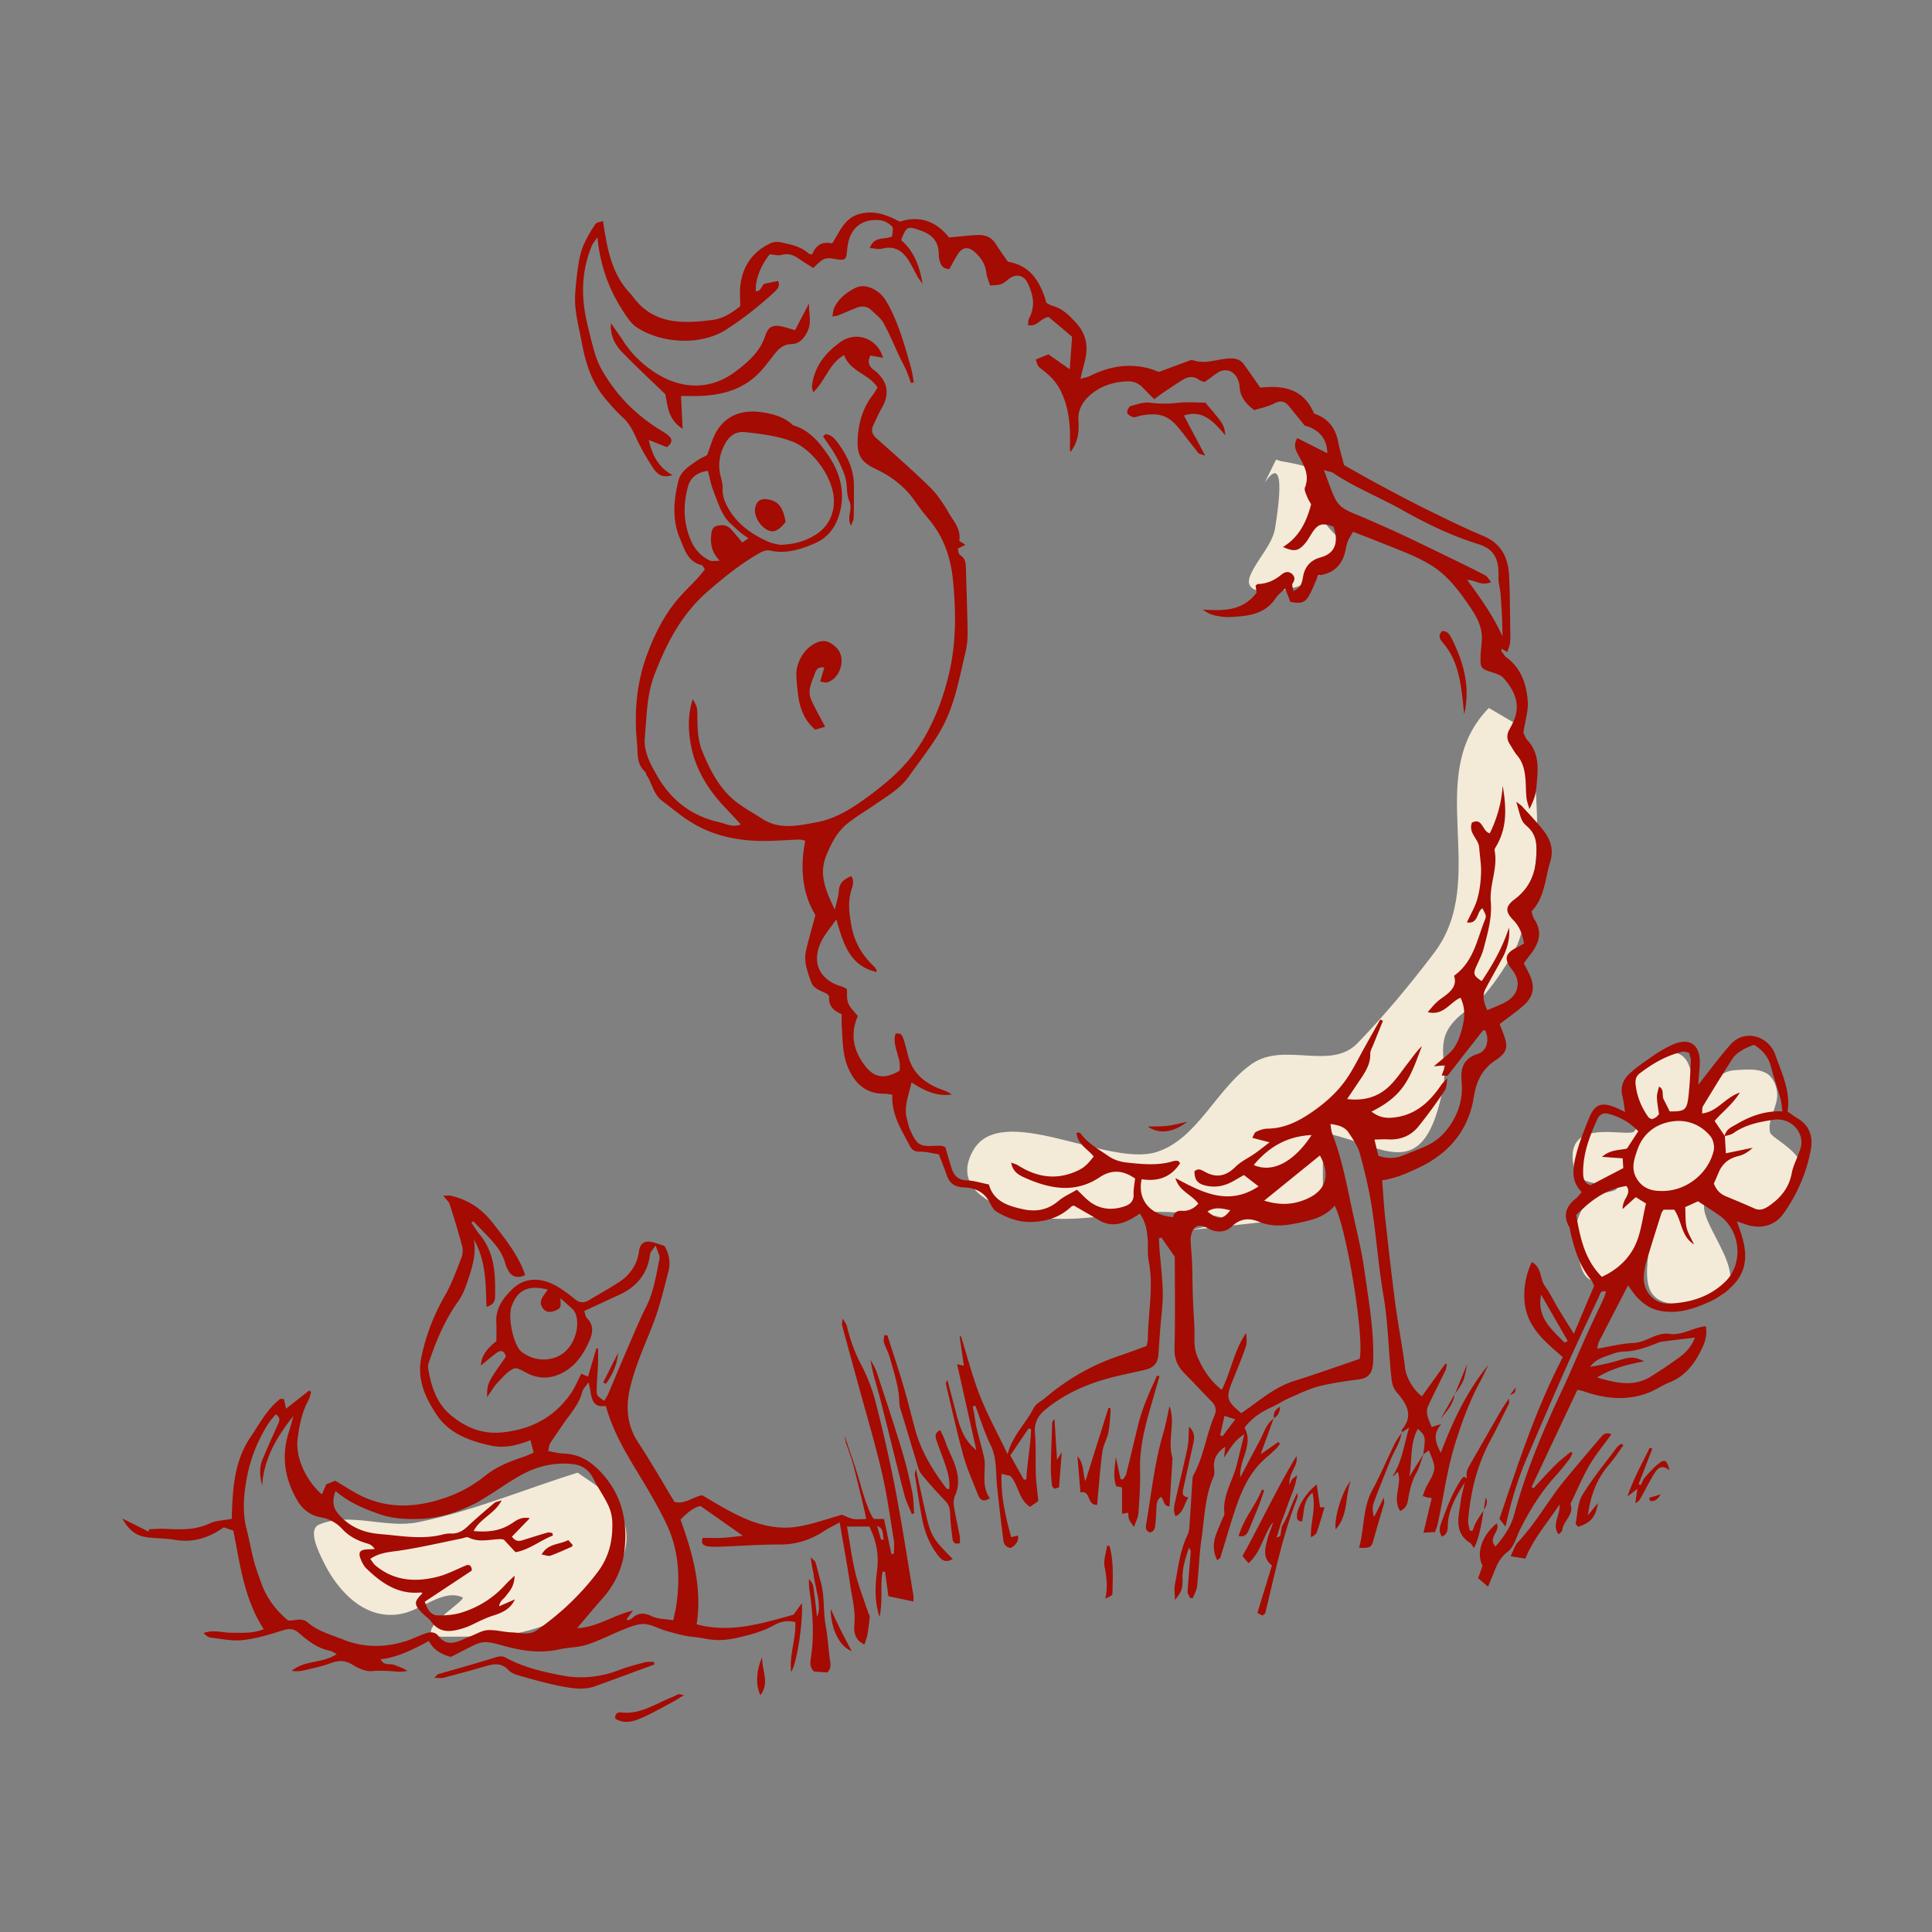
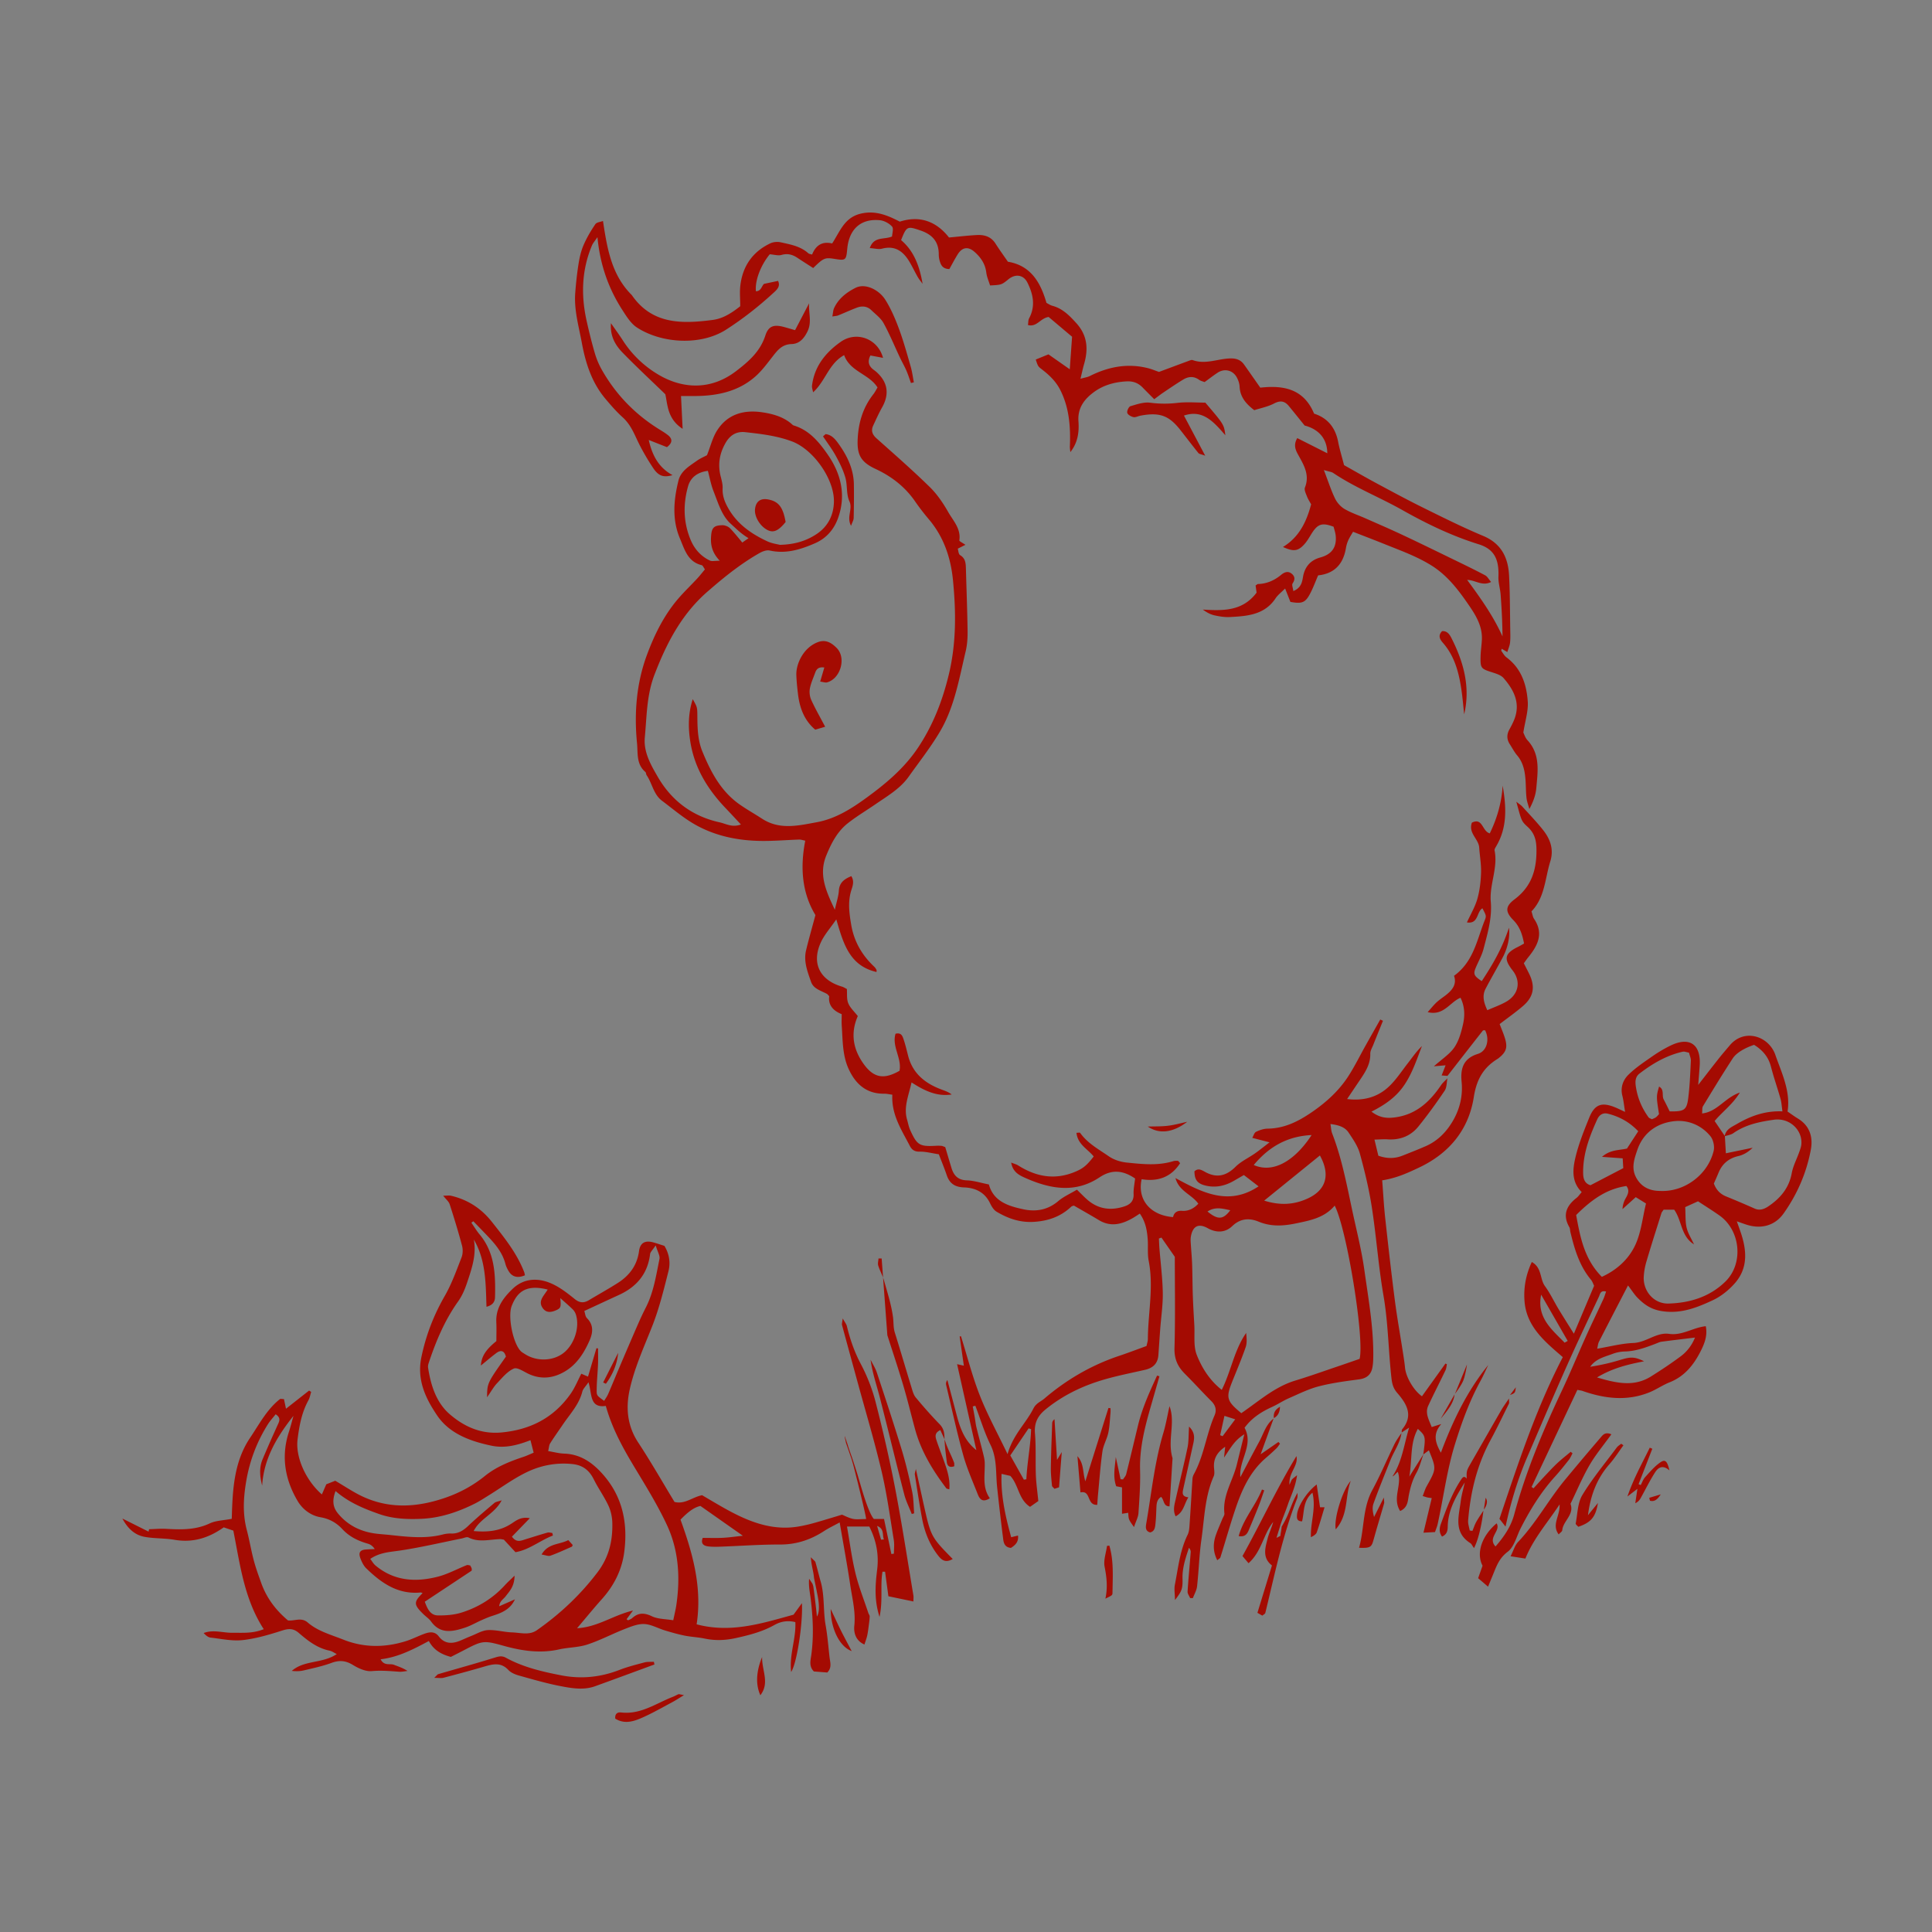
<svg xmlns="http://www.w3.org/2000/svg" viewBox="0 0 600 600">
  <rect x="0" y="0" width="600" height="600" fill="#808080" stroke="none" />
  <g fill="none" fill-rule="evenodd">
-     <path fill="#F3EBD8" d="M462.38 219.868c-20.753 21.145.513 52.893-16.975 76.016-7.443 9.842-15.333 19.315-23.807 28.08-8.36 8.646-22.68-.518-32.726 6.372-11.1 7.614-17.015 23.602-29.912 27.498-15.19 4.589-48.168-16.089-56.827-.403-6.356 11.513 6.029 16.815 13.79 19.159 15.825 4.778 30.33-.768 46.274-.207 51.877 1.825-34.18 10.039 40.145 2.057 11.772-1.264 7.313-11.534 8.873-23.161.157-1.17.432-3.378 1.483-3.15 17.229 3.753 29.622 16.337 35.55-14.731 1.041-5.456-1.335-11.717.938-16.695 2.498-5.472 8.572-7.837 12.323-12.351 3.305-3.978 6.196-8.396 8.745-13.004 1.352-2.444 2.201-5.22 2.87-7.987 1.55-6.421 3.104-12.893 3.77-19.498.665-6.608.56-13.309.201-19.946-.215-3.973-.795-7.969-1.917-11.75-1.225-4.126-3.374-7.842-5.061-11.763l-7.737-4.536zM179.377 457.356c-16.532 5.132-32.624 11.988-49.596 15.395-10.023 2.012-21.25-3.276-30.662.716-3.614 1.534-.325 8.17 1.405 11.695 4.586 9.345 13.153 18.307 24.33 15.984 6.343-1.318 12.881-7.782 18.765-5.069 1.7.784-17.992 12.29-5.763 12.221 6.54-.037 13.107.056 19.608-.657 24.837-2.724 54.12-29.384 24.923-48.238l-3.01-2.047zm344.991-110.151c2.475-10.644 2.55-28.196-14.63-16.444-1.756 1.202-1.878 3.913-2.097 6.03-.497 4.807 2.886 10.643-.027 14.5-1.794 2.373-23.403-5.44-18.517 12.462 1.256 4.604 12.835 4.126 12.987 4.408 1.397 2.598-6.403 1.61-7.78 4.22l-3.098 3.425c-.961 1.822-1.656 3.852-1.826 5.905-.214 2.586.066 5.237.695 7.755.66 2.64.97 5.883 3.128 7.542 1.485 1.141 3.935.076 5.553-.868 4.102-2.393 8.23-5.126 11.146-8.873 1.782-2.29 1.864-11.265 2.295-8.396 1.631 10.868-6.833 26.532 10.21 26.167 30.529-.653 4.54-23.594 6.942-31.4 1.114-3.62 7.039 2.916 10.745 3.7 1.976.417 4.078.258 6.056-.147 2.093-.43 4.25-1.057 5.976-2.317 18.588-13.572-1.794-20.369-2.432-23.25-.88-3.982 2.483-7.96 2.233-12.03-.147-2.374-1.293-5.12-3.362-6.293-2.758-1.562-6.295-1.132-9.461-.971-6.953.353-8.107 6.695-11.546 11.973l-3.19 2.902zM396.284 142.752c-10.155 21.004 5.505-14.802-.29 21.259-.83 5.167-5.61 9.674-7.695 14.672-3.337 7.997 13.18 4.7 17.331 2.399 21.597-11.974 7.899-12.074 4.45-21.48-3.303-9.011 9.287-12.792-12.234-16.378l-1.562-.472z" />
-     <path fill="#A40B02" d="M212.418 526.438l-.89.546-1.195.74-.605.367-.38.22-.374.206-1.103.594-2.201 1.196c-1.836.995-3.68 1.971-5.574 2.84l-.499.225-.5.22-.504.21c-2.439.99-4.96 1.532-7.517-.063-.153-1.555.707-2.004 1.708-1.928l.12.011c3.474.405 6.518-.58 9.465-1.875l.767-.345 1.145-.534 1.17-.555c1.183-.56 2.37-1.11 3.582-1.576l.423-.185.83-.414a5.9 5.9 0 01.423-.185.3.3 0 01.103-.019l.09.005.053.007.912.19.35.066.2.036zm24.266-11.839c-.024.868.064 1.714.193 2.545l.092.55.351 1.9.09.534c.336 2.136.357 4.212-1.271 6.344-1.504-3.308-1.32-7.363.545-11.873zm-79.581.224c5.403 2.964 11.333 4.34 17.313 5.492 6.123 1.178 12.086.564 17.924-1.692 1.968-.761 4.01-1.338 6.057-1.884l1.754-.464c.923-.245 1.939-.138 2.912-.192l.182.838c-6.14 2.253-12.271 4.527-18.421 6.75-3.157 1.141-6.382.767-9.526.197l-1.175-.22c-3.066-.589-6.096-1.382-9.113-2.217l-2.584-.723-1.291-.362c-1.172-.328-2.47-.876-3.271-1.733-1.786-1.909-3.7-1.949-5.717-1.506l-.45.106-.682.18-.69.199c-4.17 1.218-8.365 2.35-12.568 3.45-.36.095-.74.101-1.205.084l-.888-.04-.526-.015a18.184 18.184 0 00-.287-.002l.145-.138.25-.248.447-.462.13-.125a.735.735 0 01.282-.176l2.918-.846 5.84-1.675c1.947-.56 3.891-1.126 5.83-1.709l3.344-1.02c1.07-.313 1.97-.448 3.066.153zm94.7-31.21l.317.323.143.14.255.244.308.291.16.157c.14.147.226.266.265.4l.42 1.508.794 3.033c.134.505.27 1.009.414 1.511.631 2.21.811 4.469.934 6.735l.118 2.267c.086 1.512.204 3.02.473 4.513.37 2.053.604 4.131.822 6.212l.26 2.496c.045.416.09.832.139 1.247l.035.271.154.985.047.35c.122 1.049.055 2.103-.94 3.116l-4.158-.323c-1.12-1.1-1.182-2.349-1.041-3.555l.05-.38.144-.927.026-.18c.81-5.828.539-11.625-.164-17.419-.038-.315-.082-.63-.127-.944l-.138-.947c-.205-1.423-.383-2.872-.234-4.43l.335.483.653.982c.038.056.098.211.157.392l.085.282c.04.141.071.276.086.372l.166 1.196.185 1.423.361 2.95.176 1.542.085.797.079.835.027.405a2.3 2.3 0 01.002.086c.72-1.053.727-2.89.543-4.55l-.06-.492-.07-.476a27.093 27.093 0 00-.036-.23l-.113-.648-.145-.743-.136-.669-.048-.283-.332-1.617-.366-1.725-.096-.49a2.635 2.635 0 01-.028-.187 16.914 16.914 0 00-.146-1.157l-.093-.53-.101-.52-.215-1.063-.108-.574a26.404 26.404 0 01-.322-2.486zM137.637 371.333c.192 0 .372-.003.54-.008l.892-.036c.394-.013.721-.008 1.032.065 5.144 1.22 9.317 3.89 12.632 8.078l1.337 1.69.885 1.13c3.084 3.962 5.985 8.025 7.825 12.784.126.326.168.687.246 1.021-2.233.94-3.917.543-5.021-1.233-.456-.736-.846-1.554-1.066-2.388-.847-3.206-2.799-5.669-4.966-7.994l-.595-.632-.301-.314c-1.355-1.413-2.718-2.816-4.079-4.223l-.611.445.362.53.711 1.07c.475.712.96 1.416 1.505 2.07 3.873 4.648 4.708 10.03 4.798 15.592l.008.858-.005 1.29-.013.862-.018.863c-.035 1.524-.828 2.52-2.653 2.976l-.1-3.254-.038-1.08-.046-1.078c-.254-5.378-.913-10.62-3.741-15.455.677 3.699-.103 7.148-1.162 10.53l-.27.843-.277.842-.431 1.29c-.662 1.985-1.525 3.996-2.73 5.69-4.166 5.847-6.894 12.347-9.139 19.093-.155.463-.277.998-.205 1.466.84 5.527 2.554 10.924 6.811 14.558 4.453 3.802 9.669 6.21 16.099 5.58 9.029-.883 16.171-4.623 21.357-11.993.729-1.036 1.32-2.167 1.888-3.325l.848-1.75c.19-.388.384-.777.586-1.162l2.082.898 2.614-8.813.505.054c0 1.634.054 3.273-.012 4.904a96.56 96.56 0 01-.13 2.327l-.153 2.326a62.089 62.089 0 00-.137 3.488v.319l.01.278c.043.736.234 1.06.938 1.624l.27.21.494.368.61.448.218-.355.441-.695a8.1 8.1 0 00.578-1.06c1.275-2.944 2.481-5.916 3.74-8.865a1610.92 1610.92 0 015.609-13.027 95.395 95.395 0 012.38-5.03c1.782-3.502 2.663-7.261 3.424-11.048l.66-3.343c.044-.223.09-.445.135-.668.101-.492-.042-1.034-.286-1.707l-.158-.42-.266-.698a20.585 20.585 0 01-.467-1.375l-.158.234-.299.424-.275.371-.361.476-.203.274c-.248.346-.405.624-.441.917-.748 6.157-4.191 10.192-9.689 12.704l-2.332 1.07-8.407 3.9c.041.12.076.248.11.38l.142.605c.114.473.254.932.554 1.23 2.146 2.133 1.874 4.541.834 6.916-1.659 3.793-3.861 7.315-7.466 9.526-3.553 2.18-7.403 2.747-11.388.928l-.188-.088-.388-.195-.4-.212-.612-.33-.41-.217c-1.022-.53-2.014-.943-2.678-.655-1.31.57-2.441 1.605-3.51 2.723l-.577.616-.852.924-.283.301c-.455.48-.854 1.014-1.262 1.61l-.413.617-.66 1.007-.49.73c-.085.125-.173.253-.264.382l.014-1.114.014-.491.016-.308.033-.44.03-.28.039-.273.047-.268.028-.133.063-.264.074-.265.088-.268.1-.272c.036-.092.075-.185.116-.28l.13-.288.148-.3.165-.314.185-.33.099-.171.214-.358.235-.378.258-.403.28-.428.468-.696.91-1.319 2.096-2.978c-.471-1.806-1.519-2.2-3.002-1.09a67.118 67.118 0 00-2.338 1.85l-1.807 1.491-.631.516c.206-2.906 1.54-4.93 4.814-7.585l.005-.975.022-1.967c.005-.658.005-1.319-.01-1.98l-.033-.99c-.194-4.133 1.949-7.222 4.58-9.847l.483-.472c3.51-3.363 7.95-3.51 12.196-1.593 2.017.912 3.882 2.228 5.663 3.617l.964.763.476.383c1.538 1.24 2.837 1.28 4.404.34l1.5-.89 3.011-1.758c1.506-.88 3.005-1.77 4.474-2.707 3.5-2.228 5.832-5.284 6.508-9.464l.058-.396c.336-2.502 1.791-3.399 4.235-2.776.509.13 1.012.28 1.524.443l1.576.511c.182.059.365.118.552.176 1.467 2.4 1.942 5.154 1.269 7.816l-.877 3.466c-1.18 4.624-2.438 9.24-4.178 13.652l-.386.973-.784 1.941-1.183 2.91c-1.832 4.528-3.58 9.08-4.637 13.85-1.265 5.713-.767 11.292 2.65 16.482 2.202 3.345 4.283 6.769 6.337 10.204l2.456 4.123a597.459 597.459 0 002.467 4.108c1.668.427 3.092.01 4.497-.573l.562-.24.846-.373c.851-.37 1.723-.72 2.665-.904l1.037.608 2.121 1.25c1.433.845 2.902 1.701 4.389 2.522l.87.475c6.829 3.673 13.918 6.28 21.939 4.797a48.473 48.473 0 003.99-.908c1.012-.275 2.02-.569 3.027-.868l4.401-1.32 1.667-.509c.162.065.334.14.516.221l.573.259c.697.313 1.491.65 2.319.825.627.132 1.282.136 2.013.112l1.34-.05c.24-.007.487-.012.745-.012l-.05-.334-.083-.456-.159-.776-.205-.943-.449-1.962-.295-1.252-.476-1.98-.816-3.323-1.263-5.001-.317-1.184-.09-.289-.165-.564-.183-.638-.032-.105-.339-.957-1.24-3.611-.068-.175-.006-.007-.112-.516-.175-.783-.06-.292-.044-.252c-.028-.187-.032-.311.005-.322l.122.38.167.492.378 1.1.235.701.054.172-.002.01.014.066.036.125.089.284.393 1.165.376 1.072.337.943.355 1.06 1.079 3.352.325 1.048 1.177 4.015.316 1.047.333 1.072.114.36.28.861.237.705.24.694.245.676.123.33.248.64c.539 1.357 1.088 2.498 1.612 3.18l.121.148h3.172l2.286 10.891.783-.11c0-.313.01-.629.022-.945l.04-.947c.028-.79.032-1.574-.095-2.338a523.073 523.073 0 01-.531-3.295l-.52-3.298c-.783-4.948-1.597-9.89-2.741-14.755-1.396-5.934-3.022-11.813-4.67-17.688l-1.412-5.035c-.47-1.679-.936-3.358-1.395-5.04l-3.216-11.756c-.534-1.96-1.065-3.92-1.591-5.883-.045-.169-.041-.351-.012-.583l.036-.249.102-.63.055-.395c.009-.071.018-.145.026-.222l.269.47.563.924c.222.369.382.67.459.99.925 3.83 2.157 7.493 3.952 11.041l.366.708c1.967 3.716 3.554 7.746 4.6 11.82 2.29 8.91 4.361 17.89 6.096 26.924 1.173 6.106 2.213 12.238 3.223 18.376l1.806 11.05c.202 1.227.406 2.454.611 3.681.054.324.05.658.037 1.026l-.02.58c-.003.102-.005.206-.005.314l-7.77-1.616-1.03-7.62-.803-.006c-.273 1.583-.323 3.191-.33 4.844l.003 1.88c.002 2.321-.04 4.742-.594 7.311-1.536-4.83-1.36-9.098-.898-13.283l.11-.964.059-.482c.558-4.57-.255-8.803-2.224-12.878l-.223-.453h-6.927c.156.883.304 1.768.449 2.653l.646 3.981c.438 2.651.91 5.292 1.543 7.893.556 2.287 1.29 4.53 2.064 6.763l1.174 3.347c.26.744.515 1.488.763 2.235.033.101.082.2.134.3l.156.294c.072.146.125.291.121.436a19.046 19.046 0 01-.14 1.683l-.144 1.12c-.139 1.054-.261 2.118-.489 3.155-.096.44-.228.871-.377 1.324l-.357 1.067c-.041.126-.083.254-.124.385-2.904-1.272-3.308-3.906-3.16-5.68l.014-.16c.3-2.895-.08-5.664-.55-8.414l-.411-2.356c-.102-.59-.2-1.18-.288-1.77a356.298 356.298 0 00-1.02-6.382l-.55-3.218-1.147-6.564a979.215 979.215 0 01-.582-3.374l-.647.35-1.862.981c-.802.427-1.57.854-2.305 1.332-4.026 2.623-8.3 4.107-13.16 4.195l-.523.004c-3.451-.01-6.903.13-10.354.293l-4.142.201c-1.381.066-2.762.128-4.143.178-1.244.046-2.506.06-3.736-.095-1.425-.18-2.33-.882-1.656-2.637l1.033.006 2.066.022a54.76 54.76 0 003.094-.05 44.93 44.93 0 002.692-.23l2.94-.34c.21-.024.424-.047.641-.07l-13.174-9.252c-2.1.43-4.071 2.058-6.19 4.25l.648 1.819.422 1.217.413 1.221c2.985 8.966 5.06 18.238 3.522 28.25 7.523 1.999 14.556 1.02 21.446-.663l1.087-.271.543-.14 1.084-.285 1.622-.44 4.318-1.196 2.597-3.577c.023.41.036.848.039 1.31l-.002.711-.015.743-.028.772-.04.796-.053.818-.063.835-.075.85-.084.86-.095.865-.103.869-.112.868-.12.864-.129.855-.135.843-.141.829-.148.808-.153.786c-.025.13-.052.257-.078.384l-.16.744-.082.361-.166.695-.17.658-.171.617-.087.291-.176.548c-.264.785-.534 1.4-.8 1.788-.279-2.53.026-4.912.413-7.245l.43-2.532c.312-1.891.557-3.774.46-5.704-2.236-.556-4.29-.265-6.207.735l-.287.155c-3.745 2.107-7.831 3.146-11.974 4.063-3.21.711-6.394.851-9.64.167-2.065-.435-4.207-.509-6.278-.926-2.063-.414-4.097-.999-6.113-1.608a21.924 21.924 0 01-1.703-.609l-.847-.337c-1.27-.504-2.536-.974-3.828-1.042-1.734-.09-3.57.557-5.295 1.225l-.732.285a80.59 80.59 0 00-3.19 1.339l-3.165 1.407c-1.76.775-3.53 1.516-5.348 2.113-1.395.46-2.867.675-4.352.856l-1.275.152c-.85.103-1.698.214-2.534.373l-.624.13c-5.721 1.28-11.26.488-16.77-1.004l-1.621-.447-.65-.173-.602-.152-.561-.133c-2.438-.55-3.755-.47-5.875.444l-.485.216-.516.245-.552.273-.906.463-1.52.793-1.74.89-1.791.911c-2.869-.757-5.304-2.06-6.834-4.935l-2.024 1.066-.506.263-1.015.517c-3.56 1.792-7.22 3.33-11.432 3.828.623 1.23 1.463 1.462 2.3 1.518l.295.013.58.016c.333.015.652.048.942.16l1.14.428c1.018.385 2.05.81 3.095 1.485l-.368.045-.736.108c-.49.071-.98.127-1.464.093l-2.12-.15c-2.115-.145-4.225-.245-6.397-.042-1.807.17-3.922-.749-5.617-1.756l-.264-.16c-2.157-1.325-4.053-1.523-6.362-.736l-.291.103c-1.954.724-3.987 1.242-6.028 1.724l-2.623.614c-1.174.28-2.415.28-3.679.15 1.715-1.508 3.744-2.12 5.861-2.583l.913-.192 1.379-.283c1.997-.42 3.999-.944 5.823-2.17a11.675 11.675 0 01-.539-.284l-.502-.281c-.408-.226-.795-.418-1.204-.502-3.22-.66-5.815-2.402-8.24-4.397l-.659-.55-.651-.558c-1.569-1.357-2.975-1.404-4.878-.829l-1.851.585c-3.5 1.09-7.075 2.065-10.682 2.47-2.129.238-4.317-.002-6.505-.304l-1.73-.245a72.79 72.79 0 00-1.77-.23c-.755-.087-1.452-.68-2.124-1.414 1.749-.668 3.496-.57 5.236-.381l1.49.17c.745.08 1.487.142 2.228.133l.387-.003.775.002 1.17.008c2.347.01 4.76-.068 7.37-1.127-4.092-6.313-6.006-13.22-7.46-20.288l-.277-1.37-.267-1.372-.52-2.753-.388-2.068-.396-2.069c-.044-.23-.09-.459-.135-.689l-2.981-1.013c-4.753 3.36-9.66 4.838-15.283 3.867-1.22-.21-2.46-.31-3.703-.39l-1.866-.114c-1.242-.08-2.48-.186-3.698-.407-2.93-.533-5.062-2.384-6.752-5.373L38 471.59l8.142 4.07.155-.75.759-.025 1.519-.069c1.012-.044 2.024-.074 3.031-.018l.957.052c4.297.217 8.507.18 12.6-1.755 1.047-.495 2.223-.715 3.529-.907l1.349-.191a38.145 38.145 0 001.933-.32l.065-2.055.037-1.037.043-1.043.052-1.047.062-1.05c.404-6.31 1.463-12.756 5.127-18.452l.311-.473c.215-.32.428-.642.64-.966l.63-.978.94-1.477.633-.983c1.804-2.78 3.738-5.481 6.392-7.592.112-.089.29-.094.511-.078l.44.04c.105.01.216.015.329.015l.635 2.988 7.177-5.642.637.428-.098.329-.268.999c-.125.441-.268.872-.483 1.264-2.089 3.803-2.858 7.982-3.373 12.188-.672 5.501 2.558 12.697 7.549 17.053l1.378-3.153 2.777-1.098c.463.271.915.541 1.359.81l2.578 1.574c1.466.89 2.888 1.72 4.369 2.424 8.634 4.097 17.425 3.441 26.176.366 4.142-1.456 7.95-3.502 11.45-6.224l.58-.46c3.506-2.83 7.717-4.503 11.993-5.926.278-.092.553-.195.836-.31l.581-.242 1.316-.566.377-.158-.99-3.879c-4.219 1.635-8.032 2.555-12.104 1.707l-.863-.186c-6.319-1.408-12.367-3.806-16.01-9.198l-.22-.326-.432-.658-.423-.664-.413-.67c-2.777-4.607-4.678-9.702-3.41-15.789 1.422-6.828 3.822-13.036 7.271-19.038 1.434-2.495 2.563-5.173 3.626-7.88l.631-1.626.628-1.625.315-.81c.424-1.082.457-2.513.154-3.648-1.151-4.323-2.461-8.607-3.841-12.865-.146-.45-.454-.848-.846-1.296l-.64-.723a15.014 15.014 0 01-.529-.638zM257.98 499.685l1.794 3.82.703 1.482.467.96a97.725 97.725 0 00.924 1.83l.714 1.366 1.916 3.618c-3.742-1.352-6.506-6.964-6.518-13.076zM85.605 439.216l-.355.444-.726.88c-.482.586-.953 1.18-1.354 1.818-3.408 5.43-5.631 11.288-6.707 17.644-.863 5.1-1.151 10.101.181 15.156.273 1.036.512 2.08.74 3.128l.676 3.146c.229 1.047.47 2.091.744 3.126.454 1.712 1.02 3.394 1.612 5.066l.717 2.004c1.628 4.543 4.39 8.315 8.302 11.608.567.066 1.137.013 1.705-.06l.841-.114.403-.046c1.072-.104 2.135-.035 3.17.858 1.983 1.713 4.317 2.767 6.716 3.687l.962.363 1.93.711.957.365.476.187c6.366 2.548 12.876 2.524 19.374.51 1.999-.619 3.881-1.605 5.853-2.322.17-.062.34-.12.51-.171l.34-.095c1.244-.317 2.458-.25 3.437.899l.132.163c1.846 2.413 4.17 2.38 6.694 1.346.862-.354 1.708-.745 2.566-1.11l.862-.353c.341-.133.682-.282 1.023-.436l1.025-.464c1.026-.457 2.057-.86 3.103-.91 1.255-.063 2.519.097 3.785.282l1.268.186c.634.09 1.269.17 1.903.215l.635.033c.353.011.708.038 1.064.071l1.612.166.537.044c1.522.104 3.03.006 4.437-.98 7.184-5.038 13.474-10.932 18.815-17.983 3.563-4.702 4.73-9.787 4.592-15.368-.044-1.806-.467-3.732-1.23-5.362-.584-1.246-1.273-2.443-1.98-3.633l-1.062-1.783a53.227 53.227 0 01-1.022-1.803l-.476-.919c-1.396-2.817-3.427-4.394-6.586-4.73-4.98-.532-9.782.385-14.157 2.487-2.417 1.16-4.705 2.588-6.97 4.062l-2.547 1.666c-.566.37-1.134.736-1.704 1.097l-2.619 1.634c-.785.484-1.58.951-2.401 1.36-5.161 2.573-10.615 4.41-16.363 4.682-4.43.21-8.949.053-13.253-1.459l-.552-.195-1.1-.399c-4.208-1.551-8.285-3.409-11.927-6.554-1.031 2.727-.949 4.89.728 6.93 3.079 3.741 7.099 5.691 11.835 6.291 1.483.186 2.978.27 4.465.431l1.813.195.604.063 1.209.119c4.028.374 8.053.52 12.071-.402l.603-.147a9.314 9.314 0 012.226-.298l.371.006c2.079.08 3.599-.84 5.06-2.178l.208-.194c1.871-1.768 3.815-3.46 5.776-5.132l2.358-2c.199-.169.454-.27.783-.37l.984-.279c.154-.046.319-.099.493-.159-.94 1.823-2.301 3.103-3.709 4.285l-1.408 1.165c-1.397 1.166-2.715 2.381-3.579 4.092 4.422.4 8.225-.01 11.736-2.307l.958-.637c1.203-.78 2.583-1.467 4.742-1.048l-5.555 5.735c1.056 1.475 2.12 1.44 3.171 1.147l.274-.08.816-.266 3.387-1.05c1.13-.348 2.261-.69 3.399-1.01.226-.063.475-.047.73-.01l.576.098c.064.01.127.018.19.023l.181.798c-1.173.454-2.292 1.023-3.395 1.62l-1.879 1.032c-2.032 1.111-4.075 2.14-6.355 2.518l-3.602-3.894-.827-.141a1.547 1.547 0 00-.258-.02c-.571.011-1.143.053-1.716.105l-1.717.17c-2.177.208-4.35.296-6.487-.794-.281-.142-.67-.076-1.083.038l-.356.106-.18.054-.35.098a3.65 3.65 0 01-.169.038c-1.268.254-2.535.517-3.802.783l-3.8.8c-3.8.798-7.604 1.566-11.437 2.14l-.763.108-1.522.201-.758.107c-2.143.321-4.25.81-6.263 2.191l.206.277.571.816c.25.348.505.67.814.93 5.779 4.865 12.473 5.271 19.384 3.503 1.668-.427 3.275-1.089 4.871-1.795l2.051-.917c.684-.304 1.37-.601 2.063-.877.148-.058.324-.044.51-.01l.427.085c.047.008.094.015.14.02l.094.185.19.348c.09.17.162.336.19.51.025.153.012.313-.009.433l-.026.122c-.017.063-.031.089-.026.052l-14.521 9.614.17.458c.8 2.107 1.769 3.765 3.907 3.796 2.455.036 5.032-.156 7.355-.886 5.177-1.626 9.729-4.42 13.435-8.484.38-.416.778-.816 1.182-1.21l1.227-1.17c.204-.194.408-.39.61-.587-.022 1.47-.325 2.657-.873 3.72-.314.61-.724 1.174-1.152 1.726l-.518.659-.256.33a4.53 4.53 0 01-.348.394l-.517.513c-.524.526-1.022 1.132-1.114 2.155l4.889-2.148c-1.164 2.53-3.126 3.715-5.317 4.547l-.53.193-.537.183-.542.175c-1.144.362-2.255.84-3.356 1.326-.402.177-.8.366-1.196.558l-1.187.584c-.99.484-1.985.95-3.023 1.282l-.688.215-.23.068-.457.131-.457.122-.228.057-.454.105c-2.873.62-5.628.41-7.841-2.67-.356-.497-.82-.913-1.3-1.32l-.576-.489c-.19-.164-.377-.332-.555-.507l-.373-.371-.34-.35a19.416 19.416 0 01-.156-.166l-.29-.32c-1.542-1.759-1.474-2.685.146-4.452l.302-.321.334-.34.179-.179c-.22-.068-.447-.213-.659-.193-6.312.601-11.103-2.264-15.405-6.15l-.57-.524-.566-.535a62.21 62.21 0 01-.281-.27c-.849-.827-1.432-2.033-1.85-3.168-.658-1.792-.065-2.58 1.764-2.71l.9-.054 1.804-.082c-.667-.998-1.381-1.446-2.159-1.67-2.9-.835-5.473-2.024-7.657-4.256l-.296-.31c-1.636-1.775-3.738-3.042-6.365-3.569l-.379-.07c-2.967-.505-5.552-2.423-7.116-5.08-3.967-6.74-5.156-13.908-2.669-21.502.53-1.618.937-3.279 1.4-4.919l-.331.421-.654.845c-4.64 6.07-8.266 12.531-8.738 20.412-.719-2.796-.98-5.517.116-8.142a356.215 356.215 0 013.691-8.47l1-2.223.21-.455.095-.22.083-.219c.282-.802.263-1.595-1.007-2.426zm97.151-9.946c-.173.255-.34.487-.5.7l-.591.773-.252.338c-.274.381-.475.722-.567 1.09-.64 2.57-2.02 4.688-3.511 6.737l-.563.766-.566.764a57.186 57.186 0 00-1.381 1.932c-1.326 1.957-2.708 3.877-3.967 5.875-.16.254-.25.554-.323.905l-.176.943c-.034.174-.073.358-.12.55.36.06.71.125 1.053.192l1.5.295c.812.153 1.597.275 2.385.3 4.998.16 8.683 2.691 11.87 6.237 6.287 6.997 8.002 15.298 6.814 24.356-.732 5.581-3.178 10.401-6.942 14.597a147.86 147.86 0 00-2.294 2.624l-1.15 1.354-2.987 3.555-1.273 1.507c3.44-.191 6.39-1.324 9.331-2.562l1.657-.701c2.033-.858 4.105-1.69 6.375-2.226l-1.985 2.69.461.348.189-.093.388-.175c.257-.117.507-.244.708-.426 1.916-1.724 3.745-1.702 6.114-.568 1.06.507 2.265.708 3.544.859l.863.096c.727.079 1.472.16 2.222.286l.112-.534.427-1.947c.165-.763.31-1.48.417-2.202 1.257-8.547.756-17.009-2.906-24.87-2.076-4.456-4.539-8.741-7.074-12.979l-1.389-2.307-1.814-3.005-.837-1.406c-3.189-5.404-6.096-10.948-7.877-17.313-2.836.406-3.832-.777-4.347-2.521l-.086-.314-.078-.324-.07-.333-.099-.514-.125-.722c-.15-.872-.306-1.775-.58-2.627zm219.869 22.936c.276 1.339-.15 2.462-.698 3.62l-.523 1.085c-.567 1.202-1.074 2.517-.938 4.194l.238-.528.34-.782.07-.14c.045-.085.09-.153.143-.214.04-.047.084-.093.13-.138l.148-.138.084-.072.19-.155.65-.517.349-.284c-.283 2.16-.89 3.973-1.539 5.668l-.708 1.815c-.175.447-.344.892-.503 1.34l-.155.448c-.214.637-.444 1.259-.677 1.875l-.706 1.84c-.349.92-.686 1.847-.975 2.813l-.079.27-.193.638-.559 1.798-.193.638a26.26 26.26 0 00-.079.27c.068.015.22-.055.393-.148l.406-.221c.174-.093.325-.162.393-.148.06-.968.339-1.936.399-2.905.729-1.25 1.382-2.438 1.935-3.762l.231-.564.896-2.275c.53-1.33 1.105-2.653 1.88-3.923-.043.596.06 1.25-.149 1.78-3.146 8.009-5.282 16.294-7.273 24.62l-.625 2.63-.653 2.762a774.202 774.202 0 01-1.321 5.52c-.04.16-.197.292-.399.437l-.258.184c-.09.065-.183.136-.273.214l-1.519-.874 4.51-14.711c-2.015-1.556-2.287-3.418-2.023-5.344l.067-.43c.012-.07.025-.143.039-.214l.088-.431.098-.432.16-.648.216-.837c.45-1.754 1.283-3.41 1.746-5.177-1.129 1.418-1.912 3.035-2.653 4.693l-.603 1.361c-1.076 2.426-2.235 4.842-4.407 6.759l-1.882-2.215c1.798-3.237 3.514-6.502 5.21-9.769l3.043-5.874c2.71-5.212 5.463-10.383 8.511-15.402zM274.233 111.138l-3.913-.742c-.93 1.803-.603 3.21.897 4.37l.599.45c.099.077.196.155.29.238 3.52 3.102 4.152 6.73 2 10.767l-.149.27c-.736 1.311-1.387 2.672-2.022 4.04l-.759 1.642c-.727 1.57-.276 2.788 1.033 3.957l5.016 4.467c3.9 3.478 7.774 6.983 11.506 10.633 2.28 2.229 4.156 4.99 5.74 7.78.252.445.53.884.816 1.322l.767 1.173.296.467.286.472c.93 1.585 1.613 3.285 1.297 5.37-.018.12.146.267.408.443l.246.158.749.459.322.21.16.11-2.373 1.205c.04.12.071.265.103.424l.097.5c.096.454.231.9.529 1.08 1.368.825 1.67 1.98 1.76 3.25l.022.383.02.587c.18 6.468.433 12.934.522 19.403.029 2.099-.121 4.262-.608 6.296l-.362 1.54-1.056 4.64-.358 1.545c-1.391 5.918-3.031 11.76-6.147 17.068-1.645 2.802-3.513 5.473-5.428 8.116l-1.443 1.98c-.963 1.317-1.928 2.634-2.87 3.964-1.809 2.55-4.204 4.41-6.71 6.137l-.888.605-1.786 1.198-.887.604c-.638.438-1.282.868-1.928 1.295l-1.942 1.276c-1.617 1.066-3.221 2.149-4.74 3.339-3.316 2.597-5.193 6.262-6.756 10.117-1.73 4.267-.992 8.127.613 12.17l.283.695.298.7.312.704.489 1.067.681 1.446c.071-.321.144-.63.216-.93l.319-1.279.2-.791c.221-.9.402-1.725.485-2.545l.03-.352c.158-2.38 1.49-3.484 3.434-4.348l.442-.188c.74 1.188.603 2.309.317 3.34l-.106.36-.22.697c-.981 3.141-.735 6.206-.251 9.334l.143.895.075.45c.892 5.286 3.404 9.554 7.255 13.149.157.146.28.331.392.525l.22.388c.01.019.017.04.02.067l.002.098-.015.34-.002.126c-5.605-1.288-8.316-4.795-10.136-9.158l-.249-.614-.12-.31-.233-.63-.225-.638-.217-.647-.212-.654-.308-.992-.401-1.342-.399-1.357c-.342.502-.686.982-1.027 1.448l-1.331 1.801c-.965 1.314-1.833 2.57-2.456 3.939-2.938 6.46-.28 11.698 6.605 13.7.233.068.456.176.696.303l.581.315.22.113c.026.338.034.684.037 1.034l.006.703c.01.937.053 1.87.385 2.685.357.881.983 1.654 1.667 2.447l.52.601c.263.305.526.617.778.944-2.325 5.315-1.502 10.346 1.925 15.016 3.065 4.174 6.197 4.75 11.03 1.972.31-1.559-.019-3.077-.447-4.591l-.442-1.514c-.508-1.768-.908-3.547-.348-5.396 1.165-.297 1.733.106 2.08.7l.108.205c.034.07.065.142.095.214l.085.22.151.442c.371 1.1.67 2.224.957 3.35l.428 1.69c1.411 5.508 5.256 8.566 10.266 10.462l1.015.376c.781.298 1.549.643 2.25 1.199-4.574.72-8.46-1.153-12.46-3.744-.091.412-.19.819-.29 1.22l-.208.798-.418 1.563-.2.769c-.576 2.297-.95 4.514-.368 6.859l.106.392c.312 1.064.497 2.186.95 3.186l.344.744.218.455.211.422.104.2.204.376.1.177.202.333.2.305c.84 1.214 1.728 1.73 3.228 1.89l.372.031c.192.013.394.02.606.024l.439.002.468-.008.499-.017.811-.04.288-.016a9.927 9.927 0 011.493.046c.072.007.143.024.224.05l.18.064.362.14.333.123 1.422 4.785.504 1.666c.696 2.273 1.924 3.697 4.509 3.864l.262.013c1.184.037 2.362.262 3.584.537l1.6.372c.545.126 1.101.25 1.673.363 1.087 3.997 3.972 5.785 7.36 6.858l.54.163c.09.027.181.053.272.078l.55.148.277.071.837.201.846.188c3.942.848 7.603.224 10.853-2.533.966-.822 2.078-1.472 3.247-2.117l1.529-.84c.343-.191.689-.389 1.034-.595l.716.704.97.963c.514.508.997.974 1.502 1.416 3.417 2.996 7.336 3.489 11.543 2.113 1.781-.582 2.964-1.641 2.865-3.826-.04-.88.053-1.764.174-2.662l.151-1.083c.05-.363.099-.729.137-1.097-3.543-2.43-6.973-2.94-10.752-.546l-.27.176c-6.138 4.09-12.417 3.927-18.66 1.906l-.75-.25c-.249-.087-.498-.177-.748-.269l-.748-.284c-.25-.097-.498-.197-.747-.3l-.747-.313-.93-.408-.368-.17-.368-.178-.365-.192c-1.391-.76-2.654-1.868-3.03-4.121l.279.108.507.185.446.16c.35.127.645.25.91.418 5.48 3.478 11.219 4.615 17.425 2.115 2.262-.91 3.472-1.716 5.167-3.755l.435-.536c.149-.188.302-.385.46-.592-.52-.647-1.143-1.226-1.777-1.804l-.423-.387-.384-.356-.378-.363c-1.18-1.165-2.193-2.484-2.39-4.435.09 0 .182-.005.272-.011l.497-.042c.181-.01.318 0 .369.072 1.516 2.14 3.54 3.678 5.645 5.1l.844.565 1.226.81c.4.265.798.532 1.19.804 1.563 1.082 3.639 1.746 5.55 1.94l1.604.162 1.071.103c3.93.36 7.879.507 11.77-.69.457-.138.976-.14 1.458-.102.071.005.139.058.217.145l.129.154.156.193a4.8 4.8 0 00.196.223c-2.834 4.434-7.005 5.784-11.947 4.988-1.397 6.243 2.577 11.19 9.745 11.766.292-1.257 1.07-1.999 2.575-1.96l.21.01c1.913.138 3.608-.63 5.065-2.213-.617-.877-1.413-1.577-2.252-2.241l-.508-.396-.767-.59c-1.528-1.193-2.978-2.496-3.563-4.726l1.578.848.946.5.947.49.63.317.632.311.631.303.633.293.316.143.633.277.317.134.635.26.635.245c5.513 2.069 11.155 2.522 17.272-1.557l-4.563-3.515-3.057 1.767c-2.796 1.624-5.745 2.282-8.953 1.479-2.41-.603-3.314-1.754-3.34-4.398.867-.81 1.677-.64 2.468-.263l.264.133.654.358c3.57 1.936 6.512 1.196 9.38-1.644.977-.968 2.156-1.729 3.361-2.465l.907-.551a33.754 33.754 0 001.778-1.142l.246-.173.491-.356.248-.184.764-.58 2.402-1.862.358-.274-5.37-1.391c.094-.158.178-.328.258-.5l.158-.343c.209-.452.422-.862.755-1.024 1.1-.533 2.368-.975 3.574-.99 5.214-.068 9.488-2.194 13.728-5.1 4.498-3.084 8.397-6.621 11.337-11.146 1.089-1.677 2.062-3.43 3.015-5.196l1.14-2.122c.38-.707.763-1.412 1.156-2.111 1.537-2.744 3.089-5.482 4.635-8.222l.836.404-2.01 4.961c-.334.828-.666 1.656-.995 2.486l-.095.23-.207.461c-.319.697-.647 1.403-.63 2.095.063 2.735-1.1 4.926-2.481 7.043l-.382.576-1.894 2.81-2.44 3.633c4.935.615 9.105-.51 12.447-3.394 1.513-1.307 2.788-2.896 4.015-4.533l1.171-1.579c.402-.542.805-1.082 1.217-1.61l.419-.543.827-1.094c.965-1.279 1.948-2.552 3.143-3.695l-.266.69-1.042 2.756c-1.13 2.975-2.328 5.898-4.137 8.594-2.493 3.718-5.942 6.158-10.226 8.317 2.62 2.014 4.941 2.114 7.42 1.77 6.462-.892 10.713-4.861 14.188-9.99.308-.453.693-.856 1.091-1.25l.598-.59c.099-.1.196-.199.292-.3-.054.26-.093.53-.126.802l-.095.824c-.097.822-.23 1.62-.64 2.23-2.569 3.807-5.267 7.544-8.153 11.116-2.338 2.894-5.528 4.182-9.26 4.018l-.363-.02a13.78 13.78 0 00-1.199-.023l-.633.019-1.4.06c-.251.01-.514.02-.79.026l1.204 5.003c2.741.966 5.16.914 7.561-.048l2.92-1.161a120.556 120.556 0 004.349-1.812c3.888-1.727 6.668-4.774 8.64-8.377 1.853-3.387 2.72-7.126 2.427-11.07l-.063-.727-.036-.496c-.209-3.608.752-6.465 4.837-7.846l.284-.092c2.863-.89 3.685-4.564 2.224-7.342l-.094.01-.304.01c-.132.009-.247.03-.301.098-3.674 4.675-7.325 9.369-10.978 14.06l-1.816-.14 1.228-3.148-3.627.308c.405-.364.806-.708 1.199-1.037l.773-.639 1.11-.907c1.311-1.08 2.451-2.09 3.28-3.31 1.411-2.077 2.144-4.735 2.7-7.243.594-2.674.526-5.46-.793-8.151-.917.367-1.724.968-2.518 1.62l-1.078.898-.361.292c-1.638 1.3-3.457 2.353-6.245 1.653l.33-.373 1.17-1.347c.366-.414.718-.797 1.091-1.16.592-.57 1.255-1.074 1.924-1.563l.591-.429.371-.278.36-.282c1.891-1.52 3.231-3.271 2.351-5.852 3.813-2.76 5.631-6.443 7.048-10.279l.279-.769.136-.385.4-1.16.66-1.929.27-.767.279-.762c.094-.253.19-.505.288-.756l.266-.67c.314-.83.317-1.18-.067-2.01l-.142-.295-.606-1.178c-.564.33-.893.914-1.18 1.553l-.378.881-.121.263-.129.256c-.512.964-1.265 1.702-3.011 1.434.177-.39.36-.773.545-1.153l.837-1.688c.737-1.487 1.43-2.948 1.866-4.482.741-2.605 1.06-5.388 1.147-8.107.042-1.295-.058-2.593-.19-3.893l-.248-2.342a44.837 44.837 0 01-.132-1.561c-.05-.802-.371-1.52-.768-2.217l-.246-.417-.51-.83c-.753-1.253-1.379-2.561-.748-4.294 1.617-.804 2.4-.238 3.042.647l.152.218.148.228.247.391.167.263c.453.697.968 1.353 1.797 1.585 2.245-4.605 3.688-9.523 4-14.833l.15.889c1.011 6.216 1.198 12.26-2.123 17.89l-.24.407c-.189.33-.35.682-.292.967.53 2.617.167 5.168-.3 7.706l-.407 2.174c-.362 1.993-.649 3.987-.475 6.009.339 3.931-.44 7.658-1.385 11.355l-.287 1.108-.582 2.216c-.297 1.14-.771 2.236-1.274 3.323l-.506 1.086c-.169.363-.334.725-.493 1.09l-.158.374c-.658 1.612-.584 2.276.776 3.34l.323.244.178.128.39.27.212.143c3.33-5.055 6.397-10.236 8.448-16.594.397 2.713-.394 6.312-1.902 9.16-1.738 3.283-3.618 6.49-5.344 9.78-1.136 2.172-.589 4.3.53 6.68.449-.198.895-.387 1.338-.571l1.318-.547c1.087-.455 2.144-.92 3.144-1.484 3.867-2.18 4.709-6.182 2.192-9.57l-.46-.598-.277-.379a14.308 14.308 0 01-.128-.184l-.236-.357c-1.631-2.569-1.041-4.037 2.08-5.7l.442-.227.233-.115a15 15 0 00.833-.447l.926-.527c-.523-2.751-1.276-5.191-3.334-7.278-2.525-2.562-2.49-4.215.227-6.328l.194-.148c5.332-4.008 6.892-9.336 6.762-15.746-.058-2.874-.726-4.914-2.808-6.8l-.341-.312-.3-.287-.178-.183-.164-.179a5.729 5.729 0 01-.077-.089l-.145-.18-.135-.182-.126-.19a4.577 4.577 0 01-.06-.1l-.114-.206-.11-.221-.107-.24a7.911 7.911 0 01-.052-.127l-.104-.271-.158-.456-.164-.523-.116-.39-.254-.899-.738-2.696.254.198.9.675c.268.207.505.408.713.637l.82.894 1.642 1.787c1.366 1.491 2.714 2.998 3.97 4.577 2.202 2.761 3.333 5.886 2.348 9.442l-.099.335c-.347 1.116-.623 2.258-.88 3.407l-.472 2.154-.18.796c-.765 3.31-1.762 6.523-4.305 9.152.068.204.125.402.178.593l.148.55c.12.44.246.828.466 1.154 2.274 3.361 1.824 6.269.272 9.005l-.247.42c-.085.139-.173.278-.263.416l-.278.415c-.047.07-.095.138-.144.207l-.297.412-.31.41-.158.204-.324.408-.164.204c-.086.105-.169.212-.252.323l-.387.532-.446.625-.17.236 1.097 2.149c.183.36.365.721.543 1.084 1.974 4.002 1.45 7.154-1.91 10.047-2.25 1.938-4.696 3.649-7.238 5.603l.27.696.568 1.432c.284.728.562 1.474.796 2.233.897 2.916.42 4.313-1.923 6.189a3.074 3.074 0 01-.303.22c-4.353 2.662-6.47 6.23-7.368 11.483l-.067.408c-1.563 10.008-7.498 17.369-16.868 21.83l-1.027.487c-3.252 1.529-6.548 2.936-10.557 3.545l.113 1.498.311 4.4c.14 1.93.293 3.83.5 5.726.933 8.535 1.898 17.068 2.996 25.584.392 3.031.87 6.052 1.362 9.07l.737 4.53.358 2.265c.267 1.715.552 3.429.718 5.156.272 2.823 2.631 6.989 5.252 8.835l7.293-10.16.456.2-.053.27-.088.55c-.06.365-.133.724-.288 1.045l-1.07 2.206-2.17 4.397a204.2 204.2 0 00-2.118 4.42c-.719 1.557-.376 3 .192 4.48l.186.47.492 1.192.192.487 2.98-.94c-2.168 2.52-2.07 4.693-1.013 7.134l.196.433.105.22.223.443.239.45c.04.076.082.152.125.229 3.769-10.062 8.189-19.197 14.704-27.23l-.391.82-.771 1.649c-.389.822-.787 1.639-1.224 2.435-3.425 6.254-5.837 12.883-7.945 19.688-1.397 4.506-2.338 9.1-3.208 13.705l-.775 4.146a228.963 228.963 0 01-1.375 6.894c-.102.47-.26.928-.436 1.408l-.27.74c-.046.128-.09.258-.136.39l-3.58.188 2.567-10.734-1.075-.154-.202-.036-.186-.043-.191-.053-1.153-.363.181-.468.333-.908c.216-.591.436-1.153.728-1.674l.814-1.467.404-.752.121-.232.22-.442c.898-1.849 1.022-2.901.462-4.728l-.142-.436a19.83 19.83 0 00-.08-.23l-.177-.484-.202-.524-.472-1.178-.272-.664-1.702 1.256-.175.497-.18.539-.528 1.624c-.358 1.08-.749 2.14-1.297 3.112-1.246 2.214-1.873 4.519-2.356 6.969l-.062.34-.14.882-.065.36c-.244 1.258-.715 2.51-2.418 3.263-1.19-1.862-1.129-3.74-.858-5.616l.082-.536.15-.91c.281-1.712.512-3.417-.107-5.1l-.393.35c-.098.09-.2.186-.297.289l-.186.205c-.19.206-.403.413-.772.567 1.718-2.613 2.638-5.473 3.41-8.422l.284-1.11.557-2.238.142-.562.295-1.124c.152-.563.311-1.126.482-1.687l-2.301 1.499-.003-.124.003-.182c.01-.242.046-.561.163-.703 2.363-2.848 2.175-5.407.954-7.765l-.207-.38a12.045 12.045 0 00-.11-.19l-.23-.375c-.08-.125-.162-.249-.246-.372l-.26-.369a18.816 18.816 0 00-.133-.183l-.276-.364-.285-.361-.293-.358-.452-.532c-1.27-1.467-1.613-2.85-1.813-4.641-.282-2.506-.485-5.018-.668-7.532l-.322-4.525c-.29-4.023-.621-8.044-1.238-12.047l-.245-1.5c-.652-3.774-1.144-7.574-1.598-11.382l-.8-6.857c-.36-3.047-.742-6.09-1.21-9.12-.868-5.641-2.209-11.231-3.722-16.738-.47-1.707-1.399-3.318-2.4-4.866l-.55-.84-.552-.827c-1.159-1.746-3.113-2.334-5.637-2.656.044.256.079.502.11.738l.087.68c.072.544.153 1.035.329 1.49 2.294 5.906 3.716 12.035 5.03 18.19l.95 4.496c.231 1.094.466 2.187.707 3.278l.61 2.728.613 2.73c.81 3.641 1.577 7.292 2.09 10.975l.247 1.732.592 4.041c1.02 6.93 1.993 13.87 1.94 20.91-.009 1.238-.05 2.498-.29 3.705-.44 2.208-1.822 3.302-4.135 3.609l-2.094.279c-3.49.472-6.983 1-10.375 1.877-2.225.576-4.37 1.483-6.497 2.432l-1.415.636c-.472.212-.943.422-1.415.629-1.796.787-3.447 1.907-5.236 2.72-3.338 1.52-6.332 3.456-8.518 6.457 1.34 2.48 1.064 4.788.424 7.075l-.16.549-.257.822-.297.916c-.627 1.935-1.217 3.892-1.014 5.965l2.934-5.549c.978-1.849 1.962-3.696 2.959-5.535.176-.325.34-.657.5-.992l.314-.675.464-1.016c.729-1.578 1.53-3.11 2.944-4.255l.195-.15-4.012 11.08 5.525-3.825.486.547-.188.253-.366.516a5.268 5.268 0 01-.603.717 89.455 89.455 0 01-3.33 3.008c-4.685 4.069-7.21 9.474-9.156 15.162-1.767 5.168-3.238 10.438-4.875 15.653-.043.141-.168.258-.339.391l-.352.266c-.087.067-.178.14-.272.223-1.397-2.727-1.332-5.328-.397-7.954.233-.657.489-1.307.753-1.953l.806-1.934c.135-.322.268-.645.4-.968.046-.115.103-.232.163-.349l.185-.352c.183-.352.34-.702.303-1.03-.363-3.133.51-5.946 1.566-8.71l.338-.872.514-1.306.336-.872c.44-1.164.844-2.337 1.133-3.54l.445-1.838.703-2.842 1.146-4.598c-2.01 1.21-3.212 2.675-4.337 4.309l-.42.62-1.073 1.614c-.15.22-.303.443-.462.668l.351-3.345c-2.673 1.826-3.7 3.914-3.456 6.669l.064.7c.05.635.057 1.283-.172 1.802-1.727 3.919-2.421 8.038-2.927 12.19l-.155 1.311-.31 2.756c-.13 1.148-.268 2.294-.43 3.435-.303 2.13-.497 4.277-.666 6.426l-.245 3.226a146.125 146.125 0 01-.433 4.832c-.139 1.25-.853 2.44-1.301 3.658l-.858-.004a4.966 4.966 0 00-.174-.37l-.294-.56c-.19-.371-.344-.741-.322-1.1.103-1.635.23-3.269.364-4.902l.412-4.898c.068-.817.135-1.633.197-2.45.036-.438-.183-.895-.538-1.356l-.484 1.475c-.85 2.618-1.595 5.227-1.524 8.049l.011.606c.021 2.205-.218 3.127-1.31 4.703l-.306.428-.346.464-.39.51-.009-.391-.032-.742-.078-1.338c-.045-.838-.054-1.577.086-2.286.085-.437.168-.874.248-1.312l.236-1.315.348-1.973c.666-3.727 1.428-7.432 3.132-10.908.348-.71.475-1.546.546-2.388l.046-.632.04-.623c.324-4.577.569-9.161.872-13.741.032-.484.195-.998.43-1.426 1.572-2.866 2.533-5.947 3.423-9.053l.663-2.332c.666-2.33 1.368-4.648 2.334-6.874.713-1.641.338-3.098-.983-4.42-2.242-2.245-4.395-4.58-6.605-6.86l-1.67-1.696c-2.227-2.225-3.274-4.617-3.18-7.957.16-5.582.168-11.168.145-16.674l-.035-7.029c-.007-1.55-.012-3.089-.012-4.617l-4.151-5.972-.785.29.098 2.079c.018.346.04.692.068 1.038.072.918.154 1.835.239 2.753l.26 2.752c.258 2.752.493 5.504.538 8.26.06 3.716-.514 7.442-.793 11.165l-.196 2.712-.374 5.426c-.181 2.612-1.656 4.025-4.142 4.592l-1.455.327-2.916.643c-2.915.643-5.825 1.306-8.68 2.152-6.486 1.924-12.514 4.828-17.815 9.152-2.333 1.9-3.513 4.01-3.347 7.089l.022.322c.178 2.154.207 4.32.211 6.488l.002 2.602c.004 1.302.016 2.602.065 3.9.05 1.301.17 2.6.313 3.933l.272 2.448c.062.557.123 1.123.18 1.7l-2.568 1.798c-1.809-1.162-2.682-2.841-3.431-4.592l-.552-1.32-.282-.656c-.482-1.088-1.034-2.139-1.856-3.043l-2.73-.622c-.232 5.971.891 11.71 2.389 17.427l.398 1.491.204.746 2.119-.515c.228 1.847-.721 2.84-1.889 3.637l-.296.196c-1.718-.125-2.204-1.266-2.378-2.452l-.02-.142a823.125 823.125 0 01-1.9-16.27 45.757 45.757 0 01-.186-2.485l-.107-2.227-.052-.9c-.164-2.545-.506-5.073-1.712-7.526-1.174-2.388-2.1-4.896-3-7.419l-.672-1.893c-.337-.946-.677-1.89-1.034-2.827l-.807.215c.199 1.076.406 2.152.596 3.23l.107.663.198 1.33c.07.442.15.881.255 1.315l.5 1.996 1.037 3.984c.172.664.341 1.329.507 1.995l.201.83c.162.696.297 1.4.32 2.103.02.685.006 1.374-.018 2.062l-.052 1.377-.019.631c-.055 2.418.105 4.796 1.674 6.99-1.956 1.255-2.888.537-3.475-.61l-.113-.235-.106-.243-.451-1.136-1.226-3.033c-1.087-2.698-2.14-5.407-2.911-8.193-1.986-7.17-3.555-14.456-5.28-21.698-.11-.462-.065-.962.377-1.563l1.373 5.173 1.568 5.945.211.766c1.044 3.691 2.45 7.211 5.845 9.892l-5.981-26.693 2.096.462-1.3-9.078.41-.058c.413 1.32.81 2.645 1.203 3.973l1.176 3.984c1.052 3.539 2.15 7.06 3.495 10.484 1.296 3.296 2.828 6.5 4.477 9.829l2.544 5.11c.52 1.052 1.046 2.125 1.572 3.224.899-3.216 2.468-5.73 4.087-8.07l.609-.87.905-1.29c.893-1.285 1.741-2.568 2.433-3.943.49-.975 1.19-1.537 1.917-2.032l.657-.438c.29-.195.576-.396.844-.625 6.662-5.686 14.094-10.074 22.375-12.967l.83-.284c1.409-.471 2.808-.974 4.218-1.49l2.841-1.045c.478-.175.96-.351 1.445-.526l.07-.328.155-.64c.102-.42.188-.828.19-1.237.015-2.343.177-4.683.36-7.023l.187-2.34c.389-4.94.688-9.884-.288-14.853-.213-1.088-.25-2.21-.253-3.339l.001-1.696a25.213 25.213 0 00-.057-1.69l-.059-.711c-.23-2.488-.754-4.928-2.392-7.26l-1.311.85c-.28.179-.555.35-.836.512-3.409 1.966-6.873 2.889-10.565.66-.73-.442-1.466-.877-2.214-1.313l-1.513-.876-3.175-1.825-.834-.483-.167.029-.165.04c-.182.054-.402.144-.564.297-3.236 3.039-7.04 4.376-11.486 4.668-4.355.284-8.103-1.03-11.666-3.16-.817-.487-1.44-1.469-1.9-2.389l-.112-.228c-1.599-3.347-4.43-4.717-7.802-4.904l-.298-.013c-2.665-.093-4.335-1.097-5.243-3.501l-.091-.254c-.76-2.224-1.662-4.4-2.48-6.533a37.378 37.378 0 01-1.05-.174l-1.534-.283c-1.008-.183-1.991-.338-2.968-.364l-.488-.001c-1.562.033-2.387-.67-2.962-1.777l-.479-.912-1.395-2.598-.412-.783-.403-.788c-1.652-3.295-2.962-6.745-2.745-10.821l-.384-.055-.74-.12c-.483-.078-.95-.143-1.415-.137-5.634.066-9.031-3.167-11.125-7.893-1.256-2.833-1.607-5.862-1.802-8.914l-.063-1.078-.087-1.617-.063-1.076a79.04 79.04 0 00-.036-.536 20.623 20.623 0 01-.034-1.7l.02-1.389c.002-.163.003-.33.003-.5-2.522-.992-4.257-2.737-3.873-5.574l-.125-.132-.363-.404a.956.956 0 00-.22-.18 12.637 12.637 0 00-.624-.324l-.646-.305-.65-.304a20.637 20.637 0 01-.214-.104l-.421-.216c-1.04-.557-1.952-1.26-2.38-2.486l-.595-1.699a57.865 57.865 0 01-.116-.341l-.224-.685c-.725-2.29-1.204-4.636-.607-7.104.35-1.455.728-2.902 1.126-4.384l.487-1.796 1.023-3.752.264-.982c-4.162-6.838-4.799-14.73-3.16-23.1l-.272-.057-.74-.178c-.308-.072-.595-.123-.879-.113-1.026.034-2.053.082-3.08.135l-3.08.156c-1.54.073-3.08.13-4.62.138-7.58.03-14.928-1.338-21.555-5.091-2.349-1.33-4.528-2.964-6.684-4.634l-1.435-1.116a152.828 152.828 0 00-2.16-1.656c-1.426-1.07-2.19-2.551-2.868-4.09l-.417-.967c-.426-.99-.865-1.972-1.468-2.853-.204-.3-.162-.82-.41-1.03-1.947-1.654-2.294-3.779-2.418-5.952l-.037-.784-.034-.822c-.021-.466-.047-.93-.093-1.387-.912-9.298-.186-18.527 3.04-27.282 2.362-6.403 5.411-12.616 9.995-17.854 1.798-2.055 3.778-3.953 5.64-5.956.833-.893 1.579-1.868 2.415-2.868a4.84 4.84 0 01-.198-.293l-.33-.546c-.152-.244-.296-.426-.472-.468-2.605-.626-4.005-2.271-5.011-4.202l-.234-.469a19.207 19.207 0 01-.112-.237l-.217-.48-.207-.487-.3-.733-.427-1.067-.242-.583c-2.488-5.861-1.968-11.958-.473-17.985.499-2.012 1.82-3.336 3.327-4.481l.457-.339.232-.166.466-.328.488-.339c.244-.169.487-.337.727-.508.55-.393 1.146-.723 1.702-1.008l.54-.27.496-.245c.155-.077.3-.151.431-.222a48.37 48.37 0 00.618-1.664l.558-1.603c.548-1.57 1.095-3.03 1.906-4.325 3.319-5.286 8.53-6.615 14.351-5.693 3.063.484 6.114 1.333 8.624 3.383l.124.106.244.226c.164.148.334.282.525.34 4.432 1.341 7.338 4.554 9.856 8.054l.483.68.238.343c4.166 6.01 5.716 12.7 3.146 19.766-1.245 3.416-3.557 6.174-7.13 7.734l-.824.352c-4.254 1.783-8.528 2.95-13.255 1.902-.948-.21-2.212.26-3.126.777-5.296 2.998-10.05 6.721-14.66 10.67l-1.532 1.324c-7.523 6.553-12.086 14.847-15.712 23.891l-.5 1.267c-.083.212-.165.424-.246.637-1.501 3.913-2.06 7.908-2.408 11.923l-.11 1.339-.25 3.411c-.07.935-.143 1.869-.23 2.802-.346 3.69 1.09 6.994 2.81 10.118l.402.717.612 1.066.204.353c4.32 7.449 10.75 12.26 19.225 14.123.28.061.559.14.84.226l1.28.409c1.309.4 2.724.685 4.471.029l-3.212-3.446-1.006-1.066-.501-.526c-5.55-5.796-9.644-12.422-10.957-20.431-.721-4.406-.77-8.888.717-13.446l.508.904.2.37.088.169.154.314c.302.65.41 1.14.451 1.99l.016.42.011.749.012 1.31.018 1.021c.071 3.06.338 6.09 1.525 8.986l.408.98.208.487.424.97c2.436 5.467 5.49 10.51 10.6 14.07a63.878 63.878 0 002.939 1.91l1.993 1.225c.332.204.663.41.993.617l.984.63c3.976 2.591 8.127 2.545 12.3 1.923l.716-.112.358-.06 1.073-.189 2.537-.472c5.768-1.06 10.61-4.096 15.28-7.486 6.183-4.487 11.97-9.333 16.249-15.792 4.599-6.942 7.518-14.453 9.476-22.581 2.354-9.784 2.255-19.531 1.291-29.341-.66-6.718-2.73-13.025-7.076-18.38l-.368-.443a75.022 75.022 0 01-3.75-4.802l-.582-.831c-3.026-4.388-7.032-7.528-11.761-9.82l-.51-.242c-4.357-2.035-5.646-4.175-5.567-8.55l.018-.584.032-.61c.317-5.024 1.747-9.516 4.86-13.473.261-.332.48-.697.71-1.102l.365-.636c.065-.112.132-.226.202-.342-1.006-1.618-2.5-2.715-4.063-3.745l-1.57-1.025-.62-.42c-1.739-1.21-3.314-2.608-4.113-4.854-2.465 1.355-3.925 3.451-5.29 5.644l-.959 1.555c-.966 1.555-1.992 3.082-3.395 4.356a8.793 8.793 0 00-.105-.508l-.113-.473c-.09-.381-.154-.733-.115-1.072.713-6.023 4.264-10.366 8.95-13.65 4.941-3.46 11.54-.886 13.104 4.998zm70.283 368.86c.946 3.19 1.089 6.447 1.064 9.715l-.017 1.226-.06 3.066-.01.7-.008.155a1.591 1.591 0 01-.008.07l-.024.128c-.052.201-.169.346-.433.52l-.177.11-.34.184-1.213.607c.745-3.448.414-6.623-.238-9.878-.22-1.1-.071-2.272.158-3.46l.144-.714.164-.78c.107-.52.207-1.04.275-1.551l.723-.097zm206.832-152.397c.25.718.513 1.435.78 2.152l.746 2 .328.893.16.448.312.897c1.222 3.596 2.088 7.273 1.462 11.211l.488.336.929.648c.453.316.893.618 1.338.902l.448.278c3.727 2.248 4.75 5.808 4.028 9.686-1.338 7.18-4.214 13.823-8.445 19.787-2.659 3.748-6.817 4.915-11.284 3.567l-.23-.07-.465-.152-1.005-.347-1.552-.545 1.091 3.096.218.644c.07.215.139.43.205.644l.19.643.09.32.166.642c1.162 4.696.94 9.28-2.646 13.317-1.864 2.098-4.243 4.01-6.769 5.192l-.82.38-.822.371c-4.53 2.015-9.19 3.53-14.536 2.58-3.145-.558-5.218-2.064-7.215-4.095-.443-.45-.838-.949-1.262-1.522l-1.206-1.655c-.152-.206-.312-.42-.482-.643l-4.976 9.61-2.037 3.95-1.34 2.612-.665 1.304c-.16.315-.25.665-.324 1.033l-.16.85a8.1 8.1 0 01-.063.288 93.968 93.968 0 002.46-.45l2.424-.476c2.14-.413 4.252-.772 6.375-.855 1.514-.06 2.908-.562 4.27-1.132l.74-.316.737-.315c1.595-.673 3.189-1.25 4.926-1.11l.403.044c2.048.294 3.894-.197 5.728-.813l1.97-.679c1.19-.4 2.403-.753 3.69-.886.493 2.436-.116 4.562-1 6.53l-.26.557-.271.55a46.76 46.76 0 01-.138.272c-2.124 4.161-4.97 7.698-9.557 9.514-2.18.863-4.148 2.261-6.325 3.136-6.807 2.736-13.583 1.98-20.306-.31l-.458-.159a2.256 2.256 0 00-.171-.052l-.19-.044-.999-.185a27.623 27.623 0 01-.207-.04l-14.218 30.148.604.422 2.314-2.54c.387-.422.776-.842 1.17-1.259l1.54-1.635a56.785 56.785 0 012.375-2.385c1.322-1.236 2.76-2.35 4.145-3.517l.567.48-.157.295-.302.603c-.203.4-.415.794-.688 1.14-1.384 1.755-2.78 3.507-4.28 5.164-4.36 4.814-7.723 10.28-10.663 16.031-.206.403-.397.826-.582 1.258l-.272.653-.539 1.318c-.68 1.637-1.429 3.187-2.65 4.106-1.94 1.462-2.906 3.171-3.72 5.049l-.252.598-.852 2.097-1.276 3.093-3.08-2.635 1.373-3.872c-2.028-3.877-.298-9.223 4.372-13.163.524.887.252 1.72-.164 2.561l-.493.953-.155.322c-.47 1.027-.68 2.109.46 3.35 2.704-3.082 4.808-6.226 5.823-9.982 3.587-13.278 8.885-25.885 14.737-38.292a287.208 287.208 0 003.295-7.295l2.133-4.894c.711-1.63 1.427-3.26 2.158-4.882.697-1.544 1.41-3.08 2.131-4.614l2.166-4.598 1.074-2.303c.334-.724.547-1.503.831-2.302-1.236-.334-1.658.185-1.922.798l-.075.186-.137.37-.07.175a2.711 2.711 0 01-.038.083l-2.86 6.081c-2.384 5.068-4.755 10.142-7.032 15.257-2.8 6.292-5.539 12.611-8.263 18.936l-4.08 9.491c-2.949 6.857-5.095 13.974-6.757 21.617l-1.886-2.417 2.096-6.212 1.05-3.1 1.057-3.097 1.068-3.09c4.12-11.834 8.576-23.507 14.405-34.714l-1.83-1.579-.905-.793-.596-.533-.59-.537-.58-.542-.569-.548c-3.571-3.493-6.424-7.415-6.826-12.909-.3-4.098.395-8.097 2.27-12.103 1.603.899 2.215 2.217 2.63 3.588l.12.412.191.707c.267.998.544 1.971 1.135 2.781.803 1.1 1.497 2.277 2.166 3.474l1.197 2.16c.268.478.54.954.823 1.422l.681 1.12.695 1.127 1.078 1.73 2.347 3.748 6.283-14.874-.108-.227-.208-.484c-.176-.41-.368-.832-.653-1.175-3.243-3.891-4.8-8.499-6.01-13.258l-.264-1.06-.129-.532a3.505 3.505 0 01-.064-.374l-.046-.382c-.034-.253-.083-.496-.2-.7-2.166-3.746-.965-6.627 2.195-9.086.289-.224.537-.5.794-.81l.397-.491c.138-.17.284-.348.444-.53-2.61-2.58-2.845-5.654-2.361-8.718l.092-.54.106-.54.057-.269.185-.805.065-.267c.932-3.761 2.359-7.418 3.815-11.032l.364-.903c1.681-4.159 3.825-4.942 7.961-3.282.153.061.304.125.457.19l.467.208 1.927.895.337.155-.083-.523-.149-.992-.135-.928-.137-.879a22.44 22.44 0 00-.24-1.252l-.098-.406c-.656-2.58.186-4.886 1.87-6.543 1.818-1.791 3.934-3.298 6.054-4.772l1.27-.883c1.837-1.279 3.778-2.45 5.79-3.427 5.87-2.85 9.444-.372 9.034 6.174l-.043.652-.099 1.342-.322 4.057 4.315-5.561 1.565-1.995.39-.492c1.16-1.46 2.375-2.875 3.582-4.296 4.501-5.293 12.063-2.828 14.1 3.02zM284.433 456.184l2.199 10.017.72 3.222.412 1.767.233.941.228.862.152.535.152.507.156.48.16.458.164.436c.197.499.407.96.64 1.404l.207.376c.035.063.071.124.108.186l.227.368c.078.122.158.244.241.366l.259.366.276.37c.047.062.096.124.145.186l.305.38.327.388.35.4.184.206.386.424.63.672 1.192 1.239 1.39 1.422c-2.073 1.21-3.286.49-4.402-.91-2.693-3.384-4.272-7.278-5.076-11.464-.505-2.63-.94-5.273-1.36-7.92l-.62-3.97-.313-1.985c-.018-.108-.01-.221.016-.361l.039-.184.154-.636.078-.349.04-.2zm215.995-10.752c-.37.515-.742 1.021-1.113 1.52l-2.204 2.939c-1.26 1.693-2.457 3.37-3.486 5.145-1.215 2.097-2.28 4.281-3.313 6.484l-1.539 3.31c-.343.735-.688 1.468-1.042 2.197.592 1.598.11 2.865-.59 4.067l-.255.421-.662 1.048c-.519.841-.97 1.705-1.055 2.683-.017.19-.167.369-.377.57l-.475.442a5.3 5.3 0 00-.255.263c-1.116-1.496-1.03-2.894-.67-4.348l.12-.46.34-1.176.133-.483c.237-.891.416-1.826.358-2.833-.624.938-1.257 1.848-1.89 2.74l-.948 1.327-1.409 1.958c-2.48 3.458-4.788 6.836-6.373 10.781l-4.6-.719c.19-.372.358-.739.516-1.096l.452-1.04c.391-.892.779-1.685 1.358-2.297 2.925-3.085 5.373-6.526 7.78-9.997l1.31-1.894c1.75-2.524 3.52-5.032 5.476-7.398a944.136 944.136 0 018.814-10.507l2.368-2.769.216-.254.153-.168c.576-.609 1.351-1.093 2.862-.456zm-323.94 32.864l1.37 1.514-.056.125-.11.274c-.028.066-.053.107-.09.123l-.946.415-1.892.836c-1.263.553-2.532 1.088-3.829 1.548-.378.136-.832.057-1.372-.068l-.644-.152a9.983 9.983 0 00-.72-.138c1.169-2.058 2.862-2.752 4.615-3.256l1.505-.414c.75-.211 1.485-.45 2.17-.807zm291.717-43.358l.426-.633.005.386.037.791c.006.19-.005.32-.058.427l-.803 1.625-1.602 3.253a231.07 231.07 0 01-2.46 4.85l-.851 1.598c-4.232 7.807-6.247 16.215-6.956 24.983-.045.56.056 1.133.185 1.707l.16.69c.053.23.102.46.14.688l.844.134.193-.475.373-.96c.19-.477.393-.948.642-1.392a34 34 0 011.302-2.1l.908-1.379-.068.56-.099.73-.18 1.184-.204 1.183-.147.773-.166.808-.12.552-.13.56-.14.564-.148.565c-.025.094-.05.188-.077.281l-.162.56-.17.553-.09.273-.185.536a16.135 16.135 0 01-.84 1.962l-.132-.189-.225-.338-.336-.529c-.143-.218-.262-.368-.415-.465-3.4-2.143-3.926-4.959-3.709-7.936l.04-.471.025-.237.055-.474.063-.476.105-.716.27-1.733.072-.496.066-.495c.124-.983.33-1.956.559-2.926l.527-2.18c.057-.243.112-.486.166-.729l-.497.794-.49.795c-2.189 3.587-4.085 7.285-4.288 11.642l-.02.649-.016.322c-.078 1.065-.41 2.04-1.753 2.612-1.007-1.366-.787-2.742-.342-3.956l.79-2.148.537-1.429c1.358-3.564 2.863-7.064 5.01-10.27.538-.803 1.015-1.033 1.67-.178l-.018-.724a23.4 23.4 0 01-.003-.21l.001-.38c.017-.893.149-1.384.617-2.276l.205-.38.69-1.21c3.098-5.377 6.16-10.773 9.266-16.144l.269-.45.287-.451.31-.465 1.085-1.59zm-32.969 10.109c-.217 1.622-.841 3.08-1.546 4.506l-.43.853-.435.851c-.359.71-.705 1.426-.999 2.163l-1.543 3.85c-1.285 3.21-2.557 6.424-3.73 9.673-.44 1.218-.247 2.666.176 4.17l3.044-6.043.01.211.038.533.05.618.006.18c-.001.111-.012.206-.037.296-.814 2.845-1.672 5.68-2.491 8.523l-.852 3.015-.092.313-.093.284-.095.257c-.344.852-.792 1.222-1.868 1.35l-.325.03-.362.017-.196.005-.422.003-.227-.003-.75-.018c.527-1.879.827-3.792 1.087-5.708l.25-1.895c.467-3.527 1.004-7.03 2.78-10.317 2.53-4.683 4.595-9.613 6.937-14.4a7.93 7.93 0 01.146-.282l.17-.305.19-.32.201-.326.209-.327.413-.627.284-.415.502-.715zm-159.66-30.378l.833 2.588 1.674 5.174c.834 2.588 1.653 5.18 2.425 7.787a204.51 204.51 0 011.622 5.85l1.024 3.918c.341 1.306.685 2.611 1.04 3.913 1.865 6.826 5.472 12.739 9.699 18.317.05.067.14.105.268.141l.352.09c.092.024.194.053.306.09.236-2.523-.327-4.85-1.08-7.12-.881-2.665-1.946-5.27-2.843-7.932l-.115-.35-.071-.237-.061-.237c-.21-.914-.112-1.838 1.378-2.536l.236.524.483 1.033c.239.514.47 1.027.667 1.549l.187.526c.342 1.045.78 2.058 1.227 3.055l.67 1.486c.22.493.431.984.625 1.475l.23.6c1.159 3.123 1.86 6.653.237 10.112-.438.933-.51 2.183-.345 3.224.487 3.064 1.202 6.09 1.772 9.142.084.448.102.909.109 1.357l.008.66c.002.108.005.214.01.319-1.641.573-2.197-.238-2.333-1.317l-.243-1.943c-.197-1.62-.372-3.244-.455-4.87l-.038-.975c-.042-1.592-.37-2.793-1.532-3.984-2.581-2.647-5.025-5.437-7.39-8.281-.49-.592-.78-1.374-1.026-2.162l-1.306-4.296-2.057-6.84c-.687-2.28-1.38-4.558-2.093-6.83-.273-.87-.354-1.746-.404-2.615l-.047-.865c-.024-.43-.054-.858-.11-1.28-.37-2.789-1.11-5.533-1.894-8.265l-.709-2.455-.232-.818a14.238 14.238 0 00-.621-1.702l-.485-1.115a17.092 17.092 0 01-.652-1.696c-.115-.368-.09-.78-.037-1.2l.069-.506c.022-.168.042-.336.05-.5l.979-.003zm-3.185 59.215l1.226 4.262.888-.054c-.15-.37-.206-.767-.25-1.17l-.044-.44-.032-.275c-.121-.913-.408-1.78-1.788-2.323zm136.522-12.862l1.034 7.075h1.402l-.394 1.31-.775 2.604a91.928 91.928 0 01-1.237 3.848c-.23.653-.99 1.12-1.828 1.53-.066-1.63.128-3.235.351-4.849l.135-.97c.36-2.588.673-5.212-.01-8-1.843 1.55-2.366 3.443-2.66 5.351l-.076.52-.108.824c-.098.75-.2 1.49-.374 2.2-1.421-.007-1.62-.755-1.6-1.596l.017-.333.008-.112c.197-2.533 2.957-7.02 6.115-9.402zm-16.998 1.559l.702.267-.34.98-.679 1.964c-.23.653-.466 1.304-.72 1.947-.995 2.528-2.047 5.03-3.1 7.534l-.06.135-.123.263c-.496.983-1.24 1.674-2.909 1.375.748-2.726 2.07-5.1 3.446-7.414l1.036-1.728c1.03-1.726 2.018-3.46 2.747-5.323zm-28.719-25.875c.846 2.218.82 4.491.656 6.813l-.083 1.075-.086 1.082c-.179 2.351-.27 4.749.462 7.187l-.94 14.954c-1.097-.003-1.473-.609-1.758-1.312l-.208-.537-.11-.268c-.134-.308-.296-.598-.54-.828-1.101.672-1.346 1.692-1.429 2.79l-.03.554-.085 2.131a43.075 43.075 0 01-.212 2.909l-.032.284-.036.286c-.126.905-.392 1.785-1.566 2.082-1.233-.314-1.396-1.19-1.318-2.071l.029-.252.037-.249.02-.122c.353-2.05.675-4.107.99-6.165l.755-4.938c.897-5.758 1.904-11.497 3.581-17.112.81-2.712 1.278-5.526 1.903-8.293zm56.302 23.17c-.495 1.276-.77 2.621-.983 3.995l-.112.752-.212 1.515-.111.76c-.425 2.79-1.08 5.58-3.254 8.049-.646-3.367 2.113-12.196 4.672-15.07zm-60.16-32.684l.734.231-1.286 4.499-1.494 5.2-.398 1.407c-1.575 5.626-2.892 11.282-2.844 17.217l.013.743c.099 3.573-.091 7.158-.322 10.736l-.176 2.682c-.041.62-.23 1.23-.488 1.921l-.545 1.416a26.79 26.79 0 00-.354.998l-.625-.874-.245-.354-.205-.31c-.435-.683-.576-1.097-.648-1.794l-.028-.318-.033-.562-.012-.216-1.93.297v-8.191l-1.805-.351c-.741-2.048-.646-4.15-.426-6.275l.087-.798.09-.8.085-.801c.014-.134.026-.267.038-.401l1.482 6.885.766.059c.335-.544.834-1.047.981-1.637 1.267-5.064 2.464-10.146 3.695-15.22 1.08-4.442 2.826-8.615 4.687-12.74l.803-1.767.404-.882zm144.143 21.171l.689.484c-.32.438-.634.88-.945 1.325l-.934 1.335c-.78 1.11-1.58 2.204-2.47 3.217-3.922 4.466-5.874 9.702-6.662 15.83l3.09-3.78c-.684 4.335-2.166 6.081-6.102 7.385l-.07-.082-.17-.175-.186-.182c-.215-.215-.404-.433-.37-.607.132-.676.233-1.373.328-2.075l.17-1.265.114-.784c.26-1.692.627-3.325 1.447-4.68 1.88-3.107 4.043-6.043 6.257-8.949l2.96-3.867c.492-.645.981-1.292 1.465-1.943.202-.271.474-.492.757-.705l.426-.318c.07-.053.139-.108.206-.164zm-134.21-5.325c1.724 1.7 1.698 3.27 1.41 4.793l-.07.351-.159.724-2.987 13.522-.074.353-.04.226c-.15.973-.003 1.826 1.713 1.998a9.849 9.849 0 00-.63 1.17l-.21.473-.397.938c-.562 1.313-1.189 2.53-2.724 3.322-.682-1.396-.554-2.711-.287-3.982l.106-.474.22-.938c1.191-5.32 2.531-10.607 3.65-15.941.195-.926.27-1.878.317-2.94l.084-2.138c.02-.461.044-.946.078-1.457zm-98.903-20.768c.147.298.302.593.46.887l.475.881c.393.736.764 1.48 1.022 2.26 2.625 7.936 5.256 15.873 7.69 23.87 1.3 4.273 2.325 8.642 3.25 13.015.281 1.326.384 2.69.464 4.058l.078 1.368c.027.456.057.911.097 1.364l-.748.215c-.176-.45-.362-.897-.551-1.343l-.57-1.338c-.47-1.117-.914-2.24-1.213-3.4-2.6-10.065-5.017-20.175-7.62-30.238a93.56 93.56 0 00-.439-1.631l-.691-2.443c-.693-2.448-1.357-4.92-1.704-7.525zm191.018 42.88c.637.902.38 1.945.033 2.685l-.118.235-.06.108-.115.195-.055.085-.176.254-.071.091.562-3.652zm-124.319-5.12l7.172-22.77.645.07c0 .462.037.928-.006 1.386-.199 2.078-.249 4.191-.68 6.22-.14.658-.358 1.302-.597 1.94l-.547 1.434c-.297.796-.56 1.596-.679 2.42-.394 2.752-.662 5.522-.911 8.294l-.298 3.326c-.05.554-.102 1.108-.156 1.662-.041.43-.076.862-.108 1.299l-.145 2.024c-1.203.078-1.782-.489-2.183-1.216l-.128-.247-.118-.255-.298-.692-.11-.24-.117-.229c-.403-.745-.975-1.265-2.255-.97l-.943-11.266c1.17 1.33 1.525 2.72 1.762 4.177l.224 1.48c.11.702.245 1.42.476 2.153zm175.276-10.438l.796.33-4.264 11.004.667.27c.1-.184.193-.375.283-.568l.272-.578c.23-.48.477-.943.82-1.319l1.112-1.228c1.12-1.23 2.275-2.435 3.613-3.359 1.405-.969 2.067-.479 2.7 2.023l.114.477c-1.921-1.687-3.265-1.002-4.169.192l-.164.229-.078.118c-1.006 1.555-1.895 3.185-2.77 4.824l-1.051 1.966-.616 1.128-.173.298c-.33.542-.748 1.055-1.582 1.438l.662-4.469-3.103 2.378c1.214-3.522 2.645-6.572 4.088-9.469l.722-1.437 1.074-2.128c.355-.706.705-1.411 1.047-2.12zm-.153 15.565l3.558-1.059-.207.315c-.8 1.181-1.704 2.048-3.129 1.645l-.222-.901zM327.487 440.75l.787 12.626 1.468-2.423-.847 10.944-1.424.47a4.066 4.066 0 00-.229-.252l-.219-.219c-.17-.173-.3-.325-.316-.488l-.151-1.59c-.124-1.326-.228-2.654-.208-3.98.042-2.76.126-5.52.22-8.278l.196-5.517c.015-.444.175-.88.723-1.293zm-7.273 3.09l-.77-.242-5.69 8.402 4.22 7.526.774-.127c.098-2.171.342-4.328.605-6.484l.316-2.586c.256-2.156.48-4.315.546-6.49zm120.113-.095c-1.442 2.583-1.786 5.321-2.004 8.233l-.173 2.467c-.099 1.337-.225 2.71-.465 4.119l4.343-6.878-.017.013.203-1.503.096-.766.052-.46.042-.422.032-.387.011-.182.014-.341c.023-.981-.12-1.59-.5-2.171l-.137-.193-.154-.194-.173-.197-.193-.204-.327-.323-.374-.354-.276-.257zm-56.719-2.964l-3.346-1.072-1.327 5.997.753.319 3.92-5.244zm68.126-7.743c-.28 2.243-1.46 3.995-2.779 5.669l-.444.555-.894 1.107c-.074.093-.148.186-.22.279l4.337-7.61zm-54.217 3.836c-.075 1.63-.554 2.729-1.763 3.452l-.139.078-.012-.106c-.151-1.394.323-2.507 1.914-3.424zm16.981-62.46c-2.233 2.664-5.077 3.855-8.124 4.652l-.735.184c-.246.06-.493.117-.741.173l-1.537.331-.78.163c-3.862.806-7.494 1.076-11.258-.345l-.418-.165c-2.754-1.129-5.467-1.111-8.003 1.168l-.23.214c-2.035 1.949-4.669 2.166-7.35.774l-.26-.14c-2.892-1.611-4.683-.621-5.233 2.66-.1.6-.077 1.233-.04 1.847l.09 1.34.197 2.68c.062.894.117 1.787.15 2.682l.065 2.407.083 4.815c.016.802.036 1.605.064 2.407.108 3.096.293 6.192.47 9.286.042.736.045 1.488.041 2.243l-.01 1.36c-.007 1.964.054 3.903.719 5.604 1.611 4.124 4.09 8 7.772 10.877.867-1.744 1.56-3.54 2.202-5.342l.474-1.353.467-1.35.47-1.344c1.034-2.901 2.178-5.728 3.962-8.284l.06.651c.118 1.302.195 2.596-.195 3.728-.777 2.25-1.653 4.468-2.548 6.68l-1.077 2.651c-.18.442-.358.884-.536 1.327l-.214.54-.195.51-.09.245-.166.468c-.078.227-.148.445-.21.654l-.114.407-.092.386c-.418 1.946.06 3.142 1.794 4.837l.352.335.188.172.4.357.661.57.483.404 1.145-.813c.684-.484 1.363-.976 2.04-1.471l1.99-1.455.977-.705c3.268-2.335 6.644-4.49 10.61-5.691 2.577-.781 5.13-1.638 7.68-2.51l3.822-1.313 3.243-1.103 2.64-.912 2.587-.896c.185-.748.27-1.897.268-3.351l-.008-.752-.022-.801-.016-.418-.042-.868a78.173 78.173 0 00-.026-.45l-.061-.93-.074-.969-.085-1.004-.097-1.036-.053-.53-.174-1.63-.129-1.119-.21-1.719-.233-1.76-.25-1.793-.27-1.816-.188-1.22-.295-1.835-.205-1.224-.318-1.831-.218-1.213-.223-1.204-.343-1.783-.233-1.17-.355-1.718-.24-1.12-.244-1.093-.244-1.067-.246-1.036c-.041-.17-.082-.339-.124-.506l-.247-.986-.247-.95-.248-.91-.247-.869-.246-.824c-.532-1.735-1.055-3.139-1.549-4.091zm54.448 58.828l1.807-2.408-.088.662-.043.263c-.121.646-.295.877-.859 1.144l-.23.103-.587.236zm-13.363-9.49a35.52 35.52 0 01-.785 3.882l-.033.113-.092.296-.165.489-.093.254a10.44 10.44 0 01-.386.792l-.205.367c-.036.062-.071.123-.108.184l-.22.365-.34.531-.223.336-.319.464-.519.723-.254.339 1.172-2.852 2.405-5.888.165-.394zm-263.616-3.609c-.307 3.592-1.724 6.762-3.804 9.604l-.845-.408 4.649-9.196zm334.426-4.75l-5.994.727c-1.47.181-2.926.365-4.38.558-.346.046-.683.162-1.017.294l-.748.304-.991.38c-2.645 1.003-5.313 1.889-8.187 2.042l-.54.02a11.387 11.387 0 00-3.648.713l-.567.205-1.43.496-.57.207c-1.7.639-3.316 1.456-4.47 3.126 3.09-.495 6.114-1.147 9.06-2.053l.662-.2.608-.172c2.528-.685 3.738-.57 6.396.717l-.586.116-1.162.237-1.152.248c-4.01.894-7.835 2.081-11.703 4.416l.759.223.751.215.745.205c.247.066.493.13.739.193l.731.18c4.617 1.093 8.869 1.284 13.031-1.326 3.158-1.98 6.275-4.047 9.261-6.274 1.971-1.47 3.456-3.455 4.402-5.797zm-356.306-14.906c-5.953-1.507-8.7.288-10.37 3.337l-.192.364-.182.375-.088.191-.17.39c-.056.132-.11.265-.163.4-1.283 3.24.354 11.63 2.834 14.093.208.207.455.375.71.535l.506.32c3.607 2.362 8.645 2.26 11.938-.239 3.437-2.607 5.236-8.1 3.909-12.087a4.021 4.021 0 00-.975-1.556c-1.207-1.172-2.493-2.263-3.835-3.466l.044.492.034.44.023.39.01.346c.01 1.028-.198 1.44-.83 1.806l-.215.115-.244.116-.133.06-.162.068-.324.128c-1.298.477-2.597.552-3.585-.755-1.09-1.443-.689-2.619.06-3.801l.204-.31.769-1.098.218-.324.209-.33zm308.535 1.6c-.947 4.603.735 7.79 3.133 10.59l.384.44.196.217.399.431.406.427.413.424.426.43c.641.645 1.292 1.285 1.925 1.934l.961-.543-8.243-14.35zm48.714-29.014l-3.978 1.804c.02.336.033.663.044.982l.034 1.386.01.44.026.855c.039.977.118 1.886.33 2.764.253 1.047.721 2.042 1.224 3.029l.435.845c.218.422.432.845.63 1.272-2.112-1.296-3.038-3.21-3.769-5.223l-.225-.638-.44-1.283-.229-.636c-.391-1.056-.844-2.078-1.504-2.993h-3.282l-.11.168-.3.429c-.12.172-.214.329-.268.498l-1.882 5.976a556.377 556.377 0 00-2.753 8.983c-.455 1.537-.762 3.16-.847 4.757-.242 4.527 3.18 8.464 7.678 8.341 6.622-.18 12.797-2.06 17.667-6.82 5.73-5.602 4.736-15.912-1.863-20.552a111.26 111.26 0 00-3.25-2.185l-2.238-1.452c-.378-.246-.758-.495-1.14-.747zm-22.262-4.747c-5.489.841-10.092 3.492-15.586 9.018l.251 1.367.26 1.366.089.455.185.907.195.905c1.141 5.119 2.88 10.065 6.997 14.192 4.808-2.193 8.327-5.562 10.321-9.749 1.128-2.367 1.732-4.985 2.27-7.66l.399-2.014a76.66 76.66 0 01.726-3.357l-3.184-1.97-4.113 3.71a7.347 7.347 0 01.868-3.147l.33-.594.162-.312c.51-1.036.708-2.038-.17-3.117zm-130.077 7.919c.213.175.42.338.62.49l.392.286c2.563 1.803 4.084 1.465 6.06-1.166l-1.049-.231-.517-.107c-1.886-.37-3.68-.485-5.506.728zM550.9 347.743l-.471.068-.943.142c-3.924.619-7.804 1.585-11.19 3.97-.448.315-1 .482-1.564.631l-.565.147c-.094.026-.187.051-.28.078l-.212.067.31 5.321 8.314-1.722c-1.29 1.268-2.762 2.188-4.36 2.56-2.943.682-4.948 2.275-6.128 4.957l-.123.291c-.186.458-.38.912-.575 1.36l-.856 1.944c.741 1.991 1.97 3.258 3.808 4.006a300.957 300.957 0 018.877 3.776c1.591.708 3.032.108 4.206-.679 3.703-2.484 6.44-5.665 7.293-10.306.243-1.324.735-2.601 1.257-3.874l.45-1.091c.223-.546.44-1.094.635-1.646l.214-.608c.211-.614.399-1.24.442-1.868.304-4.418-3.745-8.196-8.539-7.524zM409.907 358.84l-17.303 14.022c4.956 1.555 9.235 1.288 13.45-.63 5.732-2.605 7.214-7.3 3.853-13.392zm110.017-10.646c-5.191.575-9.425 3.425-11.322 8.6l-.302.874-.18.537-.167.521c-.678 2.178-1.098 4.44.046 6.73 1.657 3.316 4.551 4.412 7.592 4.397 7.567.381 14.821-5.059 16.602-12.446.333-1.38-.107-3.44-.996-4.532-2.84-3.494-7.037-5.15-11.273-4.68zm-23.888-.566l-.241.535-.474 1.072c-2.1 4.83-3.762 9.784-3.66 15.195.033 1.772.561 3.156 2.278 3.654l10.183-5.305-.182-3.046-6.43-.465c1.49-1.304 3.017-1.775 4.506-2.044l.557-.092.552-.081.817-.116a16.8 16.8 0 001.327-.24l3.5-5.377c-2.766-2.902-5.878-4.549-9.414-5.448-1.583-.402-2.705.407-3.319 1.758zm-88.707 4.875c-7.329.344-13.11 3.456-17.966 9.307 5.917 2.583 11.86-1.187 16.318-6.975l.427-.566c.211-.286.418-.577.622-.872l.402-.594.197-.3zm137.418-28.017c-2.727.91-5.456 2.403-6.622 4.193-3.186 4.89-6.223 9.877-9.252 14.867-.17.282-.206.646-.22 1.072l-.017.68c-.006.16-.016.327-.034.497 2.238-.249 3.918-1.339 5.558-2.592l.656-.509.658-.516c1.435-1.12 2.944-2.227 4.864-2.88-1.225 1.987-2.654 3.517-4.086 4.943l-1.553 1.532c-.767.763-1.513 1.532-2.205 2.366l3.14 4.62.024-.13c.298-1.369 1.247-2.127 2.293-2.748l.373-.215.731-.403.35-.199c4.221-2.465 8.73-4.14 14.145-3.92l-.063-.455-.104-.856-.094-.794c-.08-.64-.172-1.227-.333-1.796-.27-.956-.558-1.908-.852-2.858l-.888-2.848a91.28 91.28 0 01-1.237-4.296c-.8-3.118-2.706-5.194-5.232-6.755zm-176.045 23.899c-4.44 3.398-8.703 3.906-12.246 1.477l.78-.02 2.343-.035c1.04-.021 2.077-.065 3.105-.188 2.027-.243 4.014-.808 6.018-1.234zm153.891-21.77c-5.05 1.136-9.41 3.7-13.46 6.812-1.154.887-1.346 2.208-1.146 3.708.486 3.653 1.843 6.914 3.991 9.867.097.133.252.223.437.309l.296.13c.104.045.211.094.318.152.406-.196.881-.35 1.264-.63.381-.278.67-.682.925-.952l-.342-2.256-.107-.761-.083-.661-.042-.393-.032-.36-.02-.334-.01-.31v-.292l.011-.279.01-.136.027-.268c.005-.044.011-.089.018-.133l.043-.268.026-.137.093-.423.161-.623.263-.927c.968.518 1.101 1.317 1.142 2.135l.019.478c.02.487.058.962.274 1.368.292.55.573 1.104.844 1.648l1.027 2.074.751.005.46-.004.22-.005.414-.015.385-.023.182-.015.345-.039c1.49-.195 2.19-.724 2.601-2.007l.087-.297.04-.159.075-.336.035-.179.066-.378.06-.407.058-.437c.367-2.946.531-5.919.671-8.89l.12-2.548c.02-.447-.095-.9-.239-1.366l-.178-.564a9.53 9.53 0 01-.165-.578 6.85 6.85 0 01-.487-.102l-.453-.114c-.364-.088-.694-.147-.995-.08zM279.444 68.831c6.136-1.964 11.296-.162 15.273 4.925l1.27-.12 2.492-.247c1.645-.161 3.264-.31 4.886-.397 2.34-.125 4.422.483 5.8 2.661a78.216 78.216 0 001.87 2.794l1.312 1.875c.22.316.442.635.664.958 6.253 1.037 9.397 5.21 11.338 10.761l.223.66.213.671c.069.226.136.454.202.683l.194.105.643.372c.304.17.632.33.978.423 2.538.675 4.39 2.19 6.128 3.973l.518.542.515.555.257.281c3.468 3.8 3.795 7.97 2.514 12.552l-.092.32c-.085.293-.165.587-.243.89l-.154.618-.497 2.113-.199.83c.198-.057.383-.107.559-.152l1.142-.285c.461-.117.836-.229 1.18-.402 5.758-2.895 11.743-4.058 18.095-2.448.59.15 1.17.345 1.738.55l1.122.413c.184.067.367.133.55.195l4.647-1.733 2.345-.872 2.627-.97c.285-.102.59-.186.814-.105 2.084.764 4.128.614 6.164.284l.719-.123.757-.138c1.263-.232 2.525-.465 3.794-.523 1.943-.09 3.441.33 4.558 1.9l.616.867 1.231 1.749 3.184 4.55.629-.063c.104-.01.209-.02.313-.028l.624-.049c6.326-.435 12.095.897 15.143 8.213 4.102 1.306 6.5 4.199 7.41 8.441l.07.347c.183.947.41 1.885.663 2.853l.314 1.179.504 1.855c.114.427.23.865.346 1.316l.977.549 4.07 2.299c1.74.98 3.53 1.977 5.333 2.946l4.14 2.219c3.454 1.843 6.92 3.662 10.43 5.392l3.29 1.624c4.94 2.431 9.898 4.832 14.97 6.952 5.633 2.355 7.753 6.737 8.04 12.302.183 3.57.242 7.144.285 10.72l.05 4.29c.01.715.02 1.43.032 2.144l.02 1.071c.014.894.01 1.788-.092 2.668-.058.503-.207.994-.385 1.52l-.224.652c-.077.225-.154.458-.229.702l-1.753-1.02-.018.092-.076.287c-.03.124-.043.236.005.305l.164.239.324.486c.328.486.674.958 1.12 1.29 4.577 3.402 6.197 8.36 6.575 13.621.125 1.735-.166 3.5-.543 5.38l-.428 2.103a51.53 51.53 0 00-.399 2.218l.05.103.113.263.21.501c.21.487.497 1.057.912 1.51 3.03 3.29 3.317 7.08 3.08 10.941l-.072.994-.116 1.328-.153 1.657c-.19 2.171-.989 4.29-2.152 6.452a25.09 25.09 0 00-.249-.859l-.26-.858c-.167-.573-.312-1.148-.379-1.733-.21-1.85-.169-3.727-.307-5.588-.205-2.762-.718-5.409-2.609-7.635-.77-.905-1.348-1.975-1.981-2.998l-.276-.436c-.978-1.502-1.02-3.015-.145-4.59.542-.978 1.064-1.977 1.482-3.01 1.974-4.884.118-8.89-2.876-12.483l-.397-.467c-.648-.748-1.735-1.19-2.793-1.545l-1.613-.525-.534-.186-.162-.06-.3-.119c-1.19-.495-1.609-.998-1.727-2.236l-.023-.31a10.07 10.07 0 01-.008-.168l-.008-.358-.001-.191.003-.41.014-.684c.045-1.728.326-3.449.403-5.178.15-3.313-1.143-6.143-2.768-8.746l-.413-.646-.422-.638-.429-.63-.646-.933c-3.024-4.348-6.357-8.552-11.062-11.466-3.01-1.864-6.202-3.269-9.436-4.577l-1.62-.649-2.62-1.038-1.804-.724-1.872-.741-1.905-.743-3.97-1.54-1.04-.405-.197.337-.431.715c-.297.495-.601 1.023-.852 1.576a10.055 10.055 0 00-.677 2.138l-.068.366c-.83 4.867-3.514 7.866-8.629 8.412l-.345.817-.663 1.612c-.438 1.064-.881 2.101-1.402 3.098l-.11.208-.214.39c-1.167 2.048-2.127 2.57-4.456 2.321l-.439-.053-.471-.07-.506-.084-1.64-4.166c-.292.296-.58.567-.857.824l-.54.499c-.61.567-1.15 1.094-1.557 1.708-2.472 3.733-5.957 4.966-9.724 5.47l-.63.078-.635.066-.64.056-.64.048-.967.061-.969.053c-1.596.084-3.248-.18-4.82-.533-1.256-.28-2.429-.938-3.586-1.788l.672.041 1.003.055.665.03.65.022.645.014.642.004c4.693-.01 9.055-.936 12.426-5.42l-.307-2.226.122-.08.304-.224c.12-.086.223-.147.328-.15 2.612-.07 4.866-1.027 6.873-2.604l.284-.23c1.064-.878 2.203-1.307 3.364-.312 1 .857.99 1.818.214 2.972-.16.237-.117.609-.025 1.057l.158.724c.04.191.076.39.1.592 1.921-.825 2.495-2.03 2.802-3.367l.075-.352.034-.177.096-.54c.52-2.967 2.165-5.023 5.076-5.92l.295-.087c3.545-.973 5.117-3.152 4.781-6.725-.052-.557-.188-1.107-.335-1.642l-.22-.79c-.034-.129-.067-.257-.098-.384-3.478-1.32-4.86-.91-6.675 1.881l-.275.435-.54.88c-.45.733-.91 1.457-1.469 2.095-2.043 2.333-3.427 2.506-6.769.995 4.988-3.03 7.29-7.75 8.747-13.248l-.178-.32-.39-.677c-.266-.465-.533-.96-.734-1.482l-.3-.747c-.28-.712-.528-1.465-.317-1.999 1.17-2.952.368-5.443-.847-7.84l-.266-.513-.275-.51-.799-1.443-.178-.338c-.722-1.407-1.121-2.823-.02-4.695l9.325 4.707c-.035-4.534-2.686-7.482-7.038-8.613l-3.365-4.167-1.167-1.432-.388-.472c-1.297-1.573-2.659-1.778-4.587-.77-1.127.589-2.359.978-3.58 1.327l-1.554.438c-.34.098-.675.198-1.003.304-2.67-2.03-4.393-4.15-4.552-7.31-.05-.964-.398-1.982-.859-2.84-1.224-2.285-3.829-2.904-5.987-1.476a49.32 49.32 0 00-1.988 1.403l-1.343.993c-.228.168-.46.337-.694.507l-.251-.093-.508-.17c-.334-.113-.656-.237-.926-.432-1.623-1.177-3.292-1.083-4.884-.129-1.422.852-2.807 1.764-4.185 2.689l-2.065 1.388c-.337.227-.668.463-1.006.711l-1.424 1.065-.392.29-2.165-2.172-.95-.96-.464-.478c-1.379-1.425-2.96-2.034-5.016-1.927-3.718.194-7.16 1.14-10.145 3.33-2.938 2.157-4.978 4.833-4.812 8.76l.02.34c.241 3.335-.2 6.618-2.523 9.54-.05-.607-.163-1.215-.14-1.818.233-6.032-.186-11.938-2.977-17.465-1.253-2.482-3.128-4.371-5.25-6.051l-.756-.588-.21-.167a6.52 6.52 0 01-.093-.078l-.167-.15c-.311-.294-.49-.578-.703-1.133l-.111-.302-.122-.354-.213-.648 3.947-1.61 6.62 4.64.716-10.106-7.285-6.146c-.949.153-1.681.604-2.356 1.09l-.72.531c-.952.693-1.903 1.26-3.344.89.028-.17.046-.342.061-.51l.042-.494c.037-.401.093-.774.26-1.087 2.047-3.817 1.254-7.522-.524-11.084-1.229-2.462-3.727-2.797-5.874-1.058l-.541.437-.315.247-.285.215c-.867.633-1.419.819-2.748.93l-.693.047-1.149.061c-.085-.282-.182-.569-.283-.859l-.307-.881c-.254-.743-.486-1.507-.582-2.289-.327-2.666-1.697-4.652-3.605-6.353-2.006-1.789-3.854-1.542-5.276.732-.481.77-.93 1.559-1.358 2.332l-.932 1.695c-.1.182-.2.362-.3.537-1.808-.052-2.446-.939-2.826-1.991l-.09-.267a7.7 7.7 0 01-.365-2.02l-.008-.317c.002-3.816-1.9-6.022-5.36-7.282l-1.12-.383-.554-.179-.337-.101-.314-.087-.291-.071c-1.311-.293-1.948-.04-2.613 1.155l-.144.27a9.909 9.909 0 00-.072.147l-.148.315-.23.532-.246.604-.268.68c4.06 3.426 5.772 8.246 6.677 13.577-.509-.707-1.082-1.377-1.514-2.129-.867-1.51-1.608-3.094-2.49-4.594-1.93-3.28-4.455-5.288-8.606-4.194-.564.149-1.179.111-1.863.03l-.92-.118c-.32-.04-.654-.076-1.005-.099.764-2.178 2.116-2.676 3.615-2.923l.545-.081.738-.1.371-.055c.557-.09 1.112-.215 1.644-.44.006-.163.026-.345.053-.538l.124-.81c.098-.692.144-1.378-.177-1.734-.905-1.004-2.448-1.839-3.797-1.969-5.788-.557-9.417 2.641-10.085 8.556l-.112 1.116-.06.517-.043.308a9.132 9.132 0 01-.024.142l-.05.265-.057.237c-.241.894-.671 1.16-1.705 1.113l-.27-.018a9.41 9.41 0 01-.146-.013l-.478-.057-.355-.05-1.025-.16-.414-.06c-1.654-.221-2.458-.077-3.84 1.064l-.344.294-.37.333-.401.376-.437.42-.477.466-2.448-1.574c-.822-.529-1.648-1.064-2.467-1.608-1.528-1.015-3.06-1.424-4.944-.883-.629.18-1.332.1-2.104-.014l-.591-.087a14.027 14.027 0 00-.935-.108c-2.774 3.364-4.64 8.115-4.3 11.484.97-.002 1.428-.598 1.774-1.194l.28-.497c.158-.274.317-.506.527-.622l4.306-.907c.613 1.359.045 2.264-.751 3.07l-.222.218-.46.427c-4.586 4.21-9.417 8.018-14.699 11.414-7.798 5.013-19.936 4.381-27.682-.64-1.441-.934-2.577-2.443-3.599-3.982l-.464-.71-.453-.703c-4.313-6.683-6.937-14.002-7.772-22.675l-.348.507-.746 1.035c-.259.369-.468.7-.618 1.057-3.187 7.602-3.424 15.437-1.65 23.385.758 3.404 1.595 6.797 2.577 10.142a24.364 24.364 0 002.186 5.135c4.327 7.61 10.245 13.717 17.678 18.351l.955.592c.636.397 1.263.806 1.847 1.27 1.573 1.247 1.354 2.473-.293 3.744l-5.654-2.229c1.11 4.923 3.135 8.58 7.37 10.914-2.634.78-4.288.365-5.96-2.148-1.809-2.72-3.475-5.57-4.887-8.517l-.808-1.728c-.99-2.083-2.077-3.997-3.854-5.6-1.933-1.744-3.657-3.74-5.338-5.738-4.09-4.862-6.022-10.694-7.196-16.772l-.108-.57a102.12 102.12 0 00-.376-1.918l-.664-3.194c-.696-3.41-1.275-6.839-1.01-10.364.23-3.075.56-6.15 1.048-9.193.313-1.957.78-3.948 1.565-5.755.976-2.247 2.242-4.395 3.622-6.422.244-.357.744-.54 1.267-.685l.586-.155c.19-.051.372-.105.531-.168l.239 1.562.245 1.543.17 1.016.179 1.008.187.997c1.222 6.286 3.113 11.96 7.686 16.643l.18.175c.03.03.056.06.08.094 4.869 7.034 11.464 8.528 18.554 8.286l.723-.03.726-.042.364-.025.73-.056.732-.066 1.102-.112 1.106-.128.74-.092.37-.048c2.71-.353 5.058-1.68 7.23-3.27l.647-.485c.213-.163.426-.329.636-.496 0-.46-.008-.915-.02-1.362l-.039-1.326c-.037-1.31-.053-2.573.1-3.815.734-5.99 3.825-10.44 9.322-13.035.923-.436 2.196-.54 3.2-.317l1.09.24.726.162.762.18c2.154.528 4.246 1.247 5.991 2.817.126.113.297.175.499.229l.324.081c.115.03.236.062.36.103 1.102-2.74 3.01-4.226 6.232-3.45.277-.422.54-.853.797-1.289l.91-1.572.305-.52.309-.515.157-.255.322-.501c1.362-2.069 3.032-3.838 5.904-4.562 4.012-1.01 7.412.05 10.902 1.734l.7.345.702.358zm-19.63 132.377c3.102 3.077 1.23 9.575-2.974 10.712-.258.07-.544.04-.888-.024l-.563-.11a10.53 10.53 0 00-.675-.111l1.283-4.371c-1.646-.245-2.36.388-2.778 1.45l-.254.687-.628 1.633c-.343.909-.654 1.824-.828 2.764-.208 1.127-.04 2.498.436 3.542.796 1.74 1.692 3.434 2.622 5.16l1.126 2.093c.19.353.378.709.567 1.068l-3.08.9c-3.446-2.907-4.852-6.792-5.363-11.095-.234-1.968-.446-3.947-.506-5.926-.105-3.426 2.21-8.553 6.811-10.2 2.2-.787 3.863.145 5.242 1.4l.302.283.147.145zm191.05-2.84c3.712 7.375 5.82 15.089 3.849 23.474-.28-2.536-.483-5.083-.854-7.605-.756-5.162-2.015-10.142-5.453-14.255l-.328-.383c-.983-1.117-1.515-2.263-.227-3.593 1.396-.108 2.139.778 2.658 1.689l.15.273.205.4zm-39.723-52.392l.462 1.223.429 1.16.794 2.158.382 1.012c.444 1.157.891 2.24 1.4 3.291.614 1.27 1.721 2.52 2.93 3.235 1.205.715 2.506 1.267 3.82 1.8l1.314.533c.437.18.873.362 1.303.552l4.64 2.044a310.125 310.125 0 016.931 3.133c3.361 1.58 6.706 3.193 10.048 4.814l6.68 3.248c3.012 1.465 6.027 2.93 8.982 4.506.326.174.59.466.867.824l.435.582c.154.206.322.423.512.644-1.395.714-2.611.56-3.8.225l-.474-.142-.947-.302c-.714-.222-1.44-.41-2.21-.416l1.147 1.558c3.79 5.182 7.261 10.276 9.831 15.997-.038-4.36-.26-8.685-.584-13.003a16.408 16.408 0 00-.197-1.514l-.269-1.511c-.142-.839-.252-1.674-.218-2.507.217-5.337-1.242-8.463-5.847-10l-.286-.092c-8.382-2.606-16.158-6.367-23.783-10.667-2.22-1.252-4.497-2.405-6.785-3.538l-3.434-1.696c-3.814-1.89-7.598-3.841-11.149-6.228-.229-.154-.494-.255-.839-.354l-.315-.086-.998-.26-.498-.14-.274-.083zm-191.303.252c-3.231.395-5.382 2.07-6.148 4.776-1.602 5.66-1.47 11.298.828 16.735 1.178 2.789 3.173 5.052 5.992 6.364.28.13.615.147 1.056.128l.964-.058c.297-.016.629-.03 1.002-.03-2.58-2.705-2.905-5.227-2.677-7.866.208-2.387.892-3.055 3.23-3.164.53-.025.835.019 1.373.2.694.237 1.097.583 1.319.808.327.335.718.767 1.14 1.249l.516.6.8.95.79.959.5.614 1.938-1.351a22.406 22.406 0 01-3.313-2.462l-.57-.511-1.99-1.835c-1.724-1.724-2.759-3.956-3.695-6.36l-.49-1.287-.492-1.308-.338-.878c-.44-1.126-.755-2.3-1.044-3.476l-.339-1.407a55.142 55.142 0 00-.351-1.39zm5.483-8.656c-1.89 3.292-2.453 6.724-1.498 10.419l.186.726c.243.975.452 1.974.409 2.945-.11 2.36.688 4.35 1.832 6.328 2.804 4.85 7.157 7.855 12.075 10.136.626.29 1.293.492 1.912.645l.517.12 1.109.233c.124.027.237.053.337.08 4.653-.11 8.225-1.245 11.374-3.327 3.541-2.342 5.349-5.872 5.409-10.13.097-7.031-6.403-16.16-12.975-18.642-3.764-1.423-7.665-2.068-11.598-2.552l-1.476-.175-1.478-.167c-2.778-.311-4.754.954-6.135 3.36zm13.279 17.543c2.995.585 4.377 2.151 5.202 6.075l.12.607c.02.104.038.21.057.317-2.161 2.672-3.69 3.39-5.463 2.567-2.403-1.115-4.305-4.22-4.036-6.586.273-2.395 1.728-3.447 4.12-2.98zm17.791-20.298c1.59.167 2.63 1.169 3.533 2.338l.281.374.138.19c2.747 3.796 4.757 7.9 4.836 12.7.057 3.486.015 6.975-.065 10.461-.007.3-.097.597-.232.941l-.315.764-.18.456-.09.251c-.659-1.254-.606-2.41-.446-3.527l.174-1.105c.138-.913.212-1.811-.128-2.727l-.115-.276c-.47-1.016-.624-2.17-.724-3.353l-.104-1.339c-.074-.893-.174-1.781-.412-2.618-.669-2.35-1.793-4.608-2.973-6.766-.723-1.32-1.572-2.572-2.433-3.817l-1.033-1.495c-.17-.25-.34-.5-.508-.752l.796-.7zm117.937-9.777l2.172 2.557.933 1.119.623.767.4.51.35.465.302.424.176.264.16.25.142.24.126.232.113.225.1.22.088.218.077.217.035.11.064.22.057.224.074.35.065.372.06.4.099.751-.995-1.142-.39-.438-.584-.64-.39-.411-.391-.4c-2.81-2.813-5.768-4.547-10.107-3.086l6.603 12.468-.226-.083-.405-.14-.89-.28-.202-.072c-.182-.07-.304-.14-.386-.242-1.914-2.376-3.756-4.81-5.645-7.208-3.485-4.426-6.36-5.548-12.388-4.405-.2.038-.402.099-.604.164l-.404.133c-.402.128-.795.225-1.151.145-.732-.165-1.752-.738-1.908-1.328-.155-.59.458-1.907.984-2.062l1.52-.453c1.542-.447 3.127-.823 4.609-.632 2.862.371 5.595.39 8.454.054 1.716-.201 3.456-.194 5.15-.153l2.145.058c.468.01.93.018 1.385.018zM251.27 94.2c-.048.732-.016 1.456.039 2.176l.102 1.211c.152 1.79.238 3.56-.646 5.362-1.092 2.23-2.513 3.729-4.684 3.89l-.245.012c-2.196.06-3.523 1.065-4.712 2.412l-.321.375-.318.39-.318.4-.807 1.04-.404.522-.814 1.041c-1.094 1.381-2.234 2.72-3.534 3.868-5.305 4.692-11.828 6.043-18.712 6.092l-.799.003-3.603-.002.5 10.184c-2.993-1.93-4.06-4.401-4.621-6.78l-.11-.491a25.279 25.279 0 01-.05-.244l-.137-.725-.243-1.401-.082-.449-.087-.437a17.05 17.05 0 00-.047-.214l-1.08-1.043-5.23-5.013c-2.378-2.283-4.672-4.515-6.903-6.808-2.266-2.329-3.972-5.096-3.67-9.198l.743 1.06 1.367 1.937.32.459.618.904.299.45.292.45a33.024 33.024 0 0011.525 10.96c6.93 3.961 15.628 4.848 23.71-1.345l.704-.545.695-.549c3.219-2.575 6.052-5.371 7.518-9.477l.151-.445c.972-2.984 2.6-3.516 5.707-2.71l.762.209 2.772.804 4.353-8.335zm23.665-1.116c1.769 2.8 3.099 5.93 4.253 9.05 1.106 2.987 2.008 6.051 2.89 9.119l.754 2.629c.26.9.437 1.826.601 2.754l.244 1.394c.042.232.085.464.13.695l-.898.233c-.47-1.297-.88-2.62-1.43-3.883-.238-.545-.501-1.08-.772-1.61l-.818-1.59a33.348 33.348 0 01-.394-.802c-.375-.797-.742-1.599-1.106-2.402l-1.09-2.41c-.912-2.006-1.848-4-2.906-5.925-.49-.89-1.224-1.651-2.01-2.38l-.595-.541-.598-.539c-.197-.18-.392-.36-.58-.544-1.305-1.268-2.903-1.392-4.523-.777-.781.297-1.555.616-2.325.942l-2.311.983c-.386.162-.773.322-1.16.479a2.515 2.515 0 01-.503.134l-.3.047-.548.077c-.137.02-.285.043-.447.072.043-.216.077-.422.107-.619l.123-.83c.068-.431.15-.814.311-1.16 1.377-2.955 3.815-4.85 6.644-6.285 3.045-1.544 7.303.596 9.257 3.689z" />
+     <path fill="#A40B02" d="M212.418 526.438l-.89.546-1.195.74-.605.367-.38.22-.374.206-1.103.594-2.201 1.196c-1.836.995-3.68 1.971-5.574 2.84l-.499.225-.5.22-.504.21c-2.439.99-4.96 1.532-7.517-.063-.153-1.555.707-2.004 1.708-1.928l.12.011c3.474.405 6.518-.58 9.465-1.875l.767-.345 1.145-.534 1.17-.555c1.183-.56 2.37-1.11 3.582-1.576l.423-.185.83-.414a5.9 5.9 0 01.423-.185.3.3 0 01.103-.019l.09.005.053.007.912.19.35.066.2.036zm24.266-11.839c-.024.868.064 1.714.193 2.545l.092.55.351 1.9.09.534c.336 2.136.357 4.212-1.271 6.344-1.504-3.308-1.32-7.363.545-11.873zm-79.581.224c5.403 2.964 11.333 4.34 17.313 5.492 6.123 1.178 12.086.564 17.924-1.692 1.968-.761 4.01-1.338 6.057-1.884l1.754-.464c.923-.245 1.939-.138 2.912-.192l.182.838c-6.14 2.253-12.271 4.527-18.421 6.75-3.157 1.141-6.382.767-9.526.197l-1.175-.22c-3.066-.589-6.096-1.382-9.113-2.217l-2.584-.723-1.291-.362c-1.172-.328-2.47-.876-3.271-1.733-1.786-1.909-3.7-1.949-5.717-1.506l-.45.106-.682.18-.69.199c-4.17 1.218-8.365 2.35-12.568 3.45-.36.095-.74.101-1.205.084l-.888-.04-.526-.015a18.184 18.184 0 00-.287-.002l.145-.138.25-.248.447-.462.13-.125a.735.735 0 01.282-.176l2.918-.846 5.84-1.675c1.947-.56 3.891-1.126 5.83-1.709l3.344-1.02c1.07-.313 1.97-.448 3.066.153zm94.7-31.21l.317.323.143.14.255.244.308.291.16.157c.14.147.226.266.265.4l.42 1.508.794 3.033c.134.505.27 1.009.414 1.511.631 2.21.811 4.469.934 6.735l.118 2.267c.086 1.512.204 3.02.473 4.513.37 2.053.604 4.131.822 6.212l.26 2.496c.045.416.09.832.139 1.247l.035.271.154.985.047.35c.122 1.049.055 2.103-.94 3.116l-4.158-.323c-1.12-1.1-1.182-2.349-1.041-3.555l.05-.38.144-.927.026-.18c.81-5.828.539-11.625-.164-17.419-.038-.315-.082-.63-.127-.944l-.138-.947c-.205-1.423-.383-2.872-.234-4.43l.335.483.653.982c.038.056.098.211.157.392l.085.282c.04.141.071.276.086.372l.166 1.196.185 1.423.361 2.95.176 1.542.085.797.079.835.027.405a2.3 2.3 0 01.002.086c.72-1.053.727-2.89.543-4.55l-.06-.492-.07-.476a27.093 27.093 0 00-.036-.23l-.113-.648-.145-.743-.136-.669-.048-.283-.332-1.617-.366-1.725-.096-.49a2.635 2.635 0 01-.028-.187 16.914 16.914 0 00-.146-1.157l-.093-.53-.101-.52-.215-1.063-.108-.574a26.404 26.404 0 01-.322-2.486zM137.637 371.333c.192 0 .372-.003.54-.008l.892-.036c.394-.013.721-.008 1.032.065 5.144 1.22 9.317 3.89 12.632 8.078l1.337 1.69.885 1.13c3.084 3.962 5.985 8.025 7.825 12.784.126.326.168.687.246 1.021-2.233.94-3.917.543-5.021-1.233-.456-.736-.846-1.554-1.066-2.388-.847-3.206-2.799-5.669-4.966-7.994l-.595-.632-.301-.314c-1.355-1.413-2.718-2.816-4.079-4.223l-.611.445.362.53.711 1.07c.475.712.96 1.416 1.505 2.07 3.873 4.648 4.708 10.03 4.798 15.592l.008.858-.005 1.29-.013.862-.018.863c-.035 1.524-.828 2.52-2.653 2.976l-.1-3.254-.038-1.08-.046-1.078c-.254-5.378-.913-10.62-3.741-15.455.677 3.699-.103 7.148-1.162 10.53l-.27.843-.277.842-.431 1.29c-.662 1.985-1.525 3.996-2.73 5.69-4.166 5.847-6.894 12.347-9.139 19.093-.155.463-.277.998-.205 1.466.84 5.527 2.554 10.924 6.811 14.558 4.453 3.802 9.669 6.21 16.099 5.58 9.029-.883 16.171-4.623 21.357-11.993.729-1.036 1.32-2.167 1.888-3.325l.848-1.75c.19-.388.384-.777.586-1.162l2.082.898 2.614-8.813.505.054c0 1.634.054 3.273-.012 4.904a96.56 96.56 0 01-.13 2.327l-.153 2.326a62.089 62.089 0 00-.137 3.488v.319l.01.278c.043.736.234 1.06.938 1.624l.27.21.494.368.61.448.218-.355.441-.695a8.1 8.1 0 00.578-1.06c1.275-2.944 2.481-5.916 3.74-8.865a1610.92 1610.92 0 015.609-13.027 95.395 95.395 0 012.38-5.03c1.782-3.502 2.663-7.261 3.424-11.048l.66-3.343c.044-.223.09-.445.135-.668.101-.492-.042-1.034-.286-1.707l-.158-.42-.266-.698a20.585 20.585 0 01-.467-1.375l-.158.234-.299.424-.275.371-.361.476-.203.274c-.248.346-.405.624-.441.917-.748 6.157-4.191 10.192-9.689 12.704l-2.332 1.07-8.407 3.9c.041.12.076.248.11.38l.142.605c.114.473.254.932.554 1.23 2.146 2.133 1.874 4.541.834 6.916-1.659 3.793-3.861 7.315-7.466 9.526-3.553 2.18-7.403 2.747-11.388.928l-.188-.088-.388-.195-.4-.212-.612-.33-.41-.217c-1.022-.53-2.014-.943-2.678-.655-1.31.57-2.441 1.605-3.51 2.723l-.577.616-.852.924-.283.301c-.455.48-.854 1.014-1.262 1.61l-.413.617-.66 1.007-.49.73c-.085.125-.173.253-.264.382l.014-1.114.014-.491.016-.308.033-.44.03-.28.039-.273.047-.268.028-.133.063-.264.074-.265.088-.268.1-.272c.036-.092.075-.185.116-.28l.13-.288.148-.3.165-.314.185-.33.099-.171.214-.358.235-.378.258-.403.28-.428.468-.696.91-1.319 2.096-2.978c-.471-1.806-1.519-2.2-3.002-1.09a67.118 67.118 0 00-2.338 1.85l-1.807 1.491-.631.516c.206-2.906 1.54-4.93 4.814-7.585l.005-.975.022-1.967c.005-.658.005-1.319-.01-1.98l-.033-.99c-.194-4.133 1.949-7.222 4.58-9.847l.483-.472c3.51-3.363 7.95-3.51 12.196-1.593 2.017.912 3.882 2.228 5.663 3.617l.964.763.476.383c1.538 1.24 2.837 1.28 4.404.34l1.5-.89 3.011-1.758c1.506-.88 3.005-1.77 4.474-2.707 3.5-2.228 5.832-5.284 6.508-9.464l.058-.396c.336-2.502 1.791-3.399 4.235-2.776.509.13 1.012.28 1.524.443l1.576.511c.182.059.365.118.552.176 1.467 2.4 1.942 5.154 1.269 7.816l-.877 3.466c-1.18 4.624-2.438 9.24-4.178 13.652l-.386.973-.784 1.941-1.183 2.91c-1.832 4.528-3.58 9.08-4.637 13.85-1.265 5.713-.767 11.292 2.65 16.482 2.202 3.345 4.283 6.769 6.337 10.204l2.456 4.123a597.459 597.459 0 002.467 4.108c1.668.427 3.092.01 4.497-.573l.562-.24.846-.373c.851-.37 1.723-.72 2.665-.904l1.037.608 2.121 1.25c1.433.845 2.902 1.701 4.389 2.522l.87.475c6.829 3.673 13.918 6.28 21.939 4.797a48.473 48.473 0 003.99-.908c1.012-.275 2.02-.569 3.027-.868l4.401-1.32 1.667-.509c.162.065.334.14.516.221l.573.259c.697.313 1.491.65 2.319.825.627.132 1.282.136 2.013.112l1.34-.05c.24-.007.487-.012.745-.012l-.05-.334-.083-.456-.159-.776-.205-.943-.449-1.962-.295-1.252-.476-1.98-.816-3.323-1.263-5.001-.317-1.184-.09-.289-.165-.564-.183-.638-.032-.105-.339-.957-1.24-3.611-.068-.175-.006-.007-.112-.516-.175-.783-.06-.292-.044-.252c-.028-.187-.032-.311.005-.322l.122.38.167.492.378 1.1.235.701.054.172-.002.01.014.066.036.125.089.284.393 1.165.376 1.072.337.943.355 1.06 1.079 3.352.325 1.048 1.177 4.015.316 1.047.333 1.072.114.36.28.861.237.705.24.694.245.676.123.33.248.64c.539 1.357 1.088 2.498 1.612 3.18l.121.148h3.172l2.286 10.891.783-.11c0-.313.01-.629.022-.945l.04-.947c.028-.79.032-1.574-.095-2.338a523.073 523.073 0 01-.531-3.295l-.52-3.298c-.783-4.948-1.597-9.89-2.741-14.755-1.396-5.934-3.022-11.813-4.67-17.688l-1.412-5.035c-.47-1.679-.936-3.358-1.395-5.04l-3.216-11.756c-.534-1.96-1.065-3.92-1.591-5.883-.045-.169-.041-.351-.012-.583l.036-.249.102-.63.055-.395c.009-.071.018-.145.026-.222l.269.47.563.924c.222.369.382.67.459.99.925 3.83 2.157 7.493 3.952 11.041l.366.708c1.967 3.716 3.554 7.746 4.6 11.82 2.29 8.91 4.361 17.89 6.096 26.924 1.173 6.106 2.213 12.238 3.223 18.376l1.806 11.05c.202 1.227.406 2.454.611 3.681.054.324.05.658.037 1.026l-.02.58c-.003.102-.005.206-.005.314l-7.77-1.616-1.03-7.62-.803-.006c-.273 1.583-.323 3.191-.33 4.844l.003 1.88c.002 2.321-.04 4.742-.594 7.311-1.536-4.83-1.36-9.098-.898-13.283l.11-.964.059-.482c.558-4.57-.255-8.803-2.224-12.878l-.223-.453h-6.927c.156.883.304 1.768.449 2.653l.646 3.981c.438 2.651.91 5.292 1.543 7.893.556 2.287 1.29 4.53 2.064 6.763l1.174 3.347c.26.744.515 1.488.763 2.235.033.101.082.2.134.3l.156.294c.072.146.125.291.121.436a19.046 19.046 0 01-.14 1.683l-.144 1.12c-.139 1.054-.261 2.118-.489 3.155-.096.44-.228.871-.377 1.324l-.357 1.067c-.041.126-.083.254-.124.385-2.904-1.272-3.308-3.906-3.16-5.68l.014-.16c.3-2.895-.08-5.664-.55-8.414l-.411-2.356c-.102-.59-.2-1.18-.288-1.77a356.298 356.298 0 00-1.02-6.382l-.55-3.218-1.147-6.564a979.215 979.215 0 01-.582-3.374l-.647.35-1.862.981c-.802.427-1.57.854-2.305 1.332-4.026 2.623-8.3 4.107-13.16 4.195l-.523.004c-3.451-.01-6.903.13-10.354.293l-4.142.201c-1.381.066-2.762.128-4.143.178-1.244.046-2.506.06-3.736-.095-1.425-.18-2.33-.882-1.656-2.637l1.033.006 2.066.022a54.76 54.76 0 003.094-.05 44.93 44.93 0 002.692-.23l2.94-.34c.21-.024.424-.047.641-.07l-13.174-9.252c-2.1.43-4.071 2.058-6.19 4.25l.648 1.819.422 1.217.413 1.221c2.985 8.966 5.06 18.238 3.522 28.25 7.523 1.999 14.556 1.02 21.446-.663l1.087-.271.543-.14 1.084-.285 1.622-.44 4.318-1.196 2.597-3.577c.023.41.036.848.039 1.31l-.002.711-.015.743-.028.772-.04.796-.053.818-.063.835-.075.85-.084.86-.095.865-.103.869-.112.868-.12.864-.129.855-.135.843-.141.829-.148.808-.153.786c-.025.13-.052.257-.078.384l-.16.744-.082.361-.166.695-.17.658-.171.617-.087.291-.176.548c-.264.785-.534 1.4-.8 1.788-.279-2.53.026-4.912.413-7.245l.43-2.532c.312-1.891.557-3.774.46-5.704-2.236-.556-4.29-.265-6.207.735l-.287.155c-3.745 2.107-7.831 3.146-11.974 4.063-3.21.711-6.394.851-9.64.167-2.065-.435-4.207-.509-6.278-.926-2.063-.414-4.097-.999-6.113-1.608a21.924 21.924 0 01-1.703-.609l-.847-.337c-1.27-.504-2.536-.974-3.828-1.042-1.734-.09-3.57.557-5.295 1.225l-.732.285a80.59 80.59 0 00-3.19 1.339l-3.165 1.407c-1.76.775-3.53 1.516-5.348 2.113-1.395.46-2.867.675-4.352.856l-1.275.152c-.85.103-1.698.214-2.534.373l-.624.13c-5.721 1.28-11.26.488-16.77-1.004l-1.621-.447-.65-.173-.602-.152-.561-.133c-2.438-.55-3.755-.47-5.875.444l-.485.216-.516.245-.552.273-.906.463-1.52.793-1.74.89-1.791.911c-2.869-.757-5.304-2.06-6.834-4.935l-2.024 1.066-.506.263-1.015.517c-3.56 1.792-7.22 3.33-11.432 3.828.623 1.23 1.463 1.462 2.3 1.518l.295.013.58.016c.333.015.652.048.942.16l1.14.428c1.018.385 2.05.81 3.095 1.485l-.368.045-.736.108c-.49.071-.98.127-1.464.093l-2.12-.15c-2.115-.145-4.225-.245-6.397-.042-1.807.17-3.922-.749-5.617-1.756l-.264-.16c-2.157-1.325-4.053-1.523-6.362-.736l-.291.103c-1.954.724-3.987 1.242-6.028 1.724l-2.623.614c-1.174.28-2.415.28-3.679.15 1.715-1.508 3.744-2.12 5.861-2.583l.913-.192 1.379-.283c1.997-.42 3.999-.944 5.823-2.17a11.675 11.675 0 01-.539-.284l-.502-.281c-.408-.226-.795-.418-1.204-.502-3.22-.66-5.815-2.402-8.24-4.397l-.659-.55-.651-.558c-1.569-1.357-2.975-1.404-4.878-.829l-1.851.585c-3.5 1.09-7.075 2.065-10.682 2.47-2.129.238-4.317-.002-6.505-.304l-1.73-.245a72.79 72.79 0 00-1.77-.23c-.755-.087-1.452-.68-2.124-1.414 1.749-.668 3.496-.57 5.236-.381l1.49.17c.745.08 1.487.142 2.228.133l.387-.003.775.002 1.17.008c2.347.01 4.76-.068 7.37-1.127-4.092-6.313-6.006-13.22-7.46-20.288l-.277-1.37-.267-1.372-.52-2.753-.388-2.068-.396-2.069c-.044-.23-.09-.459-.135-.689l-2.981-1.013c-4.753 3.36-9.66 4.838-15.283 3.867-1.22-.21-2.46-.31-3.703-.39l-1.866-.114c-1.242-.08-2.48-.186-3.698-.407-2.93-.533-5.062-2.384-6.752-5.373L38 471.59l8.142 4.07.155-.75.759-.025 1.519-.069c1.012-.044 2.024-.074 3.031-.018l.957.052c4.297.217 8.507.18 12.6-1.755 1.047-.495 2.223-.715 3.529-.907l1.349-.191a38.145 38.145 0 001.933-.32l.065-2.055.037-1.037.043-1.043.052-1.047.062-1.05c.404-6.31 1.463-12.756 5.127-18.452l.311-.473c.215-.32.428-.642.64-.966l.63-.978.94-1.477.633-.983c1.804-2.78 3.738-5.481 6.392-7.592.112-.089.29-.094.511-.078l.44.04c.105.01.216.015.329.015l.635 2.988 7.177-5.642.637.428-.098.329-.268.999c-.125.441-.268.872-.483 1.264-2.089 3.803-2.858 7.982-3.373 12.188-.672 5.501 2.558 12.697 7.549 17.053l1.378-3.153 2.777-1.098c.463.271.915.541 1.359.81l2.578 1.574c1.466.89 2.888 1.72 4.369 2.424 8.634 4.097 17.425 3.441 26.176.366 4.142-1.456 7.95-3.502 11.45-6.224l.58-.46c3.506-2.83 7.717-4.503 11.993-5.926.278-.092.553-.195.836-.31l.581-.242 1.316-.566.377-.158-.99-3.879c-4.219 1.635-8.032 2.555-12.104 1.707l-.863-.186c-6.319-1.408-12.367-3.806-16.01-9.198l-.22-.326-.432-.658-.423-.664-.413-.67c-2.777-4.607-4.678-9.702-3.41-15.789 1.422-6.828 3.822-13.036 7.271-19.038 1.434-2.495 2.563-5.173 3.626-7.88l.631-1.626.628-1.625.315-.81c.424-1.082.457-2.513.154-3.648-1.151-4.323-2.461-8.607-3.841-12.865-.146-.45-.454-.848-.846-1.296l-.64-.723a15.014 15.014 0 01-.529-.638zM257.98 499.685l1.794 3.82.703 1.482.467.96a97.725 97.725 0 00.924 1.83l.714 1.366 1.916 3.618c-3.742-1.352-6.506-6.964-6.518-13.076zM85.605 439.216l-.355.444-.726.88c-.482.586-.953 1.18-1.354 1.818-3.408 5.43-5.631 11.288-6.707 17.644-.863 5.1-1.151 10.101.181 15.156.273 1.036.512 2.08.74 3.128l.676 3.146c.229 1.047.47 2.091.744 3.126.454 1.712 1.02 3.394 1.612 5.066l.717 2.004c1.628 4.543 4.39 8.315 8.302 11.608.567.066 1.137.013 1.705-.06l.841-.114.403-.046c1.072-.104 2.135-.035 3.17.858 1.983 1.713 4.317 2.767 6.716 3.687l.962.363 1.93.711.957.365.476.187c6.366 2.548 12.876 2.524 19.374.51 1.999-.619 3.881-1.605 5.853-2.322.17-.062.34-.12.51-.171l.34-.095c1.244-.317 2.458-.25 3.437.899l.132.163c1.846 2.413 4.17 2.38 6.694 1.346.862-.354 1.708-.745 2.566-1.11l.862-.353c.341-.133.682-.282 1.023-.436l1.025-.464c1.026-.457 2.057-.86 3.103-.91 1.255-.063 2.519.097 3.785.282l1.268.186c.634.09 1.269.17 1.903.215l.635.033c.353.011.708.038 1.064.071l1.612.166.537.044c1.522.104 3.03.006 4.437-.98 7.184-5.038 13.474-10.932 18.815-17.983 3.563-4.702 4.73-9.787 4.592-15.368-.044-1.806-.467-3.732-1.23-5.362-.584-1.246-1.273-2.443-1.98-3.633l-1.062-1.783a53.227 53.227 0 01-1.022-1.803l-.476-.919c-1.396-2.817-3.427-4.394-6.586-4.73-4.98-.532-9.782.385-14.157 2.487-2.417 1.16-4.705 2.588-6.97 4.062l-2.547 1.666c-.566.37-1.134.736-1.704 1.097l-2.619 1.634c-.785.484-1.58.951-2.401 1.36-5.161 2.573-10.615 4.41-16.363 4.682-4.43.21-8.949.053-13.253-1.459l-.552-.195-1.1-.399c-4.208-1.551-8.285-3.409-11.927-6.554-1.031 2.727-.949 4.89.728 6.93 3.079 3.741 7.099 5.691 11.835 6.291 1.483.186 2.978.27 4.465.431l1.813.195.604.063 1.209.119c4.028.374 8.053.52 12.071-.402l.603-.147a9.314 9.314 0 012.226-.298l.371.006c2.079.08 3.599-.84 5.06-2.178l.208-.194c1.871-1.768 3.815-3.46 5.776-5.132l2.358-2c.199-.169.454-.27.783-.37l.984-.279c.154-.046.319-.099.493-.159-.94 1.823-2.301 3.103-3.709 4.285l-1.408 1.165c-1.397 1.166-2.715 2.381-3.579 4.092 4.422.4 8.225-.01 11.736-2.307l.958-.637c1.203-.78 2.583-1.467 4.742-1.048l-5.555 5.735c1.056 1.475 2.12 1.44 3.171 1.147l.274-.08.816-.266 3.387-1.05c1.13-.348 2.261-.69 3.399-1.01.226-.063.475-.047.73-.01l.576.098c.064.01.127.018.19.023l.181.798c-1.173.454-2.292 1.023-3.395 1.62l-1.879 1.032c-2.032 1.111-4.075 2.14-6.355 2.518l-3.602-3.894-.827-.141a1.547 1.547 0 00-.258-.02c-.571.011-1.143.053-1.716.105l-1.717.17c-2.177.208-4.35.296-6.487-.794-.281-.142-.67-.076-1.083.038l-.356.106-.18.054-.35.098a3.65 3.65 0 01-.169.038c-1.268.254-2.535.517-3.802.783l-3.8.8c-3.8.798-7.604 1.566-11.437 2.14l-.763.108-1.522.201-.758.107c-2.143.321-4.25.81-6.263 2.191l.206.277.571.816c.25.348.505.67.814.93 5.779 4.865 12.473 5.271 19.384 3.503 1.668-.427 3.275-1.089 4.871-1.795l2.051-.917c.684-.304 1.37-.601 2.063-.877.148-.058.324-.044.51-.01l.427.085c.047.008.094.015.14.02l.094.185.19.348c.09.17.162.336.19.51.025.153.012.313-.009.433l-.026.122c-.017.063-.031.089-.026.052l-14.521 9.614.17.458c.8 2.107 1.769 3.765 3.907 3.796 2.455.036 5.032-.156 7.355-.886 5.177-1.626 9.729-4.42 13.435-8.484.38-.416.778-.816 1.182-1.21l1.227-1.17c.204-.194.408-.39.61-.587-.022 1.47-.325 2.657-.873 3.72-.314.61-.724 1.174-1.152 1.726l-.518.659-.256.33a4.53 4.53 0 01-.348.394l-.517.513c-.524.526-1.022 1.132-1.114 2.155l4.889-2.148c-1.164 2.53-3.126 3.715-5.317 4.547l-.53.193-.537.183-.542.175c-1.144.362-2.255.84-3.356 1.326-.402.177-.8.366-1.196.558l-1.187.584c-.99.484-1.985.95-3.023 1.282l-.688.215-.23.068-.457.131-.457.122-.228.057-.454.105c-2.873.62-5.628.41-7.841-2.67-.356-.497-.82-.913-1.3-1.32l-.576-.489c-.19-.164-.377-.332-.555-.507l-.373-.371-.34-.35a19.416 19.416 0 01-.156-.166l-.29-.32c-1.542-1.759-1.474-2.685.146-4.452l.302-.321.334-.34.179-.179c-.22-.068-.447-.213-.659-.193-6.312.601-11.103-2.264-15.405-6.15l-.57-.524-.566-.535a62.21 62.21 0 01-.281-.27c-.849-.827-1.432-2.033-1.85-3.168-.658-1.792-.065-2.58 1.764-2.71l.9-.054 1.804-.082c-.667-.998-1.381-1.446-2.159-1.67-2.9-.835-5.473-2.024-7.657-4.256l-.296-.31c-1.636-1.775-3.738-3.042-6.365-3.569l-.379-.07c-2.967-.505-5.552-2.423-7.116-5.08-3.967-6.74-5.156-13.908-2.669-21.502.53-1.618.937-3.279 1.4-4.919l-.331.421-.654.845c-4.64 6.07-8.266 12.531-8.738 20.412-.719-2.796-.98-5.517.116-8.142a356.215 356.215 0 013.691-8.47l1-2.223.21-.455.095-.22.083-.219c.282-.802.263-1.595-1.007-2.426zm97.151-9.946c-.173.255-.34.487-.5.7l-.591.773-.252.338c-.274.381-.475.722-.567 1.09-.64 2.57-2.02 4.688-3.511 6.737l-.563.766-.566.764a57.186 57.186 0 00-1.381 1.932c-1.326 1.957-2.708 3.877-3.967 5.875-.16.254-.25.554-.323.905l-.176.943c-.034.174-.073.358-.12.55.36.06.71.125 1.053.192l1.5.295c.812.153 1.597.275 2.385.3 4.998.16 8.683 2.691 11.87 6.237 6.287 6.997 8.002 15.298 6.814 24.356-.732 5.581-3.178 10.401-6.942 14.597a147.86 147.86 0 00-2.294 2.624l-1.15 1.354-2.987 3.555-1.273 1.507c3.44-.191 6.39-1.324 9.331-2.562l1.657-.701c2.033-.858 4.105-1.69 6.375-2.226l-1.985 2.69.461.348.189-.093.388-.175c.257-.117.507-.244.708-.426 1.916-1.724 3.745-1.702 6.114-.568 1.06.507 2.265.708 3.544.859l.863.096c.727.079 1.472.16 2.222.286l.112-.534.427-1.947c.165-.763.31-1.48.417-2.202 1.257-8.547.756-17.009-2.906-24.87-2.076-4.456-4.539-8.741-7.074-12.979l-1.389-2.307-1.814-3.005-.837-1.406c-3.189-5.404-6.096-10.948-7.877-17.313-2.836.406-3.832-.777-4.347-2.521l-.086-.314-.078-.324-.07-.333-.099-.514-.125-.722c-.15-.872-.306-1.775-.58-2.627zm219.869 22.936c.276 1.339-.15 2.462-.698 3.62l-.523 1.085c-.567 1.202-1.074 2.517-.938 4.194l.238-.528.34-.782.07-.14c.045-.085.09-.153.143-.214.04-.047.084-.093.13-.138l.148-.138.084-.072.19-.155.65-.517.349-.284c-.283 2.16-.89 3.973-1.539 5.668l-.708 1.815c-.175.447-.344.892-.503 1.34l-.155.448c-.214.637-.444 1.259-.677 1.875l-.706 1.84c-.349.92-.686 1.847-.975 2.813l-.079.27-.193.638-.559 1.798-.193.638a26.26 26.26 0 00-.079.27c.068.015.22-.055.393-.148l.406-.221c.174-.093.325-.162.393-.148.06-.968.339-1.936.399-2.905.729-1.25 1.382-2.438 1.935-3.762l.231-.564.896-2.275c.53-1.33 1.105-2.653 1.88-3.923-.043.596.06 1.25-.149 1.78-3.146 8.009-5.282 16.294-7.273 24.62l-.625 2.63-.653 2.762a774.202 774.202 0 01-1.321 5.52c-.04.16-.197.292-.399.437l-.258.184c-.09.065-.183.136-.273.214l-1.519-.874 4.51-14.711c-2.015-1.556-2.287-3.418-2.023-5.344l.067-.43c.012-.07.025-.143.039-.214l.088-.431.098-.432.16-.648.216-.837c.45-1.754 1.283-3.41 1.746-5.177-1.129 1.418-1.912 3.035-2.653 4.693l-.603 1.361c-1.076 2.426-2.235 4.842-4.407 6.759l-1.882-2.215c1.798-3.237 3.514-6.502 5.21-9.769l3.043-5.874c2.71-5.212 5.463-10.383 8.511-15.402zM274.233 111.138l-3.913-.742c-.93 1.803-.603 3.21.897 4.37l.599.45c.099.077.196.155.29.238 3.52 3.102 4.152 6.73 2 10.767l-.149.27c-.736 1.311-1.387 2.672-2.022 4.04l-.759 1.642c-.727 1.57-.276 2.788 1.033 3.957l5.016 4.467c3.9 3.478 7.774 6.983 11.506 10.633 2.28 2.229 4.156 4.99 5.74 7.78.252.445.53.884.816 1.322l.767 1.173.296.467.286.472c.93 1.585 1.613 3.285 1.297 5.37-.018.12.146.267.408.443l.246.158.749.459.322.21.16.11-2.373 1.205c.04.12.071.265.103.424l.097.5c.096.454.231.9.529 1.08 1.368.825 1.67 1.98 1.76 3.25l.022.383.02.587c.18 6.468.433 12.934.522 19.403.029 2.099-.121 4.262-.608 6.296l-.362 1.54-1.056 4.64-.358 1.545c-1.391 5.918-3.031 11.76-6.147 17.068-1.645 2.802-3.513 5.473-5.428 8.116l-1.443 1.98c-.963 1.317-1.928 2.634-2.87 3.964-1.809 2.55-4.204 4.41-6.71 6.137l-.888.605-1.786 1.198-.887.604c-.638.438-1.282.868-1.928 1.295l-1.942 1.276c-1.617 1.066-3.221 2.149-4.74 3.339-3.316 2.597-5.193 6.262-6.756 10.117-1.73 4.267-.992 8.127.613 12.17l.283.695.298.7.312.704.489 1.067.681 1.446c.071-.321.144-.63.216-.93l.319-1.279.2-.791c.221-.9.402-1.725.485-2.545l.03-.352c.158-2.38 1.49-3.484 3.434-4.348l.442-.188c.74 1.188.603 2.309.317 3.34l-.106.36-.22.697c-.981 3.141-.735 6.206-.251 9.334l.143.895.075.45c.892 5.286 3.404 9.554 7.255 13.149.157.146.28.331.392.525l.22.388c.01.019.017.04.02.067l.002.098-.015.34-.002.126c-5.605-1.288-8.316-4.795-10.136-9.158l-.249-.614-.12-.31-.233-.63-.225-.638-.217-.647-.212-.654-.308-.992-.401-1.342-.399-1.357c-.342.502-.686.982-1.027 1.448l-1.331 1.801c-.965 1.314-1.833 2.57-2.456 3.939-2.938 6.46-.28 11.698 6.605 13.7.233.068.456.176.696.303l.581.315.22.113c.026.338.034.684.037 1.034l.006.703c.01.937.053 1.87.385 2.685.357.881.983 1.654 1.667 2.447l.52.601c.263.305.526.617.778.944-2.325 5.315-1.502 10.346 1.925 15.016 3.065 4.174 6.197 4.75 11.03 1.972.31-1.559-.019-3.077-.447-4.591l-.442-1.514c-.508-1.768-.908-3.547-.348-5.396 1.165-.297 1.733.106 2.08.7l.108.205c.034.07.065.142.095.214l.085.22.151.442c.371 1.1.67 2.224.957 3.35l.428 1.69c1.411 5.508 5.256 8.566 10.266 10.462l1.015.376c.781.298 1.549.643 2.25 1.199-4.574.72-8.46-1.153-12.46-3.744-.091.412-.19.819-.29 1.22l-.208.798-.418 1.563-.2.769c-.576 2.297-.95 4.514-.368 6.859l.106.392c.312 1.064.497 2.186.95 3.186l.344.744.218.455.211.422.104.2.204.376.1.177.202.333.2.305c.84 1.214 1.728 1.73 3.228 1.89l.372.031c.192.013.394.02.606.024l.439.002.468-.008.499-.017.811-.04.288-.016a9.927 9.927 0 011.493.046c.072.007.143.024.224.05l.18.064.362.14.333.123 1.422 4.785.504 1.666c.696 2.273 1.924 3.697 4.509 3.864l.262.013c1.184.037 2.362.262 3.584.537l1.6.372c.545.126 1.101.25 1.673.363 1.087 3.997 3.972 5.785 7.36 6.858l.54.163c.09.027.181.053.272.078l.55.148.277.071.837.201.846.188c3.942.848 7.603.224 10.853-2.533.966-.822 2.078-1.472 3.247-2.117l1.529-.84c.343-.191.689-.389 1.034-.595l.716.704.97.963c.514.508.997.974 1.502 1.416 3.417 2.996 7.336 3.489 11.543 2.113 1.781-.582 2.964-1.641 2.865-3.826-.04-.88.053-1.764.174-2.662l.151-1.083c.05-.363.099-.729.137-1.097-3.543-2.43-6.973-2.94-10.752-.546l-.27.176c-6.138 4.09-12.417 3.927-18.66 1.906l-.75-.25c-.249-.087-.498-.177-.748-.269l-.748-.284c-.25-.097-.498-.197-.747-.3l-.747-.313-.93-.408-.368-.17-.368-.178-.365-.192c-1.391-.76-2.654-1.868-3.03-4.121l.279.108.507.185.446.16c.35.127.645.25.91.418 5.48 3.478 11.219 4.615 17.425 2.115 2.262-.91 3.472-1.716 5.167-3.755l.435-.536c.149-.188.302-.385.46-.592-.52-.647-1.143-1.226-1.777-1.804l-.423-.387-.384-.356-.378-.363c-1.18-1.165-2.193-2.484-2.39-4.435.09 0 .182-.005.272-.011l.497-.042c.181-.01.318 0 .369.072 1.516 2.14 3.54 3.678 5.645 5.1l.844.565 1.226.81c.4.265.798.532 1.19.804 1.563 1.082 3.639 1.746 5.55 1.94l1.604.162 1.071.103c3.93.36 7.879.507 11.77-.69.457-.138.976-.14 1.458-.102.071.005.139.058.217.145l.129.154.156.193a4.8 4.8 0 00.196.223c-2.834 4.434-7.005 5.784-11.947 4.988-1.397 6.243 2.577 11.19 9.745 11.766.292-1.257 1.07-1.999 2.575-1.96l.21.01c1.913.138 3.608-.63 5.065-2.213-.617-.877-1.413-1.577-2.252-2.241l-.508-.396-.767-.59c-1.528-1.193-2.978-2.496-3.563-4.726l1.578.848.946.5.947.49.63.317.632.311.631.303.633.293.316.143.633.277.317.134.635.26.635.245c5.513 2.069 11.155 2.522 17.272-1.557l-4.563-3.515-3.057 1.767c-2.796 1.624-5.745 2.282-8.953 1.479-2.41-.603-3.314-1.754-3.34-4.398.867-.81 1.677-.64 2.468-.263l.264.133.654.358c3.57 1.936 6.512 1.196 9.38-1.644.977-.968 2.156-1.729 3.361-2.465l.907-.551a33.754 33.754 0 001.778-1.142l.246-.173.491-.356.248-.184.764-.58 2.402-1.862.358-.274-5.37-1.391c.094-.158.178-.328.258-.5l.158-.343c.209-.452.422-.862.755-1.024 1.1-.533 2.368-.975 3.574-.99 5.214-.068 9.488-2.194 13.728-5.1 4.498-3.084 8.397-6.621 11.337-11.146 1.089-1.677 2.062-3.43 3.015-5.196l1.14-2.122c.38-.707.763-1.412 1.156-2.111 1.537-2.744 3.089-5.482 4.635-8.222l.836.404-2.01 4.961c-.334.828-.666 1.656-.995 2.486l-.095.23-.207.461c-.319.697-.647 1.403-.63 2.095.063 2.735-1.1 4.926-2.481 7.043l-.382.576-1.894 2.81-2.44 3.633c4.935.615 9.105-.51 12.447-3.394 1.513-1.307 2.788-2.896 4.015-4.533l1.171-1.579c.402-.542.805-1.082 1.217-1.61l.419-.543.827-1.094c.965-1.279 1.948-2.552 3.143-3.695l-.266.69-1.042 2.756c-1.13 2.975-2.328 5.898-4.137 8.594-2.493 3.718-5.942 6.158-10.226 8.317 2.62 2.014 4.941 2.114 7.42 1.77 6.462-.892 10.713-4.861 14.188-9.99.308-.453.693-.856 1.091-1.25l.598-.59c.099-.1.196-.199.292-.3-.054.26-.093.53-.126.802l-.095.824c-.097.822-.23 1.62-.64 2.23-2.569 3.807-5.267 7.544-8.153 11.116-2.338 2.894-5.528 4.182-9.26 4.018l-.363-.02a13.78 13.78 0 00-1.199-.023l-.633.019-1.4.06c-.251.01-.514.02-.79.026l1.204 5.003c2.741.966 5.16.914 7.561-.048l2.92-1.161a120.556 120.556 0 004.349-1.812c3.888-1.727 6.668-4.774 8.64-8.377 1.853-3.387 2.72-7.126 2.427-11.07l-.063-.727-.036-.496c-.209-3.608.752-6.465 4.837-7.846l.284-.092c2.863-.89 3.685-4.564 2.224-7.342l-.094.01-.304.01c-.132.009-.247.03-.301.098-3.674 4.675-7.325 9.369-10.978 14.06l-1.816-.14 1.228-3.148-3.627.308c.405-.364.806-.708 1.199-1.037l.773-.639 1.11-.907c1.311-1.08 2.451-2.09 3.28-3.31 1.411-2.077 2.144-4.735 2.7-7.243.594-2.674.526-5.46-.793-8.151-.917.367-1.724.968-2.518 1.62l-1.078.898-.361.292c-1.638 1.3-3.457 2.353-6.245 1.653l.33-.373 1.17-1.347c.366-.414.718-.797 1.091-1.16.592-.57 1.255-1.074 1.924-1.563l.591-.429.371-.278.36-.282c1.891-1.52 3.231-3.271 2.351-5.852 3.813-2.76 5.631-6.443 7.048-10.279l.279-.769.136-.385.4-1.16.66-1.929.27-.767.279-.762c.094-.253.19-.505.288-.756l.266-.67c.314-.83.317-1.18-.067-2.01l-.142-.295-.606-1.178c-.564.33-.893.914-1.18 1.553l-.378.881-.121.263-.129.256c-.512.964-1.265 1.702-3.011 1.434.177-.39.36-.773.545-1.153l.837-1.688c.737-1.487 1.43-2.948 1.866-4.482.741-2.605 1.06-5.388 1.147-8.107.042-1.295-.058-2.593-.19-3.893l-.248-2.342a44.837 44.837 0 01-.132-1.561c-.05-.802-.371-1.52-.768-2.217l-.246-.417-.51-.83c-.753-1.253-1.379-2.561-.748-4.294 1.617-.804 2.4-.238 3.042.647l.152.218.148.228.247.391.167.263c.453.697.968 1.353 1.797 1.585 2.245-4.605 3.688-9.523 4-14.833l.15.889c1.011 6.216 1.198 12.26-2.123 17.89l-.24.407c-.189.33-.35.682-.292.967.53 2.617.167 5.168-.3 7.706l-.407 2.174c-.362 1.993-.649 3.987-.475 6.009.339 3.931-.44 7.658-1.385 11.355l-.287 1.108-.582 2.216c-.297 1.14-.771 2.236-1.274 3.323l-.506 1.086c-.169.363-.334.725-.493 1.09l-.158.374c-.658 1.612-.584 2.276.776 3.34l.323.244.178.128.39.27.212.143c3.33-5.055 6.397-10.236 8.448-16.594.397 2.713-.394 6.312-1.902 9.16-1.738 3.283-3.618 6.49-5.344 9.78-1.136 2.172-.589 4.3.53 6.68.449-.198.895-.387 1.338-.571l1.318-.547c1.087-.455 2.144-.92 3.144-1.484 3.867-2.18 4.709-6.182 2.192-9.57l-.46-.598-.277-.379a14.308 14.308 0 01-.128-.184l-.236-.357c-1.631-2.569-1.041-4.037 2.08-5.7l.442-.227.233-.115a15 15 0 00.833-.447l.926-.527c-.523-2.751-1.276-5.191-3.334-7.278-2.525-2.562-2.49-4.215.227-6.328l.194-.148c5.332-4.008 6.892-9.336 6.762-15.746-.058-2.874-.726-4.914-2.808-6.8l-.341-.312-.3-.287-.178-.183-.164-.179a5.729 5.729 0 01-.077-.089l-.145-.18-.135-.182-.126-.19a4.577 4.577 0 01-.06-.1l-.114-.206-.11-.221-.107-.24a7.911 7.911 0 01-.052-.127l-.104-.271-.158-.456-.164-.523-.116-.39-.254-.899-.738-2.696.254.198.9.675c.268.207.505.408.713.637l.82.894 1.642 1.787c1.366 1.491 2.714 2.998 3.97 4.577 2.202 2.761 3.333 5.886 2.348 9.442l-.099.335c-.347 1.116-.623 2.258-.88 3.407l-.472 2.154-.18.796c-.765 3.31-1.762 6.523-4.305 9.152.068.204.125.402.178.593l.148.55c.12.44.246.828.466 1.154 2.274 3.361 1.824 6.269.272 9.005l-.247.42c-.085.139-.173.278-.263.416l-.278.415c-.047.07-.095.138-.144.207l-.297.412-.31.41-.158.204-.324.408-.164.204c-.086.105-.169.212-.252.323l-.387.532-.446.625-.17.236 1.097 2.149c.183.36.365.721.543 1.084 1.974 4.002 1.45 7.154-1.91 10.047-2.25 1.938-4.696 3.649-7.238 5.603l.27.696.568 1.432c.284.728.562 1.474.796 2.233.897 2.916.42 4.313-1.923 6.189a3.074 3.074 0 01-.303.22c-4.353 2.662-6.47 6.23-7.368 11.483l-.067.408c-1.563 10.008-7.498 17.369-16.868 21.83l-1.027.487c-3.252 1.529-6.548 2.936-10.557 3.545l.113 1.498.311 4.4c.14 1.93.293 3.83.5 5.726.933 8.535 1.898 17.068 2.996 25.584.392 3.031.87 6.052 1.362 9.07l.737 4.53.358 2.265c.267 1.715.552 3.429.718 5.156.272 2.823 2.631 6.989 5.252 8.835l7.293-10.16.456.2-.053.27-.088.55c-.06.365-.133.724-.288 1.045l-1.07 2.206-2.17 4.397a204.2 204.2 0 00-2.118 4.42c-.719 1.557-.376 3 .192 4.48l.186.47.492 1.192.192.487 2.98-.94c-2.168 2.52-2.07 4.693-1.013 7.134l.196.433.105.22.223.443.239.45c.04.076.082.152.125.229 3.769-10.062 8.189-19.197 14.704-27.23l-.391.82-.771 1.649c-.389.822-.787 1.639-1.224 2.435-3.425 6.254-5.837 12.883-7.945 19.688-1.397 4.506-2.338 9.1-3.208 13.705l-.775 4.146a228.963 228.963 0 01-1.375 6.894c-.102.47-.26.928-.436 1.408l-.27.74c-.046.128-.09.258-.136.39l-3.58.188 2.567-10.734-1.075-.154-.202-.036-.186-.043-.191-.053-1.153-.363.181-.468.333-.908c.216-.591.436-1.153.728-1.674l.814-1.467.404-.752.121-.232.22-.442c.898-1.849 1.022-2.901.462-4.728l-.142-.436a19.83 19.83 0 00-.08-.23l-.177-.484-.202-.524-.472-1.178-.272-.664-1.702 1.256-.175.497-.18.539-.528 1.624c-.358 1.08-.749 2.14-1.297 3.112-1.246 2.214-1.873 4.519-2.356 6.969l-.062.34-.14.882-.065.36c-.244 1.258-.715 2.51-2.418 3.263-1.19-1.862-1.129-3.74-.858-5.616l.082-.536.15-.91c.281-1.712.512-3.417-.107-5.1l-.393.35c-.098.09-.2.186-.297.289l-.186.205c-.19.206-.403.413-.772.567 1.718-2.613 2.638-5.473 3.41-8.422l.284-1.11.557-2.238.142-.562.295-1.124c.152-.563.311-1.126.482-1.687l-2.301 1.499-.003-.124.003-.182c.01-.242.046-.561.163-.703 2.363-2.848 2.175-5.407.954-7.765l-.207-.38a12.045 12.045 0 00-.11-.19l-.23-.375c-.08-.125-.162-.249-.246-.372l-.26-.369a18.816 18.816 0 00-.133-.183l-.276-.364-.285-.361-.293-.358-.452-.532c-1.27-1.467-1.613-2.85-1.813-4.641-.282-2.506-.485-5.018-.668-7.532l-.322-4.525c-.29-4.023-.621-8.044-1.238-12.047l-.245-1.5c-.652-3.774-1.144-7.574-1.598-11.382l-.8-6.857c-.36-3.047-.742-6.09-1.21-9.12-.868-5.641-2.209-11.231-3.722-16.738-.47-1.707-1.399-3.318-2.4-4.866l-.55-.84-.552-.827c-1.159-1.746-3.113-2.334-5.637-2.656.044.256.079.502.11.738l.087.68c.072.544.153 1.035.329 1.49 2.294 5.906 3.716 12.035 5.03 18.19l.95 4.496c.231 1.094.466 2.187.707 3.278l.61 2.728.613 2.73c.81 3.641 1.577 7.292 2.09 10.975l.247 1.732.592 4.041c1.02 6.93 1.993 13.87 1.94 20.91-.009 1.238-.05 2.498-.29 3.705-.44 2.208-1.822 3.302-4.135 3.609l-2.094.279c-3.49.472-6.983 1-10.375 1.877-2.225.576-4.37 1.483-6.497 2.432l-1.415.636c-.472.212-.943.422-1.415.629-1.796.787-3.447 1.907-5.236 2.72-3.338 1.52-6.332 3.456-8.518 6.457 1.34 2.48 1.064 4.788.424 7.075l-.16.549-.257.822-.297.916c-.627 1.935-1.217 3.892-1.014 5.965l2.934-5.549c.978-1.849 1.962-3.696 2.959-5.535.176-.325.34-.657.5-.992l.314-.675.464-1.016c.729-1.578 1.53-3.11 2.944-4.255l.195-.15-4.012 11.08 5.525-3.825.486.547-.188.253-.366.516a5.268 5.268 0 01-.603.717 89.455 89.455 0 01-3.33 3.008c-4.685 4.069-7.21 9.474-9.156 15.162-1.767 5.168-3.238 10.438-4.875 15.653-.043.141-.168.258-.339.391l-.352.266c-.087.067-.178.14-.272.223-1.397-2.727-1.332-5.328-.397-7.954.233-.657.489-1.307.753-1.953l.806-1.934c.135-.322.268-.645.4-.968.046-.115.103-.232.163-.349l.185-.352c.183-.352.34-.702.303-1.03-.363-3.133.51-5.946 1.566-8.71l.338-.872.514-1.306.336-.872c.44-1.164.844-2.337 1.133-3.54l.445-1.838.703-2.842 1.146-4.598c-2.01 1.21-3.212 2.675-4.337 4.309l-.42.62-1.073 1.614c-.15.22-.303.443-.462.668l.351-3.345c-2.673 1.826-3.7 3.914-3.456 6.669l.064.7c.05.635.057 1.283-.172 1.802-1.727 3.919-2.421 8.038-2.927 12.19l-.155 1.311-.31 2.756c-.13 1.148-.268 2.294-.43 3.435-.303 2.13-.497 4.277-.666 6.426l-.245 3.226a146.125 146.125 0 01-.433 4.832c-.139 1.25-.853 2.44-1.301 3.658l-.858-.004a4.966 4.966 0 00-.174-.37l-.294-.56c-.19-.371-.344-.741-.322-1.1.103-1.635.23-3.269.364-4.902l.412-4.898c.068-.817.135-1.633.197-2.45.036-.438-.183-.895-.538-1.356l-.484 1.475c-.85 2.618-1.595 5.227-1.524 8.049l.011.606c.021 2.205-.218 3.127-1.31 4.703l-.306.428-.346.464-.39.51-.009-.391-.032-.742-.078-1.338c-.045-.838-.054-1.577.086-2.286.085-.437.168-.874.248-1.312l.236-1.315.348-1.973c.666-3.727 1.428-7.432 3.132-10.908.348-.71.475-1.546.546-2.388l.046-.632.04-.623c.324-4.577.569-9.161.872-13.741.032-.484.195-.998.43-1.426 1.572-2.866 2.533-5.947 3.423-9.053l.663-2.332c.666-2.33 1.368-4.648 2.334-6.874.713-1.641.338-3.098-.983-4.42-2.242-2.245-4.395-4.58-6.605-6.86l-1.67-1.696c-2.227-2.225-3.274-4.617-3.18-7.957.16-5.582.168-11.168.145-16.674l-.035-7.029c-.007-1.55-.012-3.089-.012-4.617l-4.151-5.972-.785.29.098 2.079c.018.346.04.692.068 1.038.072.918.154 1.835.239 2.753l.26 2.752c.258 2.752.493 5.504.538 8.26.06 3.716-.514 7.442-.793 11.165l-.196 2.712-.374 5.426c-.181 2.612-1.656 4.025-4.142 4.592l-1.455.327-2.916.643c-2.915.643-5.825 1.306-8.68 2.152-6.486 1.924-12.514 4.828-17.815 9.152-2.333 1.9-3.513 4.01-3.347 7.089l.022.322c.178 2.154.207 4.32.211 6.488l.002 2.602c.004 1.302.016 2.602.065 3.9.05 1.301.17 2.6.313 3.933l.272 2.448c.062.557.123 1.123.18 1.7l-2.568 1.798c-1.809-1.162-2.682-2.841-3.431-4.592l-.552-1.32-.282-.656c-.482-1.088-1.034-2.139-1.856-3.043l-2.73-.622c-.232 5.971.891 11.71 2.389 17.427l.398 1.491.204.746 2.119-.515c.228 1.847-.721 2.84-1.889 3.637l-.296.196c-1.718-.125-2.204-1.266-2.378-2.452l-.02-.142a823.125 823.125 0 01-1.9-16.27 45.757 45.757 0 01-.186-2.485l-.107-2.227-.052-.9c-.164-2.545-.506-5.073-1.712-7.526-1.174-2.388-2.1-4.896-3-7.419l-.672-1.893c-.337-.946-.677-1.89-1.034-2.827l-.807.215c.199 1.076.406 2.152.596 3.23l.107.663.198 1.33c.07.442.15.881.255 1.315l.5 1.996 1.037 3.984c.172.664.341 1.329.507 1.995l.201.83c.162.696.297 1.4.32 2.103.02.685.006 1.374-.018 2.062l-.052 1.377-.019.631c-.055 2.418.105 4.796 1.674 6.99-1.956 1.255-2.888.537-3.475-.61l-.113-.235-.106-.243-.451-1.136-1.226-3.033c-1.087-2.698-2.14-5.407-2.911-8.193-1.986-7.17-3.555-14.456-5.28-21.698-.11-.462-.065-.962.377-1.563l1.373 5.173 1.568 5.945.211.766c1.044 3.691 2.45 7.211 5.845 9.892l-5.981-26.693 2.096.462-1.3-9.078.41-.058c.413 1.32.81 2.645 1.203 3.973l1.176 3.984c1.052 3.539 2.15 7.06 3.495 10.484 1.296 3.296 2.828 6.5 4.477 9.829l2.544 5.11c.52 1.052 1.046 2.125 1.572 3.224.899-3.216 2.468-5.73 4.087-8.07l.609-.87.905-1.29c.893-1.285 1.741-2.568 2.433-3.943.49-.975 1.19-1.537 1.917-2.032l.657-.438c.29-.195.576-.396.844-.625 6.662-5.686 14.094-10.074 22.375-12.967l.83-.284c1.409-.471 2.808-.974 4.218-1.49l2.841-1.045c.478-.175.96-.351 1.445-.526l.07-.328.155-.64c.102-.42.188-.828.19-1.237.015-2.343.177-4.683.36-7.023l.187-2.34c.389-4.94.688-9.884-.288-14.853-.213-1.088-.25-2.21-.253-3.339l.001-1.696a25.213 25.213 0 00-.057-1.69l-.059-.711c-.23-2.488-.754-4.928-2.392-7.26l-1.311.85c-.28.179-.555.35-.836.512-3.409 1.966-6.873 2.889-10.565.66-.73-.442-1.466-.877-2.214-1.313l-1.513-.876-3.175-1.825-.834-.483-.167.029-.165.04c-.182.054-.402.144-.564.297-3.236 3.039-7.04 4.376-11.486 4.668-4.355.284-8.103-1.03-11.666-3.16-.817-.487-1.44-1.469-1.9-2.389l-.112-.228c-1.599-3.347-4.43-4.717-7.802-4.904l-.298-.013c-2.665-.093-4.335-1.097-5.243-3.501l-.091-.254c-.76-2.224-1.662-4.4-2.48-6.533a37.378 37.378 0 01-1.05-.174l-1.534-.283c-1.008-.183-1.991-.338-2.968-.364l-.488-.001c-1.562.033-2.387-.67-2.962-1.777l-.479-.912-1.395-2.598-.412-.783-.403-.788c-1.652-3.295-2.962-6.745-2.745-10.821l-.384-.055-.74-.12c-.483-.078-.95-.143-1.415-.137-5.634.066-9.031-3.167-11.125-7.893-1.256-2.833-1.607-5.862-1.802-8.914l-.063-1.078-.087-1.617-.063-1.076a79.04 79.04 0 00-.036-.536 20.623 20.623 0 01-.034-1.7l.02-1.389c.002-.163.003-.33.003-.5-2.522-.992-4.257-2.737-3.873-5.574l-.125-.132-.363-.404a.956.956 0 00-.22-.18 12.637 12.637 0 00-.624-.324l-.646-.305-.65-.304a20.637 20.637 0 01-.214-.104l-.421-.216c-1.04-.557-1.952-1.26-2.38-2.486l-.595-1.699a57.865 57.865 0 01-.116-.341l-.224-.685c-.725-2.29-1.204-4.636-.607-7.104.35-1.455.728-2.902 1.126-4.384l.487-1.796 1.023-3.752.264-.982c-4.162-6.838-4.799-14.73-3.16-23.1l-.272-.057-.74-.178c-.308-.072-.595-.123-.879-.113-1.026.034-2.053.082-3.08.135l-3.08.156c-1.54.073-3.08.13-4.62.138-7.58.03-14.928-1.338-21.555-5.091-2.349-1.33-4.528-2.964-6.684-4.634l-1.435-1.116a152.828 152.828 0 00-2.16-1.656c-1.426-1.07-2.19-2.551-2.868-4.09l-.417-.967c-.426-.99-.865-1.972-1.468-2.853-.204-.3-.162-.82-.41-1.03-1.947-1.654-2.294-3.779-2.418-5.952l-.037-.784-.034-.822c-.021-.466-.047-.93-.093-1.387-.912-9.298-.186-18.527 3.04-27.282 2.362-6.403 5.411-12.616 9.995-17.854 1.798-2.055 3.778-3.953 5.64-5.956.833-.893 1.579-1.868 2.415-2.868a4.84 4.84 0 01-.198-.293l-.33-.546c-.152-.244-.296-.426-.472-.468-2.605-.626-4.005-2.271-5.011-4.202l-.234-.469a19.207 19.207 0 01-.112-.237l-.217-.48-.207-.487-.3-.733-.427-1.067-.242-.583c-2.488-5.861-1.968-11.958-.473-17.985.499-2.012 1.82-3.336 3.327-4.481l.457-.339.232-.166.466-.328.488-.339c.244-.169.487-.337.727-.508.55-.393 1.146-.723 1.702-1.008l.54-.27.496-.245c.155-.077.3-.151.431-.222a48.37 48.37 0 00.618-1.664l.558-1.603c.548-1.57 1.095-3.03 1.906-4.325 3.319-5.286 8.53-6.615 14.351-5.693 3.063.484 6.114 1.333 8.624 3.383l.124.106.244.226c.164.148.334.282.525.34 4.432 1.341 7.338 4.554 9.856 8.054l.483.68.238.343c4.166 6.01 5.716 12.7 3.146 19.766-1.245 3.416-3.557 6.174-7.13 7.734l-.824.352c-4.254 1.783-8.528 2.95-13.255 1.902-.948-.21-2.212.26-3.126.777-5.296 2.998-10.05 6.721-14.66 10.67l-1.532 1.324c-7.523 6.553-12.086 14.847-15.712 23.891l-.5 1.267c-.083.212-.165.424-.246.637-1.501 3.913-2.06 7.908-2.408 11.923l-.11 1.339-.25 3.411c-.07.935-.143 1.869-.23 2.802-.346 3.69 1.09 6.994 2.81 10.118l.402.717.612 1.066.204.353c4.32 7.449 10.75 12.26 19.225 14.123.28.061.559.14.84.226l1.28.409c1.309.4 2.724.685 4.471.029l-3.212-3.446-1.006-1.066-.501-.526c-5.55-5.796-9.644-12.422-10.957-20.431-.721-4.406-.77-8.888.717-13.446l.508.904.2.37.088.169.154.314c.302.65.41 1.14.451 1.99l.016.42.011.749.012 1.31.018 1.021c.071 3.06.338 6.09 1.525 8.986l.408.98.208.487.424.97c2.436 5.467 5.49 10.51 10.6 14.07a63.878 63.878 0 002.939 1.91l1.993 1.225c.332.204.663.41.993.617l.984.63c3.976 2.591 8.127 2.545 12.3 1.923l.716-.112.358-.06 1.073-.189 2.537-.472c5.768-1.06 10.61-4.096 15.28-7.486 6.183-4.487 11.97-9.333 16.249-15.792 4.599-6.942 7.518-14.453 9.476-22.581 2.354-9.784 2.255-19.531 1.291-29.341-.66-6.718-2.73-13.025-7.076-18.38l-.368-.443a75.022 75.022 0 01-3.75-4.802l-.582-.831c-3.026-4.388-7.032-7.528-11.761-9.82l-.51-.242c-4.357-2.035-5.646-4.175-5.567-8.55l.018-.584.032-.61c.317-5.024 1.747-9.516 4.86-13.473.261-.332.48-.697.71-1.102l.365-.636c.065-.112.132-.226.202-.342-1.006-1.618-2.5-2.715-4.063-3.745l-1.57-1.025-.62-.42c-1.739-1.21-3.314-2.608-4.113-4.854-2.465 1.355-3.925 3.451-5.29 5.644l-.959 1.555c-.966 1.555-1.992 3.082-3.395 4.356a8.793 8.793 0 00-.105-.508l-.113-.473c-.09-.381-.154-.733-.115-1.072.713-6.023 4.264-10.366 8.95-13.65 4.941-3.46 11.54-.886 13.104 4.998zm70.283 368.86c.946 3.19 1.089 6.447 1.064 9.715l-.017 1.226-.06 3.066-.01.7-.008.155a1.591 1.591 0 01-.008.07l-.024.128c-.052.201-.169.346-.433.52l-.177.11-.34.184-1.213.607c.745-3.448.414-6.623-.238-9.878-.22-1.1-.071-2.272.158-3.46l.144-.714.164-.78c.107-.52.207-1.04.275-1.551l.723-.097zm206.832-152.397c.25.718.513 1.435.78 2.152l.746 2 .328.893.16.448.312.897c1.222 3.596 2.088 7.273 1.462 11.211l.488.336.929.648c.453.316.893.618 1.338.902l.448.278c3.727 2.248 4.75 5.808 4.028 9.686-1.338 7.18-4.214 13.823-8.445 19.787-2.659 3.748-6.817 4.915-11.284 3.567l-.23-.07-.465-.152-1.005-.347-1.552-.545 1.091 3.096.218.644c.07.215.139.43.205.644l.19.643.09.32.166.642c1.162 4.696.94 9.28-2.646 13.317-1.864 2.098-4.243 4.01-6.769 5.192l-.82.38-.822.371c-4.53 2.015-9.19 3.53-14.536 2.58-3.145-.558-5.218-2.064-7.215-4.095-.443-.45-.838-.949-1.262-1.522l-1.206-1.655c-.152-.206-.312-.42-.482-.643l-4.976 9.61-2.037 3.95-1.34 2.612-.665 1.304c-.16.315-.25.665-.324 1.033l-.16.85a8.1 8.1 0 01-.063.288 93.968 93.968 0 002.46-.45l2.424-.476c2.14-.413 4.252-.772 6.375-.855 1.514-.06 2.908-.562 4.27-1.132l.74-.316.737-.315c1.595-.673 3.189-1.25 4.926-1.11l.403.044c2.048.294 3.894-.197 5.728-.813l1.97-.679c1.19-.4 2.403-.753 3.69-.886.493 2.436-.116 4.562-1 6.53l-.26.557-.271.55a46.76 46.76 0 01-.138.272c-2.124 4.161-4.97 7.698-9.557 9.514-2.18.863-4.148 2.261-6.325 3.136-6.807 2.736-13.583 1.98-20.306-.31l-.458-.159a2.256 2.256 0 00-.171-.052l-.19-.044-.999-.185a27.623 27.623 0 01-.207-.04l-14.218 30.148.604.422 2.314-2.54c.387-.422.776-.842 1.17-1.259l1.54-1.635a56.785 56.785 0 012.375-2.385c1.322-1.236 2.76-2.35 4.145-3.517l.567.48-.157.295-.302.603c-.203.4-.415.794-.688 1.14-1.384 1.755-2.78 3.507-4.28 5.164-4.36 4.814-7.723 10.28-10.663 16.031-.206.403-.397.826-.582 1.258l-.272.653-.539 1.318c-.68 1.637-1.429 3.187-2.65 4.106-1.94 1.462-2.906 3.171-3.72 5.049l-.252.598-.852 2.097-1.276 3.093-3.08-2.635 1.373-3.872c-2.028-3.877-.298-9.223 4.372-13.163.524.887.252 1.72-.164 2.561l-.493.953-.155.322c-.47 1.027-.68 2.109.46 3.35 2.704-3.082 4.808-6.226 5.823-9.982 3.587-13.278 8.885-25.885 14.737-38.292a287.208 287.208 0 003.295-7.295l2.133-4.894c.711-1.63 1.427-3.26 2.158-4.882.697-1.544 1.41-3.08 2.131-4.614l2.166-4.598 1.074-2.303c.334-.724.547-1.503.831-2.302-1.236-.334-1.658.185-1.922.798l-.075.186-.137.37-.07.175a2.711 2.711 0 01-.038.083l-2.86 6.081c-2.384 5.068-4.755 10.142-7.032 15.257-2.8 6.292-5.539 12.611-8.263 18.936l-4.08 9.491c-2.949 6.857-5.095 13.974-6.757 21.617l-1.886-2.417 2.096-6.212 1.05-3.1 1.057-3.097 1.068-3.09c4.12-11.834 8.576-23.507 14.405-34.714l-1.83-1.579-.905-.793-.596-.533-.59-.537-.58-.542-.569-.548c-3.571-3.493-6.424-7.415-6.826-12.909-.3-4.098.395-8.097 2.27-12.103 1.603.899 2.215 2.217 2.63 3.588l.12.412.191.707c.267.998.544 1.971 1.135 2.781.803 1.1 1.497 2.277 2.166 3.474l1.197 2.16c.268.478.54.954.823 1.422l.681 1.12.695 1.127 1.078 1.73 2.347 3.748 6.283-14.874-.108-.227-.208-.484c-.176-.41-.368-.832-.653-1.175-3.243-3.891-4.8-8.499-6.01-13.258l-.264-1.06-.129-.532a3.505 3.505 0 01-.064-.374l-.046-.382c-.034-.253-.083-.496-.2-.7-2.166-3.746-.965-6.627 2.195-9.086.289-.224.537-.5.794-.81l.397-.491c.138-.17.284-.348.444-.53-2.61-2.58-2.845-5.654-2.361-8.718l.092-.54.106-.54.057-.269.185-.805.065-.267c.932-3.761 2.359-7.418 3.815-11.032l.364-.903c1.681-4.159 3.825-4.942 7.961-3.282.153.061.304.125.457.19l.467.208 1.927.895.337.155-.083-.523-.149-.992-.135-.928-.137-.879a22.44 22.44 0 00-.24-1.252l-.098-.406c-.656-2.58.186-4.886 1.87-6.543 1.818-1.791 3.934-3.298 6.054-4.772l1.27-.883c1.837-1.279 3.778-2.45 5.79-3.427 5.87-2.85 9.444-.372 9.034 6.174l-.043.652-.099 1.342-.322 4.057 4.315-5.561 1.565-1.995.39-.492c1.16-1.46 2.375-2.875 3.582-4.296 4.501-5.293 12.063-2.828 14.1 3.02zM284.433 456.184l2.199 10.017.72 3.222.412 1.767.233.941.228.862.152.535.152.507.156.48.16.458.164.436c.197.499.407.96.64 1.404l.207.376c.035.063.071.124.108.186l.227.368c.078.122.158.244.241.366l.259.366.276.37c.047.062.096.124.145.186l.305.38.327.388.35.4.184.206.386.424.63.672 1.192 1.239 1.39 1.422c-2.073 1.21-3.286.49-4.402-.91-2.693-3.384-4.272-7.278-5.076-11.464-.505-2.63-.94-5.273-1.36-7.92l-.62-3.97-.313-1.985c-.018-.108-.01-.221.016-.361l.039-.184.154-.636.078-.349.04-.2zm215.995-10.752c-.37.515-.742 1.021-1.113 1.52l-2.204 2.939c-1.26 1.693-2.457 3.37-3.486 5.145-1.215 2.097-2.28 4.281-3.313 6.484l-1.539 3.31c-.343.735-.688 1.468-1.042 2.197.592 1.598.11 2.865-.59 4.067l-.255.421-.662 1.048c-.519.841-.97 1.705-1.055 2.683-.017.19-.167.369-.377.57l-.475.442a5.3 5.3 0 00-.255.263c-1.116-1.496-1.03-2.894-.67-4.348l.12-.46.34-1.176.133-.483c.237-.891.416-1.826.358-2.833-.624.938-1.257 1.848-1.89 2.74l-.948 1.327-1.409 1.958c-2.48 3.458-4.788 6.836-6.373 10.781l-4.6-.719c.19-.372.358-.739.516-1.096l.452-1.04c.391-.892.779-1.685 1.358-2.297 2.925-3.085 5.373-6.526 7.78-9.997l1.31-1.894c1.75-2.524 3.52-5.032 5.476-7.398a944.136 944.136 0 018.814-10.507l2.368-2.769.216-.254.153-.168c.576-.609 1.351-1.093 2.862-.456zm-323.94 32.864l1.37 1.514-.056.125-.11.274c-.028.066-.053.107-.09.123l-.946.415-1.892.836c-1.263.553-2.532 1.088-3.829 1.548-.378.136-.832.057-1.372-.068l-.644-.152a9.983 9.983 0 00-.72-.138c1.169-2.058 2.862-2.752 4.615-3.256l1.505-.414c.75-.211 1.485-.45 2.17-.807zm291.717-43.358l.426-.633.005.386.037.791c.006.19-.005.32-.058.427l-.803 1.625-1.602 3.253a231.07 231.07 0 01-2.46 4.85l-.851 1.598c-4.232 7.807-6.247 16.215-6.956 24.983-.045.56.056 1.133.185 1.707l.16.69c.053.23.102.46.14.688l.844.134.193-.475.373-.96c.19-.477.393-.948.642-1.392a34 34 0 011.302-2.1l.908-1.379-.068.56-.099.73-.18 1.184-.204 1.183-.147.773-.166.808-.12.552-.13.56-.14.564-.148.565c-.025.094-.05.188-.077.281l-.162.56-.17.553-.09.273-.185.536a16.135 16.135 0 01-.84 1.962l-.132-.189-.225-.338-.336-.529c-.143-.218-.262-.368-.415-.465-3.4-2.143-3.926-4.959-3.709-7.936l.04-.471.025-.237.055-.474.063-.476.105-.716.27-1.733.072-.496.066-.495c.124-.983.33-1.956.559-2.926l.527-2.18c.057-.243.112-.486.166-.729l-.497.794-.49.795c-2.189 3.587-4.085 7.285-4.288 11.642l-.02.649-.016.322c-.078 1.065-.41 2.04-1.753 2.612-1.007-1.366-.787-2.742-.342-3.956l.79-2.148.537-1.429c1.358-3.564 2.863-7.064 5.01-10.27.538-.803 1.015-1.033 1.67-.178l-.018-.724a23.4 23.4 0 01-.003-.21l.001-.38c.017-.893.149-1.384.617-2.276l.205-.38.69-1.21c3.098-5.377 6.16-10.773 9.266-16.144l.269-.45.287-.451.31-.465 1.085-1.59zm-32.969 10.109c-.217 1.622-.841 3.08-1.546 4.506l-.43.853-.435.851c-.359.71-.705 1.426-.999 2.163l-1.543 3.85c-1.285 3.21-2.557 6.424-3.73 9.673-.44 1.218-.247 2.666.176 4.17l3.044-6.043.01.211.038.533.05.618.006.18c-.001.111-.012.206-.037.296-.814 2.845-1.672 5.68-2.491 8.523l-.852 3.015-.092.313-.093.284-.095.257c-.344.852-.792 1.222-1.868 1.35l-.325.03-.362.017-.196.005-.422.003-.227-.003-.75-.018c.527-1.879.827-3.792 1.087-5.708l.25-1.895c.467-3.527 1.004-7.03 2.78-10.317 2.53-4.683 4.595-9.613 6.937-14.4a7.93 7.93 0 01.146-.282l.17-.305.19-.32.201-.326.209-.327.413-.627.284-.415.502-.715zm-159.66-30.378l.833 2.588 1.674 5.174c.834 2.588 1.653 5.18 2.425 7.787a204.51 204.51 0 011.622 5.85l1.024 3.918c.341 1.306.685 2.611 1.04 3.913 1.865 6.826 5.472 12.739 9.699 18.317.05.067.14.105.268.141l.352.09c.092.024.194.053.306.09.236-2.523-.327-4.85-1.08-7.12-.881-2.665-1.946-5.27-2.843-7.932l-.115-.35-.071-.237-.061-.237c-.21-.914-.112-1.838 1.378-2.536l.236.524.483 1.033c.239.514.47 1.027.667 1.549l.187.526c.342 1.045.78 2.058 1.227 3.055l.67 1.486c.22.493.431.984.625 1.475l.23.6l.008.66c.002.108.005.214.01.319-1.641.573-2.197-.238-2.333-1.317l-.243-1.943c-.197-1.62-.372-3.244-.455-4.87l-.038-.975c-.042-1.592-.37-2.793-1.532-3.984-2.581-2.647-5.025-5.437-7.39-8.281-.49-.592-.78-1.374-1.026-2.162l-1.306-4.296-2.057-6.84c-.687-2.28-1.38-4.558-2.093-6.83-.273-.87-.354-1.746-.404-2.615l-.047-.865c-.024-.43-.054-.858-.11-1.28-.37-2.789-1.11-5.533-1.894-8.265l-.709-2.455-.232-.818a14.238 14.238 0 00-.621-1.702l-.485-1.115a17.092 17.092 0 01-.652-1.696c-.115-.368-.09-.78-.037-1.2l.069-.506c.022-.168.042-.336.05-.5l.979-.003zm-3.185 59.215l1.226 4.262.888-.054c-.15-.37-.206-.767-.25-1.17l-.044-.44-.032-.275c-.121-.913-.408-1.78-1.788-2.323zm136.522-12.862l1.034 7.075h1.402l-.394 1.31-.775 2.604a91.928 91.928 0 01-1.237 3.848c-.23.653-.99 1.12-1.828 1.53-.066-1.63.128-3.235.351-4.849l.135-.97c.36-2.588.673-5.212-.01-8-1.843 1.55-2.366 3.443-2.66 5.351l-.076.52-.108.824c-.098.75-.2 1.49-.374 2.2-1.421-.007-1.62-.755-1.6-1.596l.017-.333.008-.112c.197-2.533 2.957-7.02 6.115-9.402zm-16.998 1.559l.702.267-.34.98-.679 1.964c-.23.653-.466 1.304-.72 1.947-.995 2.528-2.047 5.03-3.1 7.534l-.06.135-.123.263c-.496.983-1.24 1.674-2.909 1.375.748-2.726 2.07-5.1 3.446-7.414l1.036-1.728c1.03-1.726 2.018-3.46 2.747-5.323zm-28.719-25.875c.846 2.218.82 4.491.656 6.813l-.083 1.075-.086 1.082c-.179 2.351-.27 4.749.462 7.187l-.94 14.954c-1.097-.003-1.473-.609-1.758-1.312l-.208-.537-.11-.268c-.134-.308-.296-.598-.54-.828-1.101.672-1.346 1.692-1.429 2.79l-.03.554-.085 2.131a43.075 43.075 0 01-.212 2.909l-.032.284-.036.286c-.126.905-.392 1.785-1.566 2.082-1.233-.314-1.396-1.19-1.318-2.071l.029-.252.037-.249.02-.122c.353-2.05.675-4.107.99-6.165l.755-4.938c.897-5.758 1.904-11.497 3.581-17.112.81-2.712 1.278-5.526 1.903-8.293zm56.302 23.17c-.495 1.276-.77 2.621-.983 3.995l-.112.752-.212 1.515-.111.76c-.425 2.79-1.08 5.58-3.254 8.049-.646-3.367 2.113-12.196 4.672-15.07zm-60.16-32.684l.734.231-1.286 4.499-1.494 5.2-.398 1.407c-1.575 5.626-2.892 11.282-2.844 17.217l.013.743c.099 3.573-.091 7.158-.322 10.736l-.176 2.682c-.041.62-.23 1.23-.488 1.921l-.545 1.416a26.79 26.79 0 00-.354.998l-.625-.874-.245-.354-.205-.31c-.435-.683-.576-1.097-.648-1.794l-.028-.318-.033-.562-.012-.216-1.93.297v-8.191l-1.805-.351c-.741-2.048-.646-4.15-.426-6.275l.087-.798.09-.8.085-.801c.014-.134.026-.267.038-.401l1.482 6.885.766.059c.335-.544.834-1.047.981-1.637 1.267-5.064 2.464-10.146 3.695-15.22 1.08-4.442 2.826-8.615 4.687-12.74l.803-1.767.404-.882zm144.143 21.171l.689.484c-.32.438-.634.88-.945 1.325l-.934 1.335c-.78 1.11-1.58 2.204-2.47 3.217-3.922 4.466-5.874 9.702-6.662 15.83l3.09-3.78c-.684 4.335-2.166 6.081-6.102 7.385l-.07-.082-.17-.175-.186-.182c-.215-.215-.404-.433-.37-.607.132-.676.233-1.373.328-2.075l.17-1.265.114-.784c.26-1.692.627-3.325 1.447-4.68 1.88-3.107 4.043-6.043 6.257-8.949l2.96-3.867c.492-.645.981-1.292 1.465-1.943.202-.271.474-.492.757-.705l.426-.318c.07-.053.139-.108.206-.164zm-134.21-5.325c1.724 1.7 1.698 3.27 1.41 4.793l-.07.351-.159.724-2.987 13.522-.074.353-.04.226c-.15.973-.003 1.826 1.713 1.998a9.849 9.849 0 00-.63 1.17l-.21.473-.397.938c-.562 1.313-1.189 2.53-2.724 3.322-.682-1.396-.554-2.711-.287-3.982l.106-.474.22-.938c1.191-5.32 2.531-10.607 3.65-15.941.195-.926.27-1.878.317-2.94l.084-2.138c.02-.461.044-.946.078-1.457zm-98.903-20.768c.147.298.302.593.46.887l.475.881c.393.736.764 1.48 1.022 2.26 2.625 7.936 5.256 15.873 7.69 23.87 1.3 4.273 2.325 8.642 3.25 13.015.281 1.326.384 2.69.464 4.058l.078 1.368c.027.456.057.911.097 1.364l-.748.215c-.176-.45-.362-.897-.551-1.343l-.57-1.338c-.47-1.117-.914-2.24-1.213-3.4-2.6-10.065-5.017-20.175-7.62-30.238a93.56 93.56 0 00-.439-1.631l-.691-2.443c-.693-2.448-1.357-4.92-1.704-7.525zm191.018 42.88c.637.902.38 1.945.033 2.685l-.118.235-.06.108-.115.195-.055.085-.176.254-.071.091.562-3.652zm-124.319-5.12l7.172-22.77.645.07c0 .462.037.928-.006 1.386-.199 2.078-.249 4.191-.68 6.22-.14.658-.358 1.302-.597 1.94l-.547 1.434c-.297.796-.56 1.596-.679 2.42-.394 2.752-.662 5.522-.911 8.294l-.298 3.326c-.05.554-.102 1.108-.156 1.662-.041.43-.076.862-.108 1.299l-.145 2.024c-1.203.078-1.782-.489-2.183-1.216l-.128-.247-.118-.255-.298-.692-.11-.24-.117-.229c-.403-.745-.975-1.265-2.255-.97l-.943-11.266c1.17 1.33 1.525 2.72 1.762 4.177l.224 1.48c.11.702.245 1.42.476 2.153zm175.276-10.438l.796.33-4.264 11.004.667.27c.1-.184.193-.375.283-.568l.272-.578c.23-.48.477-.943.82-1.319l1.112-1.228c1.12-1.23 2.275-2.435 3.613-3.359 1.405-.969 2.067-.479 2.7 2.023l.114.477c-1.921-1.687-3.265-1.002-4.169.192l-.164.229-.078.118c-1.006 1.555-1.895 3.185-2.77 4.824l-1.051 1.966-.616 1.128-.173.298c-.33.542-.748 1.055-1.582 1.438l.662-4.469-3.103 2.378c1.214-3.522 2.645-6.572 4.088-9.469l.722-1.437 1.074-2.128c.355-.706.705-1.411 1.047-2.12zm-.153 15.565l3.558-1.059-.207.315c-.8 1.181-1.704 2.048-3.129 1.645l-.222-.901zM327.487 440.75l.787 12.626 1.468-2.423-.847 10.944-1.424.47a4.066 4.066 0 00-.229-.252l-.219-.219c-.17-.173-.3-.325-.316-.488l-.151-1.59c-.124-1.326-.228-2.654-.208-3.98.042-2.76.126-5.52.22-8.278l.196-5.517c.015-.444.175-.88.723-1.293zm-7.273 3.09l-.77-.242-5.69 8.402 4.22 7.526.774-.127c.098-2.171.342-4.328.605-6.484l.316-2.586c.256-2.156.48-4.315.546-6.49zm120.113-.095c-1.442 2.583-1.786 5.321-2.004 8.233l-.173 2.467c-.099 1.337-.225 2.71-.465 4.119l4.343-6.878-.017.013.203-1.503.096-.766.052-.46.042-.422.032-.387.011-.182.014-.341c.023-.981-.12-1.59-.5-2.171l-.137-.193-.154-.194-.173-.197-.193-.204-.327-.323-.374-.354-.276-.257zm-56.719-2.964l-3.346-1.072-1.327 5.997.753.319 3.92-5.244zm68.126-7.743c-.28 2.243-1.46 3.995-2.779 5.669l-.444.555-.894 1.107c-.074.093-.148.186-.22.279l4.337-7.61zm-54.217 3.836c-.075 1.63-.554 2.729-1.763 3.452l-.139.078-.012-.106c-.151-1.394.323-2.507 1.914-3.424zm16.981-62.46c-2.233 2.664-5.077 3.855-8.124 4.652l-.735.184c-.246.06-.493.117-.741.173l-1.537.331-.78.163c-3.862.806-7.494 1.076-11.258-.345l-.418-.165c-2.754-1.129-5.467-1.111-8.003 1.168l-.23.214c-2.035 1.949-4.669 2.166-7.35.774l-.26-.14c-2.892-1.611-4.683-.621-5.233 2.66-.1.6-.077 1.233-.04 1.847l.09 1.34.197 2.68c.062.894.117 1.787.15 2.682l.065 2.407.083 4.815c.016.802.036 1.605.064 2.407.108 3.096.293 6.192.47 9.286.042.736.045 1.488.041 2.243l-.01 1.36c-.007 1.964.054 3.903.719 5.604 1.611 4.124 4.09 8 7.772 10.877.867-1.744 1.56-3.54 2.202-5.342l.474-1.353.467-1.35.47-1.344c1.034-2.901 2.178-5.728 3.962-8.284l.06.651c.118 1.302.195 2.596-.195 3.728-.777 2.25-1.653 4.468-2.548 6.68l-1.077 2.651c-.18.442-.358.884-.536 1.327l-.214.54-.195.51-.09.245-.166.468c-.078.227-.148.445-.21.654l-.114.407-.092.386c-.418 1.946.06 3.142 1.794 4.837l.352.335.188.172.4.357.661.57.483.404 1.145-.813c.684-.484 1.363-.976 2.04-1.471l1.99-1.455.977-.705c3.268-2.335 6.644-4.49 10.61-5.691 2.577-.781 5.13-1.638 7.68-2.51l3.822-1.313 3.243-1.103 2.64-.912 2.587-.896c.185-.748.27-1.897.268-3.351l-.008-.752-.022-.801-.016-.418-.042-.868a78.173 78.173 0 00-.026-.45l-.061-.93-.074-.969-.085-1.004-.097-1.036-.053-.53-.174-1.63-.129-1.119-.21-1.719-.233-1.76-.25-1.793-.27-1.816-.188-1.22-.295-1.835-.205-1.224-.318-1.831-.218-1.213-.223-1.204-.343-1.783-.233-1.17-.355-1.718-.24-1.12-.244-1.093-.244-1.067-.246-1.036c-.041-.17-.082-.339-.124-.506l-.247-.986-.247-.95-.248-.91-.247-.869-.246-.824c-.532-1.735-1.055-3.139-1.549-4.091zm54.448 58.828l1.807-2.408-.088.662-.043.263c-.121.646-.295.877-.859 1.144l-.23.103-.587.236zm-13.363-9.49a35.52 35.52 0 01-.785 3.882l-.033.113-.092.296-.165.489-.093.254a10.44 10.44 0 01-.386.792l-.205.367c-.036.062-.071.123-.108.184l-.22.365-.34.531-.223.336-.319.464-.519.723-.254.339 1.172-2.852 2.405-5.888.165-.394zm-263.616-3.609c-.307 3.592-1.724 6.762-3.804 9.604l-.845-.408 4.649-9.196zm334.426-4.75l-5.994.727c-1.47.181-2.926.365-4.38.558-.346.046-.683.162-1.017.294l-.748.304-.991.38c-2.645 1.003-5.313 1.889-8.187 2.042l-.54.02a11.387 11.387 0 00-3.648.713l-.567.205-1.43.496-.57.207c-1.7.639-3.316 1.456-4.47 3.126 3.09-.495 6.114-1.147 9.06-2.053l.662-.2.608-.172c2.528-.685 3.738-.57 6.396.717l-.586.116-1.162.237-1.152.248c-4.01.894-7.835 2.081-11.703 4.416l.759.223.751.215.745.205c.247.066.493.13.739.193l.731.18c4.617 1.093 8.869 1.284 13.031-1.326 3.158-1.98 6.275-4.047 9.261-6.274 1.971-1.47 3.456-3.455 4.402-5.797zm-356.306-14.906c-5.953-1.507-8.7.288-10.37 3.337l-.192.364-.182.375-.088.191-.17.39c-.056.132-.11.265-.163.4-1.283 3.24.354 11.63 2.834 14.093.208.207.455.375.71.535l.506.32c3.607 2.362 8.645 2.26 11.938-.239 3.437-2.607 5.236-8.1 3.909-12.087a4.021 4.021 0 00-.975-1.556c-1.207-1.172-2.493-2.263-3.835-3.466l.044.492.034.44.023.39.01.346c.01 1.028-.198 1.44-.83 1.806l-.215.115-.244.116-.133.06-.162.068-.324.128c-1.298.477-2.597.552-3.585-.755-1.09-1.443-.689-2.619.06-3.801l.204-.31.769-1.098.218-.324.209-.33zm308.535 1.6c-.947 4.603.735 7.79 3.133 10.59l.384.44.196.217.399.431.406.427.413.424.426.43c.641.645 1.292 1.285 1.925 1.934l.961-.543-8.243-14.35zm48.714-29.014l-3.978 1.804c.02.336.033.663.044.982l.034 1.386.01.44.026.855c.039.977.118 1.886.33 2.764.253 1.047.721 2.042 1.224 3.029l.435.845c.218.422.432.845.63 1.272-2.112-1.296-3.038-3.21-3.769-5.223l-.225-.638-.44-1.283-.229-.636c-.391-1.056-.844-2.078-1.504-2.993h-3.282l-.11.168-.3.429c-.12.172-.214.329-.268.498l-1.882 5.976a556.377 556.377 0 00-2.753 8.983c-.455 1.537-.762 3.16-.847 4.757-.242 4.527 3.18 8.464 7.678 8.341 6.622-.18 12.797-2.06 17.667-6.82 5.73-5.602 4.736-15.912-1.863-20.552a111.26 111.26 0 00-3.25-2.185l-2.238-1.452c-.378-.246-.758-.495-1.14-.747zm-22.262-4.747c-5.489.841-10.092 3.492-15.586 9.018l.251 1.367.26 1.366.089.455.185.907.195.905c1.141 5.119 2.88 10.065 6.997 14.192 4.808-2.193 8.327-5.562 10.321-9.749 1.128-2.367 1.732-4.985 2.27-7.66l.399-2.014a76.66 76.66 0 01.726-3.357l-3.184-1.97-4.113 3.71a7.347 7.347 0 01.868-3.147l.33-.594.162-.312c.51-1.036.708-2.038-.17-3.117zm-130.077 7.919c.213.175.42.338.62.49l.392.286c2.563 1.803 4.084 1.465 6.06-1.166l-1.049-.231-.517-.107c-1.886-.37-3.68-.485-5.506.728zM550.9 347.743l-.471.068-.943.142c-3.924.619-7.804 1.585-11.19 3.97-.448.315-1 .482-1.564.631l-.565.147c-.094.026-.187.051-.28.078l-.212.067.31 5.321 8.314-1.722c-1.29 1.268-2.762 2.188-4.36 2.56-2.943.682-4.948 2.275-6.128 4.957l-.123.291c-.186.458-.38.912-.575 1.36l-.856 1.944c.741 1.991 1.97 3.258 3.808 4.006a300.957 300.957 0 018.877 3.776c1.591.708 3.032.108 4.206-.679 3.703-2.484 6.44-5.665 7.293-10.306.243-1.324.735-2.601 1.257-3.874l.45-1.091c.223-.546.44-1.094.635-1.646l.214-.608c.211-.614.399-1.24.442-1.868.304-4.418-3.745-8.196-8.539-7.524zM409.907 358.84l-17.303 14.022c4.956 1.555 9.235 1.288 13.45-.63 5.732-2.605 7.214-7.3 3.853-13.392zm110.017-10.646c-5.191.575-9.425 3.425-11.322 8.6l-.302.874-.18.537-.167.521c-.678 2.178-1.098 4.44.046 6.73 1.657 3.316 4.551 4.412 7.592 4.397 7.567.381 14.821-5.059 16.602-12.446.333-1.38-.107-3.44-.996-4.532-2.84-3.494-7.037-5.15-11.273-4.68zm-23.888-.566l-.241.535-.474 1.072c-2.1 4.83-3.762 9.784-3.66 15.195.033 1.772.561 3.156 2.278 3.654l10.183-5.305-.182-3.046-6.43-.465c1.49-1.304 3.017-1.775 4.506-2.044l.557-.092.552-.081.817-.116a16.8 16.8 0 001.327-.24l3.5-5.377c-2.766-2.902-5.878-4.549-9.414-5.448-1.583-.402-2.705.407-3.319 1.758zm-88.707 4.875c-7.329.344-13.11 3.456-17.966 9.307 5.917 2.583 11.86-1.187 16.318-6.975l.427-.566c.211-.286.418-.577.622-.872l.402-.594.197-.3zm137.418-28.017c-2.727.91-5.456 2.403-6.622 4.193-3.186 4.89-6.223 9.877-9.252 14.867-.17.282-.206.646-.22 1.072l-.017.68c-.006.16-.016.327-.034.497 2.238-.249 3.918-1.339 5.558-2.592l.656-.509.658-.516c1.435-1.12 2.944-2.227 4.864-2.88-1.225 1.987-2.654 3.517-4.086 4.943l-1.553 1.532c-.767.763-1.513 1.532-2.205 2.366l3.14 4.62.024-.13c.298-1.369 1.247-2.127 2.293-2.748l.373-.215.731-.403.35-.199c4.221-2.465 8.73-4.14 14.145-3.92l-.063-.455-.104-.856-.094-.794c-.08-.64-.172-1.227-.333-1.796-.27-.956-.558-1.908-.852-2.858l-.888-2.848a91.28 91.28 0 01-1.237-4.296c-.8-3.118-2.706-5.194-5.232-6.755zm-176.045 23.899c-4.44 3.398-8.703 3.906-12.246 1.477l.78-.02 2.343-.035c1.04-.021 2.077-.065 3.105-.188 2.027-.243 4.014-.808 6.018-1.234zm153.891-21.77c-5.05 1.136-9.41 3.7-13.46 6.812-1.154.887-1.346 2.208-1.146 3.708.486 3.653 1.843 6.914 3.991 9.867.097.133.252.223.437.309l.296.13c.104.045.211.094.318.152.406-.196.881-.35 1.264-.63.381-.278.67-.682.925-.952l-.342-2.256-.107-.761-.083-.661-.042-.393-.032-.36-.02-.334-.01-.31v-.292l.011-.279.01-.136.027-.268c.005-.044.011-.089.018-.133l.043-.268.026-.137.093-.423.161-.623.263-.927c.968.518 1.101 1.317 1.142 2.135l.019.478c.02.487.058.962.274 1.368.292.55.573 1.104.844 1.648l1.027 2.074.751.005.46-.004.22-.005.414-.015.385-.023.182-.015.345-.039c1.49-.195 2.19-.724 2.601-2.007l.087-.297.04-.159.075-.336.035-.179.066-.378.06-.407.058-.437c.367-2.946.531-5.919.671-8.89l.12-2.548c.02-.447-.095-.9-.239-1.366l-.178-.564a9.53 9.53 0 01-.165-.578 6.85 6.85 0 01-.487-.102l-.453-.114c-.364-.088-.694-.147-.995-.08zM279.444 68.831c6.136-1.964 11.296-.162 15.273 4.925l1.27-.12 2.492-.247c1.645-.161 3.264-.31 4.886-.397 2.34-.125 4.422.483 5.8 2.661a78.216 78.216 0 001.87 2.794l1.312 1.875c.22.316.442.635.664.958 6.253 1.037 9.397 5.21 11.338 10.761l.223.66.213.671c.069.226.136.454.202.683l.194.105.643.372c.304.17.632.33.978.423 2.538.675 4.39 2.19 6.128 3.973l.518.542.515.555.257.281c3.468 3.8 3.795 7.97 2.514 12.552l-.092.32c-.085.293-.165.587-.243.89l-.154.618-.497 2.113-.199.83c.198-.057.383-.107.559-.152l1.142-.285c.461-.117.836-.229 1.18-.402 5.758-2.895 11.743-4.058 18.095-2.448.59.15 1.17.345 1.738.55l1.122.413c.184.067.367.133.55.195l4.647-1.733 2.345-.872 2.627-.97c.285-.102.59-.186.814-.105 2.084.764 4.128.614 6.164.284l.719-.123.757-.138c1.263-.232 2.525-.465 3.794-.523 1.943-.09 3.441.33 4.558 1.9l.616.867 1.231 1.749 3.184 4.55.629-.063c.104-.01.209-.02.313-.028l.624-.049c6.326-.435 12.095.897 15.143 8.213 4.102 1.306 6.5 4.199 7.41 8.441l.07.347c.183.947.41 1.885.663 2.853l.314 1.179.504 1.855c.114.427.23.865.346 1.316l.977.549 4.07 2.299c1.74.98 3.53 1.977 5.333 2.946l4.14 2.219c3.454 1.843 6.92 3.662 10.43 5.392l3.29 1.624c4.94 2.431 9.898 4.832 14.97 6.952 5.633 2.355 7.753 6.737 8.04 12.302.183 3.57.242 7.144.285 10.72l.05 4.29c.01.715.02 1.43.032 2.144l.02 1.071c.014.894.01 1.788-.092 2.668-.058.503-.207.994-.385 1.52l-.224.652c-.077.225-.154.458-.229.702l-1.753-1.02-.018.092-.076.287c-.03.124-.043.236.005.305l.164.239.324.486c.328.486.674.958 1.12 1.29 4.577 3.402 6.197 8.36 6.575 13.621.125 1.735-.166 3.5-.543 5.38l-.428 2.103a51.53 51.53 0 00-.399 2.218l.05.103.113.263.21.501c.21.487.497 1.057.912 1.51 3.03 3.29 3.317 7.08 3.08 10.941l-.072.994-.116 1.328-.153 1.657c-.19 2.171-.989 4.29-2.152 6.452a25.09 25.09 0 00-.249-.859l-.26-.858c-.167-.573-.312-1.148-.379-1.733-.21-1.85-.169-3.727-.307-5.588-.205-2.762-.718-5.409-2.609-7.635-.77-.905-1.348-1.975-1.981-2.998l-.276-.436c-.978-1.502-1.02-3.015-.145-4.59.542-.978 1.064-1.977 1.482-3.01 1.974-4.884.118-8.89-2.876-12.483l-.397-.467c-.648-.748-1.735-1.19-2.793-1.545l-1.613-.525-.534-.186-.162-.06-.3-.119c-1.19-.495-1.609-.998-1.727-2.236l-.023-.31a10.07 10.07 0 01-.008-.168l-.008-.358-.001-.191.003-.41.014-.684c.045-1.728.326-3.449.403-5.178.15-3.313-1.143-6.143-2.768-8.746l-.413-.646-.422-.638-.429-.63-.646-.933c-3.024-4.348-6.357-8.552-11.062-11.466-3.01-1.864-6.202-3.269-9.436-4.577l-1.62-.649-2.62-1.038-1.804-.724-1.872-.741-1.905-.743-3.97-1.54-1.04-.405-.197.337-.431.715c-.297.495-.601 1.023-.852 1.576a10.055 10.055 0 00-.677 2.138l-.068.366c-.83 4.867-3.514 7.866-8.629 8.412l-.345.817-.663 1.612c-.438 1.064-.881 2.101-1.402 3.098l-.11.208-.214.39c-1.167 2.048-2.127 2.57-4.456 2.321l-.439-.053-.471-.07-.506-.084-1.64-4.166c-.292.296-.58.567-.857.824l-.54.499c-.61.567-1.15 1.094-1.557 1.708-2.472 3.733-5.957 4.966-9.724 5.47l-.63.078-.635.066-.64.056-.64.048-.967.061-.969.053c-1.596.084-3.248-.18-4.82-.533-1.256-.28-2.429-.938-3.586-1.788l.672.041 1.003.055.665.03.65.022.645.014.642.004c4.693-.01 9.055-.936 12.426-5.42l-.307-2.226.122-.08.304-.224c.12-.086.223-.147.328-.15 2.612-.07 4.866-1.027 6.873-2.604l.284-.23c1.064-.878 2.203-1.307 3.364-.312 1 .857.99 1.818.214 2.972-.16.237-.117.609-.025 1.057l.158.724c.04.191.076.39.1.592 1.921-.825 2.495-2.03 2.802-3.367l.075-.352.034-.177.096-.54c.52-2.967 2.165-5.023 5.076-5.92l.295-.087c3.545-.973 5.117-3.152 4.781-6.725-.052-.557-.188-1.107-.335-1.642l-.22-.79c-.034-.129-.067-.257-.098-.384-3.478-1.32-4.86-.91-6.675 1.881l-.275.435-.54.88c-.45.733-.91 1.457-1.469 2.095-2.043 2.333-3.427 2.506-6.769.995 4.988-3.03 7.29-7.75 8.747-13.248l-.178-.32-.39-.677c-.266-.465-.533-.96-.734-1.482l-.3-.747c-.28-.712-.528-1.465-.317-1.999 1.17-2.952.368-5.443-.847-7.84l-.266-.513-.275-.51-.799-1.443-.178-.338c-.722-1.407-1.121-2.823-.02-4.695l9.325 4.707c-.035-4.534-2.686-7.482-7.038-8.613l-3.365-4.167-1.167-1.432-.388-.472c-1.297-1.573-2.659-1.778-4.587-.77-1.127.589-2.359.978-3.58 1.327l-1.554.438c-.34.098-.675.198-1.003.304-2.67-2.03-4.393-4.15-4.552-7.31-.05-.964-.398-1.982-.859-2.84-1.224-2.285-3.829-2.904-5.987-1.476a49.32 49.32 0 00-1.988 1.403l-1.343.993c-.228.168-.46.337-.694.507l-.251-.093-.508-.17c-.334-.113-.656-.237-.926-.432-1.623-1.177-3.292-1.083-4.884-.129-1.422.852-2.807 1.764-4.185 2.689l-2.065 1.388c-.337.227-.668.463-1.006.711l-1.424 1.065-.392.29-2.165-2.172-.95-.96-.464-.478c-1.379-1.425-2.96-2.034-5.016-1.927-3.718.194-7.16 1.14-10.145 3.33-2.938 2.157-4.978 4.833-4.812 8.76l.02.34c.241 3.335-.2 6.618-2.523 9.54-.05-.607-.163-1.215-.14-1.818.233-6.032-.186-11.938-2.977-17.465-1.253-2.482-3.128-4.371-5.25-6.051l-.756-.588-.21-.167a6.52 6.52 0 01-.093-.078l-.167-.15c-.311-.294-.49-.578-.703-1.133l-.111-.302-.122-.354-.213-.648 3.947-1.61 6.62 4.64.716-10.106-7.285-6.146c-.949.153-1.681.604-2.356 1.09l-.72.531c-.952.693-1.903 1.26-3.344.89.028-.17.046-.342.061-.51l.042-.494c.037-.401.093-.774.26-1.087 2.047-3.817 1.254-7.522-.524-11.084-1.229-2.462-3.727-2.797-5.874-1.058l-.541.437-.315.247-.285.215c-.867.633-1.419.819-2.748.93l-.693.047-1.149.061c-.085-.282-.182-.569-.283-.859l-.307-.881c-.254-.743-.486-1.507-.582-2.289-.327-2.666-1.697-4.652-3.605-6.353-2.006-1.789-3.854-1.542-5.276.732-.481.77-.93 1.559-1.358 2.332l-.932 1.695c-.1.182-.2.362-.3.537-1.808-.052-2.446-.939-2.826-1.991l-.09-.267a7.7 7.7 0 01-.365-2.02l-.008-.317c.002-3.816-1.9-6.022-5.36-7.282l-1.12-.383-.554-.179-.337-.101-.314-.087-.291-.071c-1.311-.293-1.948-.04-2.613 1.155l-.144.27a9.909 9.909 0 00-.072.147l-.148.315-.23.532-.246.604-.268.68c4.06 3.426 5.772 8.246 6.677 13.577-.509-.707-1.082-1.377-1.514-2.129-.867-1.51-1.608-3.094-2.49-4.594-1.93-3.28-4.455-5.288-8.606-4.194-.564.149-1.179.111-1.863.03l-.92-.118c-.32-.04-.654-.076-1.005-.099.764-2.178 2.116-2.676 3.615-2.923l.545-.081.738-.1.371-.055c.557-.09 1.112-.215 1.644-.44.006-.163.026-.345.053-.538l.124-.81c.098-.692.144-1.378-.177-1.734-.905-1.004-2.448-1.839-3.797-1.969-5.788-.557-9.417 2.641-10.085 8.556l-.112 1.116-.06.517-.043.308a9.132 9.132 0 01-.024.142l-.05.265-.057.237c-.241.894-.671 1.16-1.705 1.113l-.27-.018a9.41 9.41 0 01-.146-.013l-.478-.057-.355-.05-1.025-.16-.414-.06c-1.654-.221-2.458-.077-3.84 1.064l-.344.294-.37.333-.401.376-.437.42-.477.466-2.448-1.574c-.822-.529-1.648-1.064-2.467-1.608-1.528-1.015-3.06-1.424-4.944-.883-.629.18-1.332.1-2.104-.014l-.591-.087a14.027 14.027 0 00-.935-.108c-2.774 3.364-4.64 8.115-4.3 11.484.97-.002 1.428-.598 1.774-1.194l.28-.497c.158-.274.317-.506.527-.622l4.306-.907c.613 1.359.045 2.264-.751 3.07l-.222.218-.46.427c-4.586 4.21-9.417 8.018-14.699 11.414-7.798 5.013-19.936 4.381-27.682-.64-1.441-.934-2.577-2.443-3.599-3.982l-.464-.71-.453-.703c-4.313-6.683-6.937-14.002-7.772-22.675l-.348.507-.746 1.035c-.259.369-.468.7-.618 1.057-3.187 7.602-3.424 15.437-1.65 23.385.758 3.404 1.595 6.797 2.577 10.142a24.364 24.364 0 002.186 5.135c4.327 7.61 10.245 13.717 17.678 18.351l.955.592c.636.397 1.263.806 1.847 1.27 1.573 1.247 1.354 2.473-.293 3.744l-5.654-2.229c1.11 4.923 3.135 8.58 7.37 10.914-2.634.78-4.288.365-5.96-2.148-1.809-2.72-3.475-5.57-4.887-8.517l-.808-1.728c-.99-2.083-2.077-3.997-3.854-5.6-1.933-1.744-3.657-3.74-5.338-5.738-4.09-4.862-6.022-10.694-7.196-16.772l-.108-.57a102.12 102.12 0 00-.376-1.918l-.664-3.194c-.696-3.41-1.275-6.839-1.01-10.364.23-3.075.56-6.15 1.048-9.193.313-1.957.78-3.948 1.565-5.755.976-2.247 2.242-4.395 3.622-6.422.244-.357.744-.54 1.267-.685l.586-.155c.19-.051.372-.105.531-.168l.239 1.562.245 1.543.17 1.016.179 1.008.187.997c1.222 6.286 3.113 11.96 7.686 16.643l.18.175c.03.03.056.06.08.094 4.869 7.034 11.464 8.528 18.554 8.286l.723-.03.726-.042.364-.025.73-.056.732-.066 1.102-.112 1.106-.128.74-.092.37-.048c2.71-.353 5.058-1.68 7.23-3.27l.647-.485c.213-.163.426-.329.636-.496 0-.46-.008-.915-.02-1.362l-.039-1.326c-.037-1.31-.053-2.573.1-3.815.734-5.99 3.825-10.44 9.322-13.035.923-.436 2.196-.54 3.2-.317l1.09.24.726.162.762.18c2.154.528 4.246 1.247 5.991 2.817.126.113.297.175.499.229l.324.081c.115.03.236.062.36.103 1.102-2.74 3.01-4.226 6.232-3.45.277-.422.54-.853.797-1.289l.91-1.572.305-.52.309-.515.157-.255.322-.501c1.362-2.069 3.032-3.838 5.904-4.562 4.012-1.01 7.412.05 10.902 1.734l.7.345.702.358zm-19.63 132.377c3.102 3.077 1.23 9.575-2.974 10.712-.258.07-.544.04-.888-.024l-.563-.11a10.53 10.53 0 00-.675-.111l1.283-4.371c-1.646-.245-2.36.388-2.778 1.45l-.254.687-.628 1.633c-.343.909-.654 1.824-.828 2.764-.208 1.127-.04 2.498.436 3.542.796 1.74 1.692 3.434 2.622 5.16l1.126 2.093c.19.353.378.709.567 1.068l-3.08.9c-3.446-2.907-4.852-6.792-5.363-11.095-.234-1.968-.446-3.947-.506-5.926-.105-3.426 2.21-8.553 6.811-10.2 2.2-.787 3.863.145 5.242 1.4l.302.283.147.145zm191.05-2.84c3.712 7.375 5.82 15.089 3.849 23.474-.28-2.536-.483-5.083-.854-7.605-.756-5.162-2.015-10.142-5.453-14.255l-.328-.383c-.983-1.117-1.515-2.263-.227-3.593 1.396-.108 2.139.778 2.658 1.689l.15.273.205.4zm-39.723-52.392l.462 1.223.429 1.16.794 2.158.382 1.012c.444 1.157.891 2.24 1.4 3.291.614 1.27 1.721 2.52 2.93 3.235 1.205.715 2.506 1.267 3.82 1.8l1.314.533c.437.18.873.362 1.303.552l4.64 2.044a310.125 310.125 0 016.931 3.133c3.361 1.58 6.706 3.193 10.048 4.814l6.68 3.248c3.012 1.465 6.027 2.93 8.982 4.506.326.174.59.466.867.824l.435.582c.154.206.322.423.512.644-1.395.714-2.611.56-3.8.225l-.474-.142-.947-.302c-.714-.222-1.44-.41-2.21-.416l1.147 1.558c3.79 5.182 7.261 10.276 9.831 15.997-.038-4.36-.26-8.685-.584-13.003a16.408 16.408 0 00-.197-1.514l-.269-1.511c-.142-.839-.252-1.674-.218-2.507.217-5.337-1.242-8.463-5.847-10l-.286-.092c-8.382-2.606-16.158-6.367-23.783-10.667-2.22-1.252-4.497-2.405-6.785-3.538l-3.434-1.696c-3.814-1.89-7.598-3.841-11.149-6.228-.229-.154-.494-.255-.839-.354l-.315-.086-.998-.26-.498-.14-.274-.083zm-191.303.252c-3.231.395-5.382 2.07-6.148 4.776-1.602 5.66-1.47 11.298.828 16.735 1.178 2.789 3.173 5.052 5.992 6.364.28.13.615.147 1.056.128l.964-.058c.297-.016.629-.03 1.002-.03-2.58-2.705-2.905-5.227-2.677-7.866.208-2.387.892-3.055 3.23-3.164.53-.025.835.019 1.373.2.694.237 1.097.583 1.319.808.327.335.718.767 1.14 1.249l.516.6.8.95.79.959.5.614 1.938-1.351a22.406 22.406 0 01-3.313-2.462l-.57-.511-1.99-1.835c-1.724-1.724-2.759-3.956-3.695-6.36l-.49-1.287-.492-1.308-.338-.878c-.44-1.126-.755-2.3-1.044-3.476l-.339-1.407a55.142 55.142 0 00-.351-1.39zm5.483-8.656c-1.89 3.292-2.453 6.724-1.498 10.419l.186.726c.243.975.452 1.974.409 2.945-.11 2.36.688 4.35 1.832 6.328 2.804 4.85 7.157 7.855 12.075 10.136.626.29 1.293.492 1.912.645l.517.12 1.109.233c.124.027.237.053.337.08 4.653-.11 8.225-1.245 11.374-3.327 3.541-2.342 5.349-5.872 5.409-10.13.097-7.031-6.403-16.16-12.975-18.642-3.764-1.423-7.665-2.068-11.598-2.552l-1.476-.175-1.478-.167c-2.778-.311-4.754.954-6.135 3.36zm13.279 17.543c2.995.585 4.377 2.151 5.202 6.075l.12.607c.02.104.038.21.057.317-2.161 2.672-3.69 3.39-5.463 2.567-2.403-1.115-4.305-4.22-4.036-6.586.273-2.395 1.728-3.447 4.12-2.98zm17.791-20.298c1.59.167 2.63 1.169 3.533 2.338l.281.374.138.19c2.747 3.796 4.757 7.9 4.836 12.7.057 3.486.015 6.975-.065 10.461-.007.3-.097.597-.232.941l-.315.764-.18.456-.09.251c-.659-1.254-.606-2.41-.446-3.527l.174-1.105c.138-.913.212-1.811-.128-2.727l-.115-.276c-.47-1.016-.624-2.17-.724-3.353l-.104-1.339c-.074-.893-.174-1.781-.412-2.618-.669-2.35-1.793-4.608-2.973-6.766-.723-1.32-1.572-2.572-2.433-3.817l-1.033-1.495c-.17-.25-.34-.5-.508-.752l.796-.7zm117.937-9.777l2.172 2.557.933 1.119.623.767.4.51.35.465.302.424.176.264.16.25.142.24.126.232.113.225.1.22.088.218.077.217.035.11.064.22.057.224.074.35.065.372.06.4.099.751-.995-1.142-.39-.438-.584-.64-.39-.411-.391-.4c-2.81-2.813-5.768-4.547-10.107-3.086l6.603 12.468-.226-.083-.405-.14-.89-.28-.202-.072c-.182-.07-.304-.14-.386-.242-1.914-2.376-3.756-4.81-5.645-7.208-3.485-4.426-6.36-5.548-12.388-4.405-.2.038-.402.099-.604.164l-.404.133c-.402.128-.795.225-1.151.145-.732-.165-1.752-.738-1.908-1.328-.155-.59.458-1.907.984-2.062l1.52-.453c1.542-.447 3.127-.823 4.609-.632 2.862.371 5.595.39 8.454.054 1.716-.201 3.456-.194 5.15-.153l2.145.058c.468.01.93.018 1.385.018zM251.27 94.2c-.048.732-.016 1.456.039 2.176l.102 1.211c.152 1.79.238 3.56-.646 5.362-1.092 2.23-2.513 3.729-4.684 3.89l-.245.012c-2.196.06-3.523 1.065-4.712 2.412l-.321.375-.318.39-.318.4-.807 1.04-.404.522-.814 1.041c-1.094 1.381-2.234 2.72-3.534 3.868-5.305 4.692-11.828 6.043-18.712 6.092l-.799.003-3.603-.002.5 10.184c-2.993-1.93-4.06-4.401-4.621-6.78l-.11-.491a25.279 25.279 0 01-.05-.244l-.137-.725-.243-1.401-.082-.449-.087-.437a17.05 17.05 0 00-.047-.214l-1.08-1.043-5.23-5.013c-2.378-2.283-4.672-4.515-6.903-6.808-2.266-2.329-3.972-5.096-3.67-9.198l.743 1.06 1.367 1.937.32.459.618.904.299.45.292.45a33.024 33.024 0 0011.525 10.96c6.93 3.961 15.628 4.848 23.71-1.345l.704-.545.695-.549c3.219-2.575 6.052-5.371 7.518-9.477l.151-.445c.972-2.984 2.6-3.516 5.707-2.71l.762.209 2.772.804 4.353-8.335zm23.665-1.116c1.769 2.8 3.099 5.93 4.253 9.05 1.106 2.987 2.008 6.051 2.89 9.119l.754 2.629c.26.9.437 1.826.601 2.754l.244 1.394c.042.232.085.464.13.695l-.898.233c-.47-1.297-.88-2.62-1.43-3.883-.238-.545-.501-1.08-.772-1.61l-.818-1.59a33.348 33.348 0 01-.394-.802c-.375-.797-.742-1.599-1.106-2.402l-1.09-2.41c-.912-2.006-1.848-4-2.906-5.925-.49-.89-1.224-1.651-2.01-2.38l-.595-.541-.598-.539c-.197-.18-.392-.36-.58-.544-1.305-1.268-2.903-1.392-4.523-.777-.781.297-1.555.616-2.325.942l-2.311.983c-.386.162-.773.322-1.16.479a2.515 2.515 0 01-.503.134l-.3.047-.548.077c-.137.02-.285.043-.447.072.043-.216.077-.422.107-.619l.123-.83c.068-.431.15-.814.311-1.16 1.377-2.955 3.815-4.85 6.644-6.285 3.045-1.544 7.303.596 9.257 3.689z" />
  </g>
</svg>